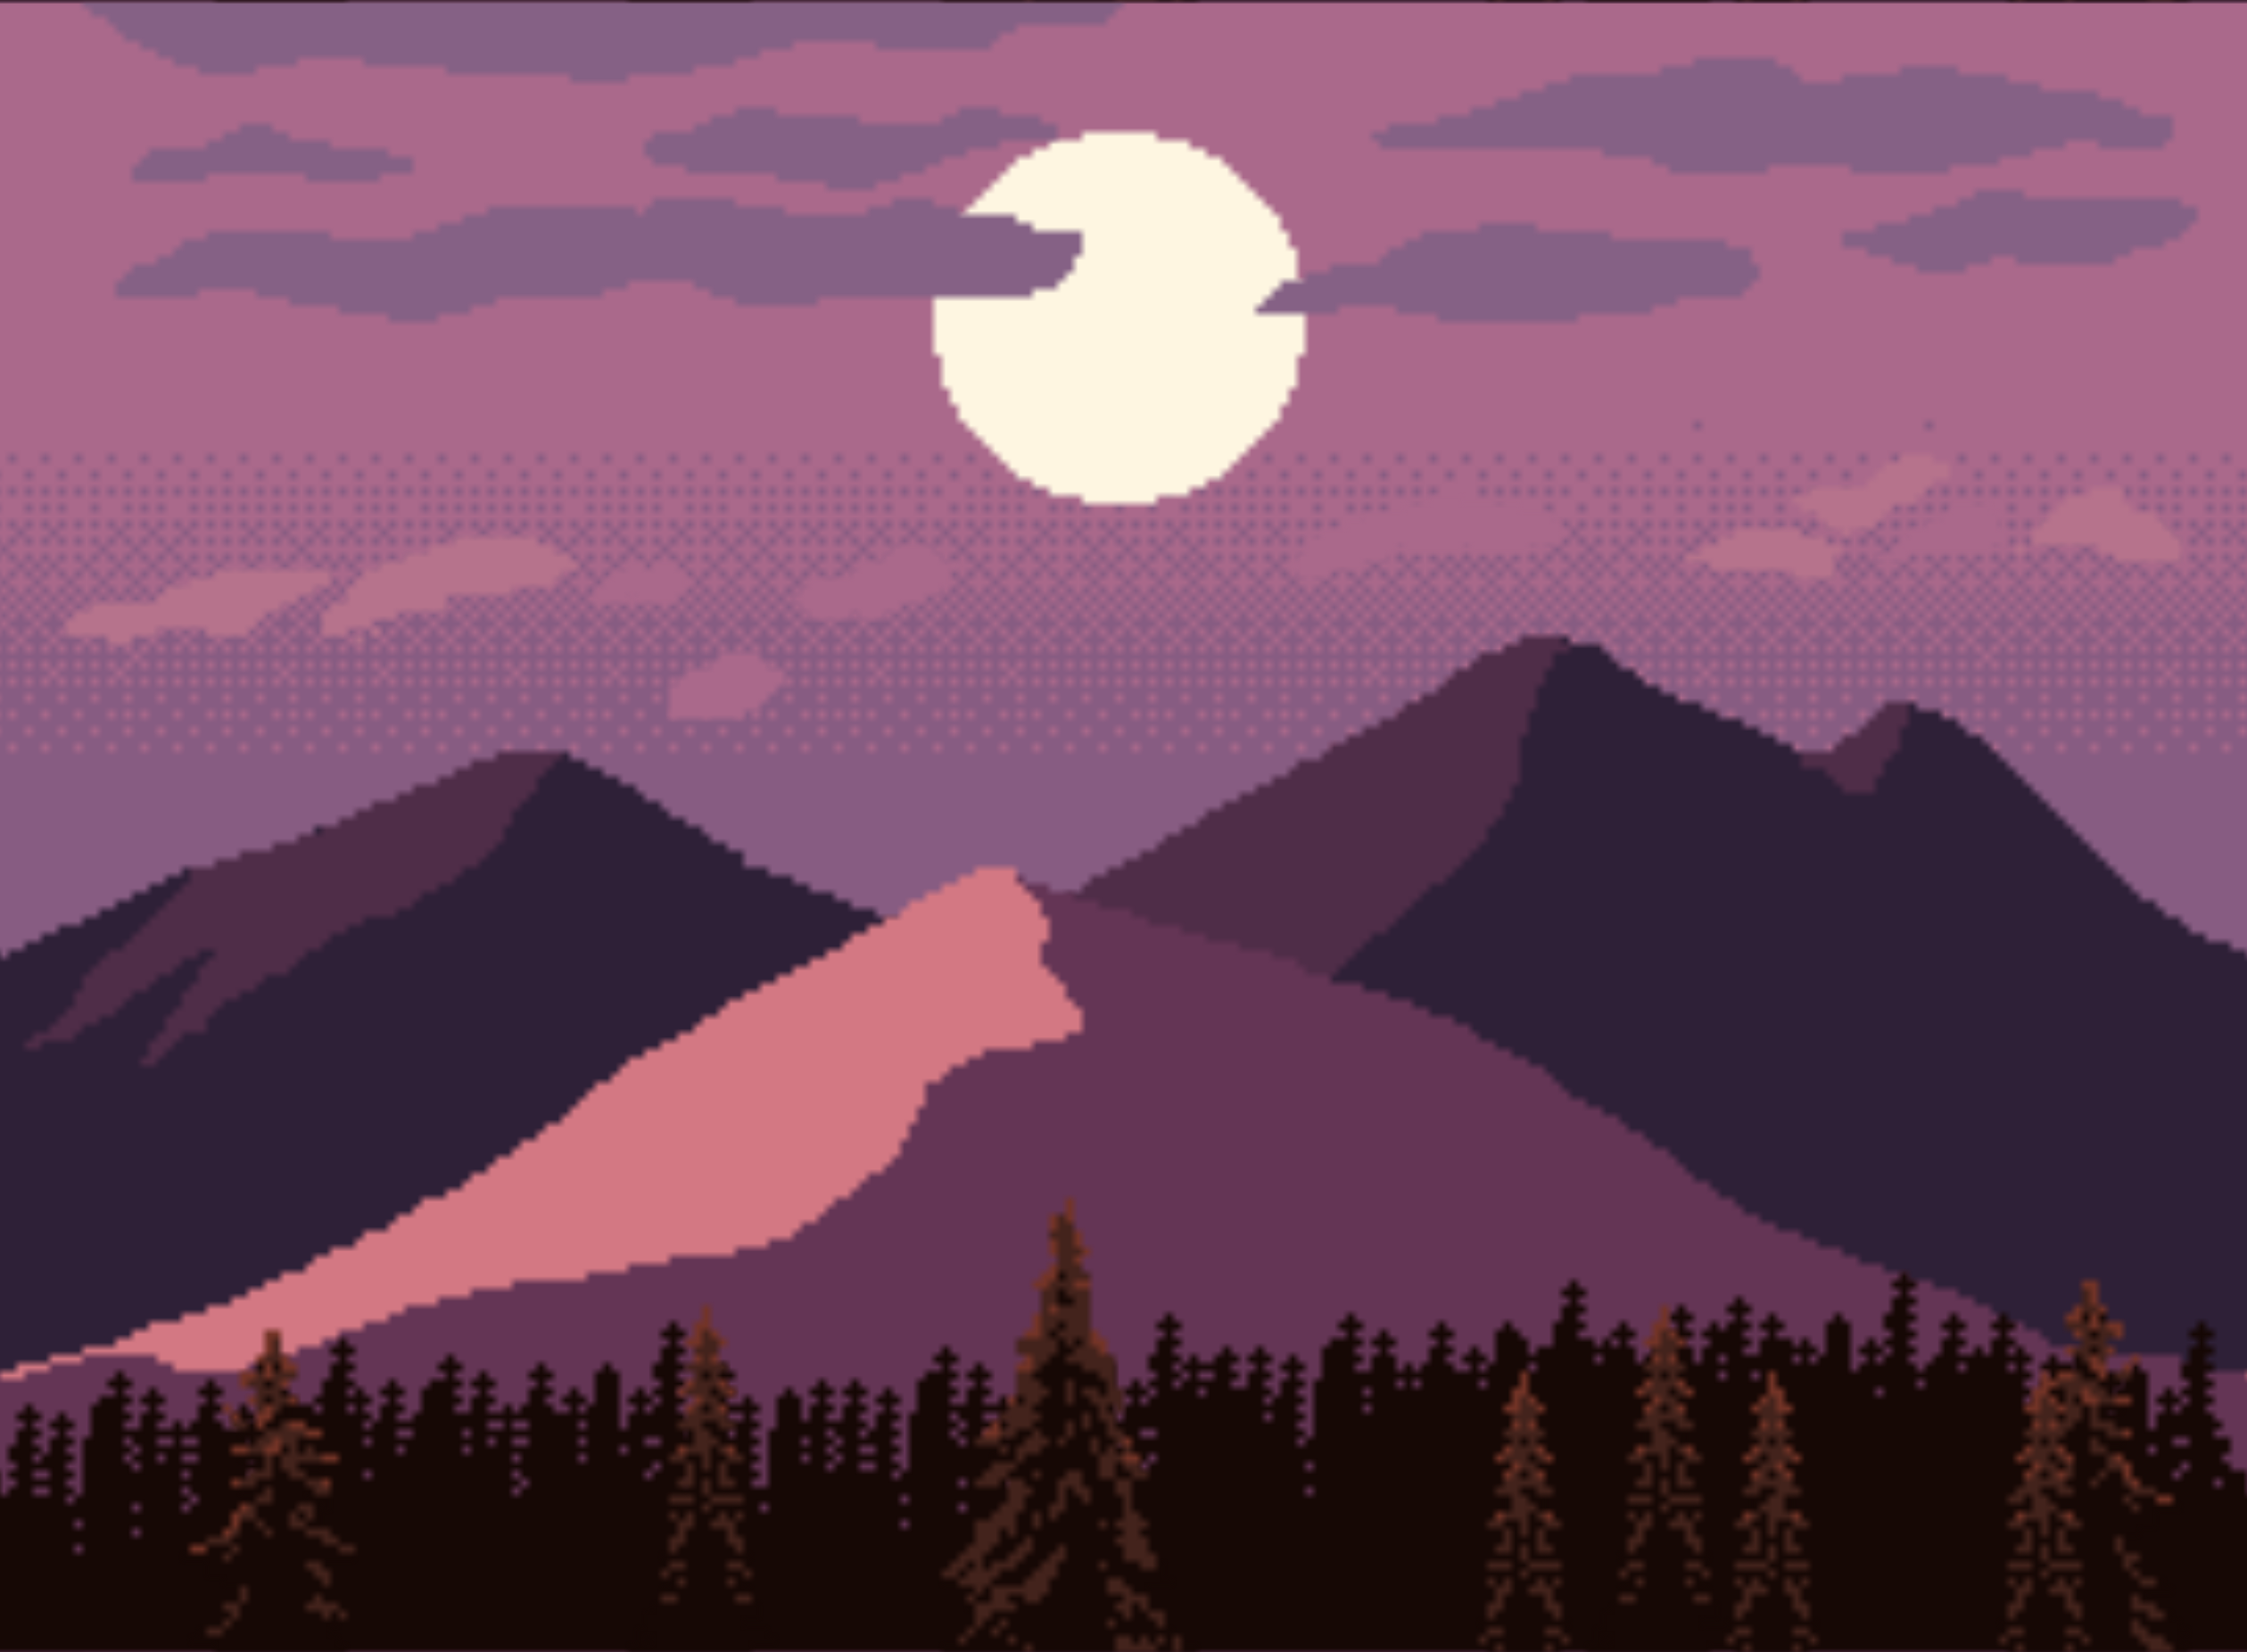
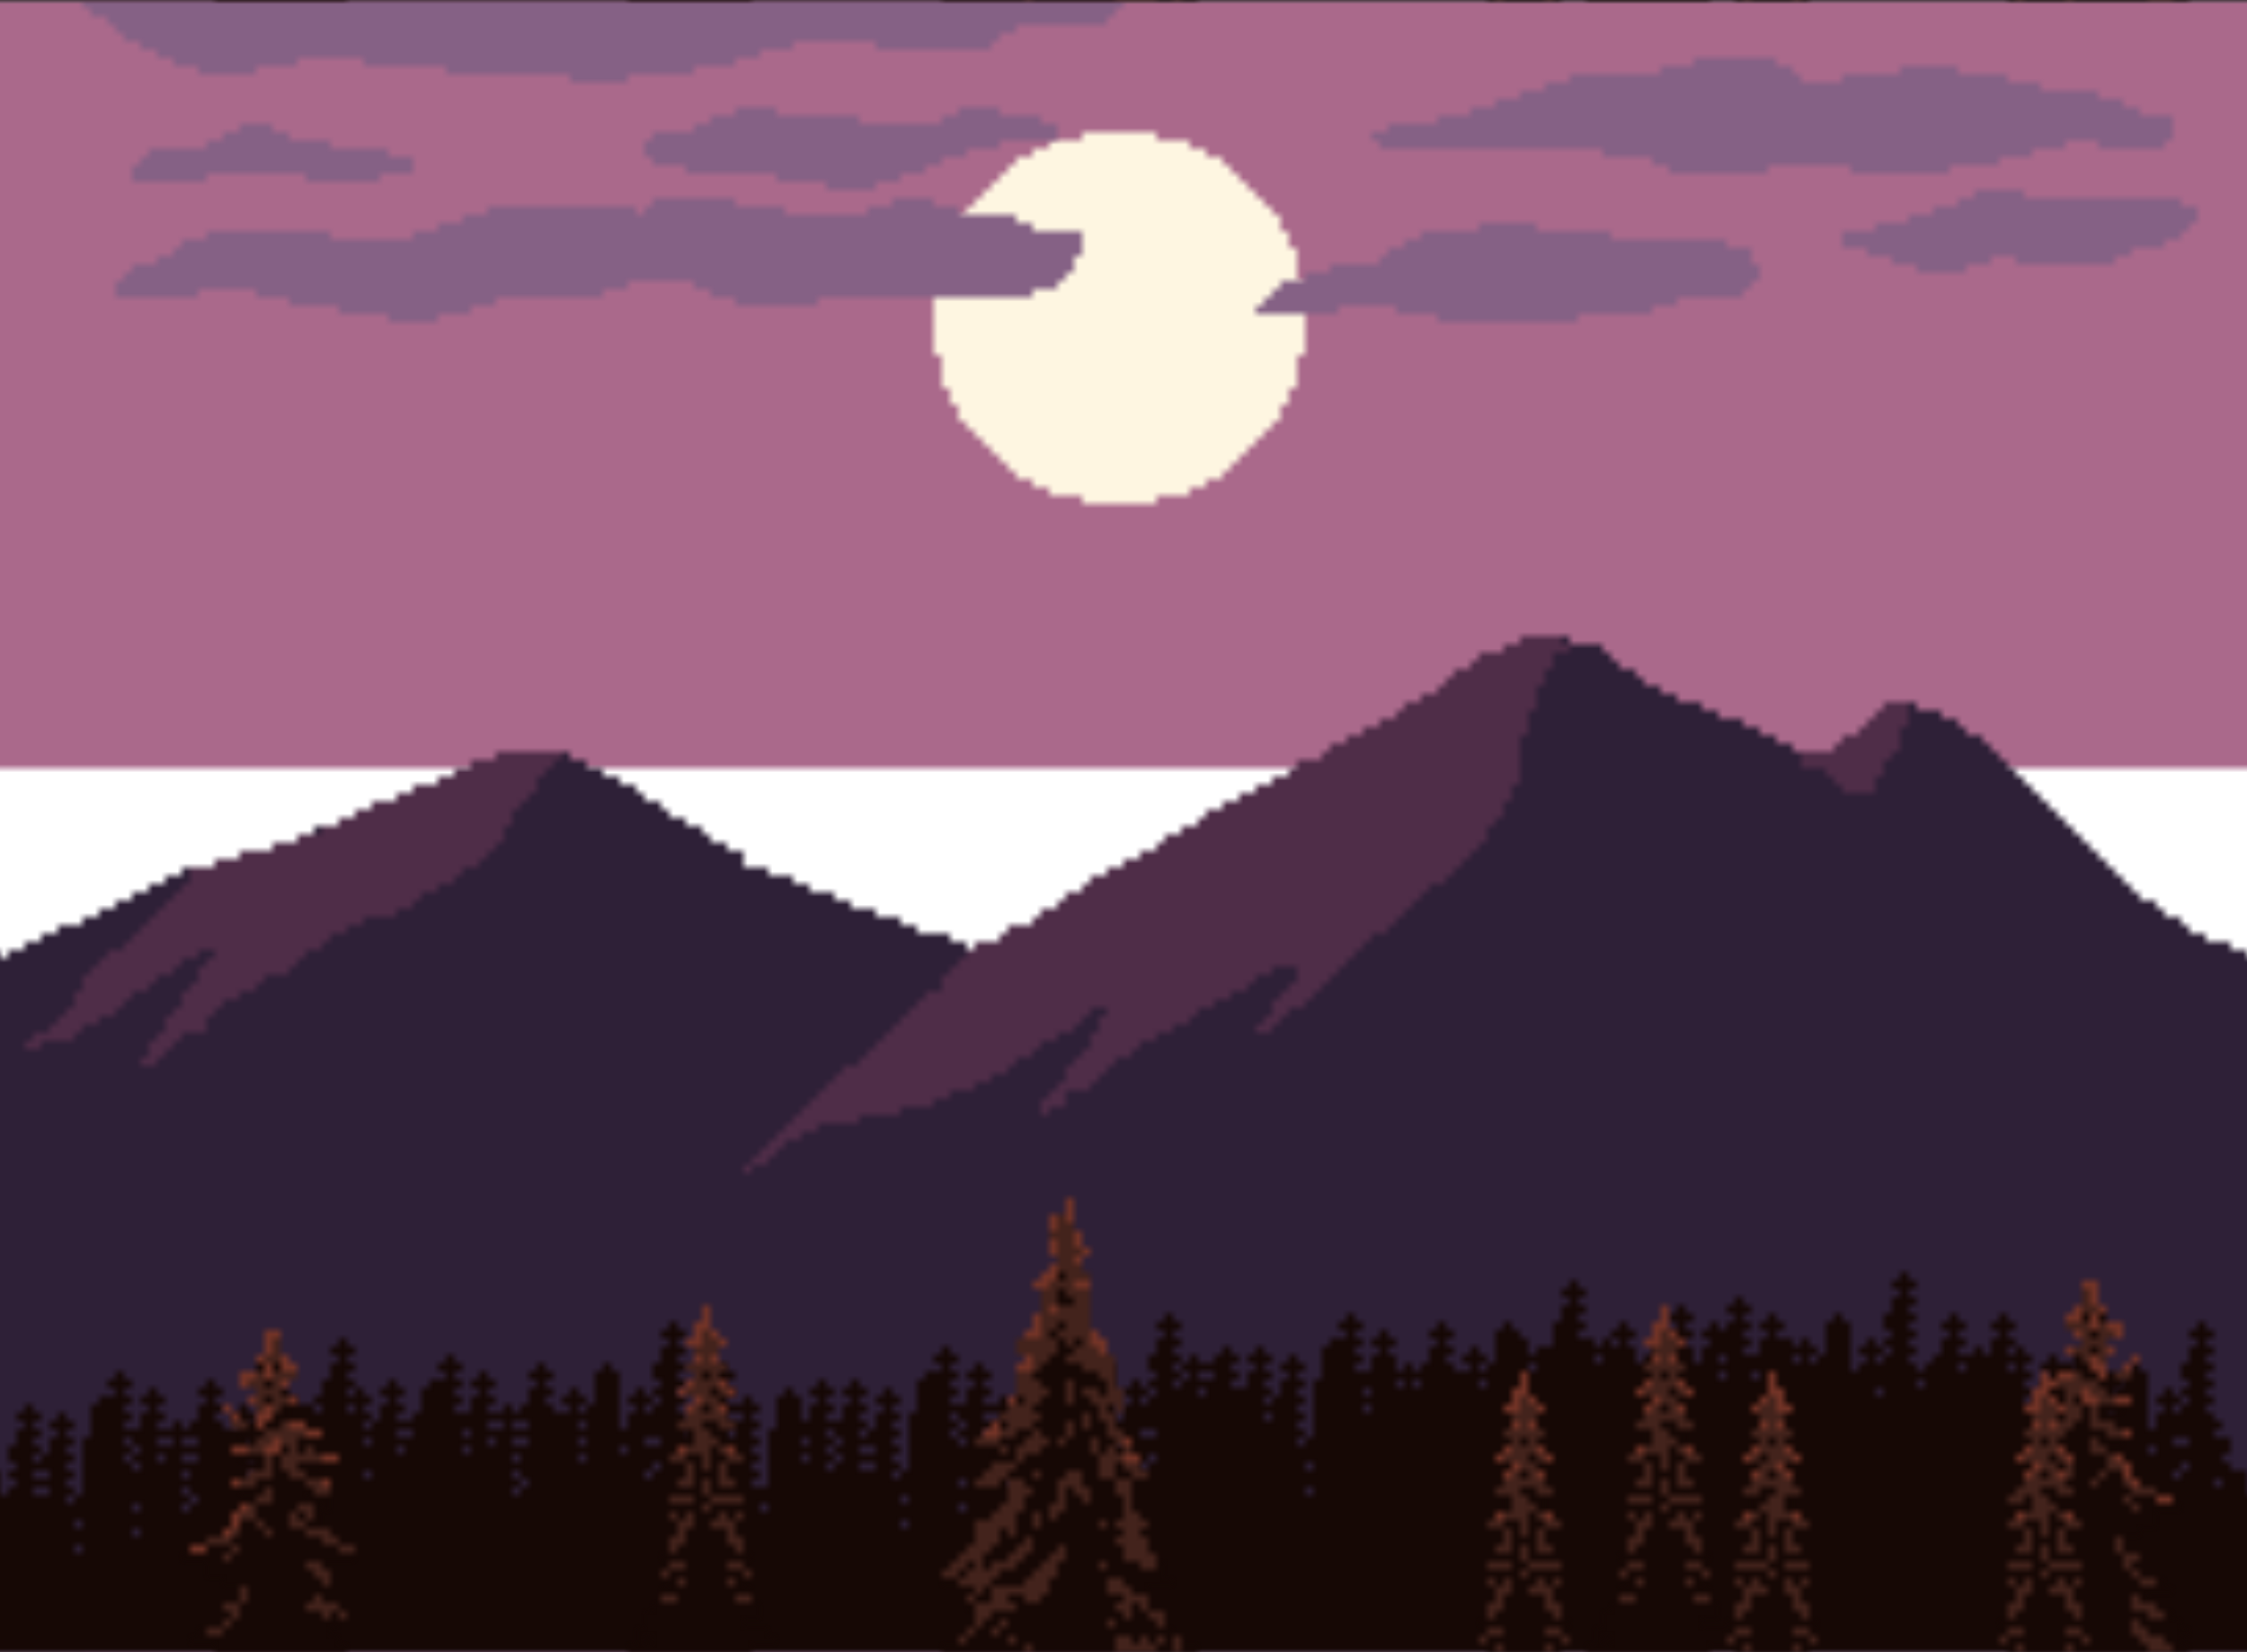
<svg xmlns="http://www.w3.org/2000/svg" xmlns:ns1="http://www.inkscape.org/namespaces/inkscape" xmlns:ns2="http://sodipodi.sourceforge.net/DTD/sodipodi-0.dtd" width="272" height="200" viewBox="0 0 272 200" version="1.1" id="svg8" ns1:version="0.92.2 (5c3e80d, 2017-08-06)" ns2:docname="am2.svg">
  <defs id="defs2">
    <pattern patternUnits="userSpaceOnUse" width="272" height="200" patternTransform="translate(0,70)" id="pattern85">
      <g id="g83" transform="translate(0,-70)">
        <path id="rect3700" style="color:#000000;clip-rule:nonzero;display:inline;overflow:visible;visibility:visible;opacity:1;isolation:auto;mix-blend-mode:normal;color-interpolation:sRGB;color-interpolation-filters:linearRGB;solid-color:#000000;solid-opacity:1;vector-effect:none;fill:#aa698b;fill-opacity:1;fill-rule:nonzero;stroke:none;stroke-width:1;stroke-linecap:butt;stroke-linejoin:miter;stroke-miterlimit:4;stroke-dasharray:none;stroke-dashoffset:0;stroke-opacity:1;marker:none;paint-order:markers stroke fill;color-rendering:auto;image-rendering:auto;shape-rendering:auto;text-rendering:auto;enable-background:accumulate" d="m 0,70 h 272 v 93 h -272 z m 0,0 v 200 h 272 v -200 z m 0,0 h 272 v 200 h -272 z" ns1:connector-curvature="0" />
-         <path ns1:connector-curvature="0" id="path4521" style="fill:#875c82;stroke-width:0.1" d="m 2.842170943040401e-14,270 v -124 h 1 v -1 h -1 v -1 h 1 v -1 h -1 v -1 h 1 v -1 h -1 v -1 h 1 v -1 h 1 v -1 h -1 v -1 h -1 v -1 h 1 v -1 h 1 v -1 h -1 v -1 h 1 v 1 h 1 v -1 h 1 v 1 h -1 v 1 h 1 v 1 h -1 v -1 h -1 v 1 h -1 v 1 h 1 v 1 h 1 v -1 h 1 v 1 h 1 v -1 h 1 v 1 h 1 v -1 h 1 v 1 h -1 v 1 h 1 v 1 h 1 v -1 h 1 v -1 h -1 v -1 h 1 v 1 h 1 v -1 h 1 v -1 h -1 v -1 h 1 v 1 h 1 v -1 h 1 v -1 h -1 v -1 h 1 v 1 h 1 v -1 h 1 v 1 h -1 v 1 h 1 v 1 h 1 v -1 h 1 v -1 h -1 v -1 h 1 v 1 h 1 v -1 h 1 v 1 h -1 v 1 h 1 v 1 h 1 v -1 h 1 v -1 h -1 v -1 h 1 v 1 h 1 v -1 h 1 v 1 h -1 v 1 h 1 v 1 h -1 v -1 h -1 v 1 h -1 v 1 h 1 v 1 h 1 v -1 h 1 v 1 h -1 v 1 h 1 v 1 h 1 v -1 h 1 v -1 h -1 v -1 h 1 v 1 h 1 v -1 h 1 v 1 h -1 v 1 h 1 v 1 h 1 v -1 h 1 v -1 h -1 v -1 h 1 v 1 h 1 v -1 h 1 v 1 h -1 v 1 h 1 v 1 h 1 v -1 h 1 v -1 h -1 v -1 h 1 v 1 h 1 v -1 h 1 v -1 h -1 v -1 h -1 v 1 h -1 v -1 h 1 v -1 h -1 v -1 h 1 v 1 h 1 v -1 h 1 v 1 h -1 v 1 h 1 v 1 h 1 v -1 h 1 v -1 h -1 v -1 h 1 v 1 h 1 v -1 h 1 v 1 h -1 v 1 h 1 v 1 h -1 v -1 h -1 v 1 h -1 v 1 h 1 v 1 h 1 v -1 h 1 v 1 h 1 v -1 h 1 v 1 h 1 v -1 h 1 v 1 h -1 v 1 h 1 v 1 h 1 v -1 h 1 v -1 h -1 v -1 h 1 v 1 h 1 v -1 h 1 v 1 h 1 v -1 h 1 v 1 h -1 v 1 h 1 v 1 h 1 v -1 h 1 v -1 h -1 v -1 h 1 v 1 h 1 v -1 h 1 v 1 h 1 v -1 h 1 v 1 h -1 v 1 h 1 v 1 h 1 v -1 h 1 v -1 h -1 v -1 h 1 v 1 h 1 v -1 h 1 v 1 h -1 v 1 h 1 v 1 h 1 v -1 h 1 v -1 h -1 v -1 h 1 v 1 h 1 v -1 h 1 v 1 h -1 v 1 h 1 v 1 h 1 v -1 h 1 v -1 h -1 v -1 h 1 v 1 h 1 v -1 h 1 v -1 h -1 v -1 h -1 v 1 h -1 v -1 h 1 v -1 h -1 v -1 h 1 v 1 h 1 v -1 h 1 v 1 h -1 v 1 h 1 v 1 h 1 v -1 h 1 v -1 h -1 v -1 h 1 v 1 h 1 v -1 h 1 v 1 h -1 v 1 h 1 v 1 h -1 v -1 h -1 v 1 h -1 v 1 h 1 v 1 h 1 v -1 h 1 v 1 h -1 v 1 h 1 v 1 h 1 v -1 h 1 v -1 h -1 v -1 h 1 v 1 h 1 v -1 h 1 v -1 h -1 v -1 h -1 v 1 h -1 v -1 h 1 v -1 h -1 v -1 h 1 v 1 h 1 v -1 h 1 v 1 h -1 v 1 h 1 v 1 h 1 v -1 h 1 v 1 h -1 v 1 h 1 v 1 h 1 v -1 h 1 v -1 h -1 v -1 h 1 v 1 h 1 v -1 h 1 v -1 h -1 v -1 h 1 v 1 h 1 v -1 h 1 v 1 h -1 v 1 h 1 v 1 h -1 v -1 h -1 v 1 h -1 v 1 h 1 v 1 h 1 v -1 h 1 v 1 h -1 v 1 h 1 v 1 h 1 v -1 h 1 v -1 h -1 v -1 h 1 v 1 h 1 v -1 h 1 v -1 h -1 v -1 h -1 v 1 h -1 v -1 h 1 v -1 h -1 v -1 h 1 v 1 h 1 v -1 h 1 v 1 h -1 v 1 h 1 v 1 h 1 v -1 h 1 v -1 h -1 v -1 h 1 v 1 h 1 v -1 h 1 v 1 h -1 v 1 h 1 v 1 h 1 v -1 h 1 v -1 h -1 v -1 h 1 v 1 h 1 v -1 h 1 v 1 h -1 v 1 h 1 v 1 h -1 v -1 h -1 v 1 h -1 v 1 h 1 v 1 h 1 v -1 h 1 v 1 h -1 v 1 h 1 v 1 h 1 v -1 h 1 v -1 h -1 v -1 h 1 v 1 h 1 v -1 h 1 v 1 h -1 v 1 h 1 v 1 h 1 v -1 h 1 v -1 h -1 v -1 h 1 v 1 h 1 v -1 h 1 v -1 h -1 v -1 h -1 v 1 h -1 v -1 h 1 v -1 h -1 v -1 h 1 v 1 h 1 v -1 h 1 v 1 h -1 v 1 h 1 v 1 h 1 v -1 h 1 v -1 h -1 v -1 h 1 v 1 h 1 v -1 h 1 v 1 h -1 v 1 h 1 v 1 h 1 v -1 h 1 v -1 h -1 v -1 h 1 v 1 h 1 v -1 h 1 v 1 h -1 v 1 h 1 v 1 h 1 v -1 h 1 v -1 h -1 v -1 h 1 v 1 h 1 v -1 h 1 v 1 h -1 v 1 h 1 v 1 h 1 v -1 h 1 v -1 h -1 v -1 h 1 v 1 h 1 v -1 h 1 v 1 h -1 v 1 h 1 v 1 h -1 v -1 h -1 v 1 h -1 v 1 h 1 v 1 h 1 v -1 h 1 v 1 h -1 v 1 h 1 v 1 h 1 v -1 h 1 v -1 h -1 v -1 h 1 v 1 h 1 v -1 h 1 v -1 h -1 v -1 h 1 v 1 h 1 v -1 h 1 v -1 h -1 v -1 h 1 v 1 h 1 v -1 h 1 v 1 h -1 v 1 h 1 v 1 h -1 v -1 h -1 v 1 h -1 v 1 h 1 v 1 h 1 v -1 h 1 v 1 h -1 v 1 h 1 v 1 h 1 v -1 h 1 v -1 h -1 v -1 h 1 v 1 h 1 v -1 h 1 v -1 h -1 v -1 h -1 v 1 h -1 v -1 h 1 v -1 h -1 v -1 h 1 v 1 h 1 v -1 h 1 v 1 h -1 v 1 h 1 v 1 h 1 v -1 h 1 v -1 h -1 v -1 h 1 v 1 h 1 v -1 h 1 v 1 h -1 v 1 h 1 v 1 h 1 v -1 h 1 v 1 h -1 v 1 h 1 v 1 h 1 v -1 h 1 v -1 h -1 v -1 h 1 v 1 h 1 v -1 h 1 v -1 h -1 v -1 h 1 v 1 h 1 v -1 h 1 v 1 h -1 v 1 h 1 v 1 h 1 v -1 h 1 v 1 h -1 v 1 h 1 v 1 h 1 v -1 h 1 v 1 h -1 v 1 h 1 v 1 h 1 v -1 h 1 v -1 h -1 v -1 h 1 v 1 h 1 v -1 h 1 v 1 h -1 v 1 h 1 v 1 h 1 v -1 h 1 v -1 h -1 v -1 h 1 v 1 h 1 v -1 h 1 v 1 h -1 v 1 h 1 v 1 h 1 v -1 h 1 v -1 h -1 v -1 h 1 v 1 h 1 v -1 h 1 v 1 h -1 v 1 h 1 v 1 h 1 v -1 h 1 v -1 h -1 v -1 h 1 v 1 h 1 v -1 h 1 v 1 h -1 v 1 h 1 v 1 h 1 v -1 h 1 v -1 h -1 v -1 h 1 v 1 h 1 v -1 h 1 v 1 h -1 v 1 h 1 v 1 h 1 v -1 h 1 v -1 h -1 v -1 h 1 v 1 h 1 v -1 h 1 v 1 h -1 v 1 h 1 v 1 h 1 v -1 h 1 v -1 h -1 v -1 h 1 v 1 h 1 v -1 h 1 v 1 h 1 v -1 h 1 v 1 h 1 v -1 h 1 v 1 h 1 v -1 h 1 v 1 h 1 v -1 h 1 v 1 h -1 v 1 h 1 v 1 h 1 v -1 h 1 v -1 h -1 v -1 h 1 v 1 h 1 v -1 h 1 v -1 h -1 v -1 h 1 v 1 h 1 v -1 h 1 v -1 h -1 v -1 h 1 v 1 h 1 v -1 h 1 v 1 h -1 v 1 h 1 v 1 h 1 v -1 h 1 v 1 h -1 v 1 h 1 v 1 h 1 v -1 h 1 v -1 h -1 v -1 h 1 v 1 h 1 v -1 h 1 v -1 h -1 v -1 h 1 v 1 h 1 v -1 h 1 v 1 h -1 v 1 h 1 v 1 h -1 v -1 h -1 v 1 h -1 v 1 h 1 v 1 h 1 v -1 h 1 v 1 h 1 v -1 h 1 v 1 h 1 v -1 h 1 v -1 h -1 v -1 h 1 v 1 h 1 v -1 h 1 v -1 h -1 v -1 h 1 v 1 h 1 v -1 h 1 v 1 h -1 v 1 h 1 v 1 h 1 v -1 h 1 v 1 h -1 v 1 h 1 v 1 h 1 v -1 h 1 v -1 h -1 v -1 h 1 v 1 h 1 v -1 h 1 v -1 h -1 v -1 h 1 v 1 h 1 v -1 h 1 v 1 h -1 v 1 h 1 v 1 h 1 v -1 h 1 v -1 h -1 v -1 h 1 v 1 h 1 v -1 h 1 v 1 h -1 v 1 h 1 v 1 h 1 v -1 h 1 v 1 h -1 v 1 h 1 v 1 h 1 v -1 h 1 v 1 h 1 v -1 h 1 v 1 h 1 v -1 h 1 v -1 h -1 v -1 h -1 v 1 h -1 v -1 h 1 v -1 h -1 v -1 h 1 v 1 h 1 v -1 h 1 v 1 h -1 v 1 h 1 v 1 h 1 v -1 h 1 v 1 h -1 v 1 h 1 v 1 h 1 v -1 h 1 v 1 h -1 v 1 h 1 v 1 h 1 v -1 h 1 v -1 h -1 v -1 h 1 v 1 h 1 v -1 h 1 v 1 h -1 v 1 h 1 v 1 h 1 v -1 h 1 v -1 h -1 v -1 h 1 v 1 h 1 v -1 h 1 v 1 h -1 v 1 h 1 v 1 h 1 v -1 h 1 v -1 h -1 v -1 h 1 v 1 h 1 v -1 h 1 v 1 h -1 v 1 h 1 v 1 h 1 v -1 h 1 v -1 h -1 v -1 h 1 v 1 h 1 v -1 h 1 v -1 h -1 v -1 h 1 v 1 h 1 v -1 h 1 v 1 h -1 v 1 h 1 v 1 h 1 v -1 h 1 v -1 h -1 v -1 h 1 v 1 h 1 v -1 h 1 v -1 h -1 v -1 h 1 v 1 h 1 v -1 h 1 v 1 h -1 v 1 h 1 v 1 h -1 v -1 h -1 v 1 h -1 v 1 h 1 v 1 h 1 v -1 h 1 v 1 h 1 v -1 h 1 v 1 h 1 v -1 h 1 v 1 h -1 v 1 h 1 v 1 h 1 v -1 h 1 v -1 h -1 v -1 h 1 v 1 h 1 v -1 h 1 v 1 h -1 v 1 h 1 v 1 h 1 v -1 h 1 v -1 h -1 v -1 h 1 v 1 h 1 v -1 h 1 v 1 h -1 v 1 h 1 v 1 h 1 v -1 h 1 v -1 h -1 v -1 h 1 v 1 h 1 v -1 h 1 v 1 h -1 v 1 h 1 v 1 h -1 v -1 h -1 v 1 h -1 v 1 h 1 v 1 h 1 v -1 h 1 v 1 h -1 v 1 h 1 v 1 h -1 v 1 h 1 v 1 h -1 v 1 h 1 v 1 h -1 v 1 h 1 v 1 h -1 v 1 h 1 v 1 h -1 v 1 h 1 v 1 h -1 v 1 h 1 v 1 h -1 v 1 h 1 v 1 h -1 v 1 h 1 v 111 z m 2,-109 v -1 h -1 v 1 z m 4,0 v -1 h -1 v 1 z m 4,0 v -1 h -1 v 1 z m 4,0 v -1 h -1 v 1 z m 4,0 v -1 h -1 v 1 z m 4,0 v -1 h -1 v 1 z m 4,0 v -1 h -1 v 1 z m 4,0 v -1 h -1 v 1 z m 4,0 v -1 h -1 v 1 z m 4,0 v -1 h -1 v 1 z m 4,0 v -1 h -1 v 1 z m 4,0 v -1 h -1 v 1 z m 4,0 v -1 h -1 v 1 z m 4,0 v -1 h -1 v 1 z m 4,0 v -1 h -1 v 1 z m 4,0 v -1 h -1 v 1 z m 4,0 v -1 h -1 v 1 z m 4,0 v -1 h -1 v 1 z m 4,0 v -1 h -1 v 1 z m 4,0 v -1 h -1 v 1 z m 4,0 v -1 h -1 v 1 z m 4,0 v -1 h -1 v 1 z m 4,0 v -1 h -1 v 1 z m 4,0 v -1 h -1 v 1 z m 4,0 v -1 h -1 v 1 z m 4,0 v -1 h -1 v 1 z m 4,0 v -1 h -1 v 1 z m 4,0 v -1 h -1 v 1 z m 4,0 v -1 h -1 v 1 z m 4,0 v -1 h -1 v 1 z m 4,0 v -1 h -1 v 1 z m 4,0 v -1 h -1 v 1 z m 4,0 v -1 h -1 v 1 z m 4,0 v -1 h -1 v 1 z m 4,0 v -1 h -1 v 1 z m 4,0 v -1 h -1 v 1 z m 4,0 v -1 h -1 v 1 z m 4,0 v -1 h -1 v 1 z m 4,0 v -1 h -1 v 1 z m 4,0 v -1 h -1 v 1 z m 4,0 v -1 h -1 v 1 z m 4,0 v -1 h -1 v 1 z m 4,0 v -1 h -1 v 1 z m 4,0 v -1 h -1 v 1 z m 4,0 v -1 h -1 v 1 z m 4,0 v -1 h -1 v 1 z m 4,0 v -1 h -1 v 1 z m 4,0 v -1 h -1 v 1 z m 4,0 v -1 h -1 v 1 z m 4,0 v -1 h -1 v 1 z m 4,0 v -1 h -1 v 1 z m 4,0 v -1 h -1 v 1 z m 4,0 v -1 h -1 v 1 z m 4,0 v -1 h -1 v 1 z m 4,0 v -1 h -1 v 1 z m 4,0 v -1 h -1 v 1 z m 4,0 v -1 h -1 v 1 z m 4,0 v -1 h -1 v 1 z m 4,0 v -1 h -1 v 1 z m 4,0 v -1 h -1 v 1 z m 4,0 v -1 h -1 v 1 z m 4,0 v -1 h -1 v 1 z m 4,0 v -1 h -1 v 1 z m 4,0 v -1 h -1 v 1 z m 4,0 v -1 h -1 v 1 z m 4,0 v -1 h -1 v 1 z m 4,0 v -1 h -1 v 1 z m 4,0 v -1 h -1 v 1 z m -266,-2 v -1 h -1 v 1 z m 4,0 v -1 h -1 v 1 z m 4,0 v -1 h -1 v 1 z m 4,0 v -1 h -1 v 1 z m 4,0 v -1 h -1 v 1 z m 4,0 v -1 h -1 v 1 z m 4,0 v -1 h -1 v 1 z m 4,0 v -1 h -1 v 1 z m 4,0 v -1 h -1 v 1 z m 4,0 v -1 h -1 v 1 z m 4,0 v -1 h -1 v 1 z m 4,0 v -1 h -1 v 1 z m 4,0 v -1 h -1 v 1 z m 4,0 v -1 h -1 v 1 z m 4,0 v -1 h -1 v 1 z m 4,0 v -1 h -1 v 1 z m 4,0 v -1 h -1 v 1 z m 4,0 v -1 h -1 v 1 z m 4,0 v -1 h -1 v 1 z m 4,0 v -1 h -1 v 1 z m 4,0 v -1 h -1 v 1 z m 4,0 v -1 h -1 v 1 z m 4,0 v -1 h -1 v 1 z m 4,0 v -1 h -1 v 1 z m 4,0 v -1 h -1 v 1 z m 4,0 v -1 h -1 v 1 z m 4,0 v -1 h -1 v 1 z m 4,0 v -1 h -1 v 1 z m 4,0 v -1 h -1 v 1 z m 4,0 v -1 h -1 v 1 z m 4,0 v -1 h -1 v 1 z m 4,0 v -1 h -1 v 1 z m 4,0 v -1 h -1 v 1 z m 4,0 v -1 h -1 v 1 z m 4,0 v -1 h -1 v 1 z m 4,0 v -1 h -1 v 1 z m 4,0 v -1 h -1 v 1 z m 4,0 v -1 h -1 v 1 z m 4,0 v -1 h -1 v 1 z m 4,0 v -1 h -1 v 1 z m 4,0 v -1 h -1 v 1 z m 4,0 v -1 h -1 v 1 z m 4,0 v -1 h -1 v 1 z m 4,0 v -1 h -1 v 1 z m 4,0 v -1 h -1 v 1 z m 4,0 v -1 h -1 v 1 z m 4,0 v -1 h -1 v 1 z m 4,0 v -1 h -1 v 1 z m 4,0 v -1 h -1 v 1 z m 4,0 v -1 h -1 v 1 z m 4,0 v -1 h -1 v 1 z m 4,0 v -1 h -1 v 1 z m 4,0 v -1 h -1 v 1 z m 4,0 v -1 h -1 v 1 z m 4,0 v -1 h -1 v 1 z m 4,0 v -1 h -1 v 1 z m 4,0 v -1 h -1 v 1 z m 4,0 v -1 h -1 v 1 z m 4,0 v -1 h -1 v 1 z m 4,0 v -1 h -1 v 1 z m 4,0 v -1 h -1 v 1 z m 4,0 v -1 h -1 v 1 z m 4,0 v -1 h -1 v 1 z m 4,0 v -1 h -1 v 1 z m 4,0 v -1 h -1 v 1 z m 4,0 v -1 h -1 v 1 z m 4,0 v -1 h -1 v 1 z m -266,-2 v -1 h -1 v 1 z m 4,0 v -1 h -1 v 1 z m 4,0 v -1 h -1 v 1 z m 4,0 v -1 h -1 v 1 z m 2,0 v -1 h -1 v 1 z m 2,0 v -1 h -1 v 1 z m 4,0 v -1 h -1 v 1 z m 4,0 v -1 h -1 v 1 z m 2,0 v -1 h -1 v 1 z m 2,0 v -1 h -1 v 1 z m 4,0 v -1 h -1 v 1 z m 2,0 v -1 h -1 v 1 z m 2,0 v -1 h -1 v 1 z m 4,0 v -1 h -1 v 1 z m 2,0 v -1 h -1 v 1 z m 2,0 v -1 h -1 v 1 z m 4,0 v -1 h -1 v 1 z m 2,0 v -1 h -1 v 1 z m 2,0 v -1 h -1 v 1 z m 4,0 v -1 h -1 v 1 z m 4,0 v -1 h -1 v 1 z m 4,0 v -1 h -1 v 1 z m 4,0 v -1 h -1 v 1 z m 2,0 v -1 h -1 v 1 z m 2,0 v -1 h -1 v 1 z m 4,0 v -1 h -1 v 1 z m 4,0 v -1 h -1 v 1 z m 4,0 v -1 h -1 v 1 z m 4,0 v -1 h -1 v 1 z m 2,0 v -1 h -1 v 1 z m 2,0 v -1 h -1 v 1 z m 4,0 v -1 h -1 v 1 z m 2,0 v -1 h -1 v 1 z m 2,0 v -1 h -1 v 1 z m 2,0 v -1 h -1 v 1 z m 2,0 v -1 h -1 v 1 z m 4,0 v -1 h -1 v 1 z m 4,0 v -1 h -1 v 1 z m 2,0 v -1 h -1 v 1 z m 2,0 v -1 h -1 v 1 z m 4,0 v -1 h -1 v 1 z m 2,0 v -1 h -1 v 1 z m 2,0 v -1 h -1 v 1 z m 4,0 v -1 h -1 v 1 z m 4,0 v -1 h -1 v 1 z m 4,0 v -1 h -1 v 1 z m 2,0 v -1 h -1 v 1 z m 2,0 v -1 h -1 v 1 z m 4,0 v -1 h -1 v 1 z m 2,0 v -1 h -1 v 1 z m 2,0 v -1 h -1 v 1 z m 4,0 v -1 h -1 v 1 z m 2,0 v -1 h -1 v 1 z m 2,0 v -1 h -1 v 1 z m 4,0 v -1 h -1 v 1 z m 4,0 v -1 h -1 v 1 z m 4,0 v -1 h -1 v 1 z m 4,0 v -1 h -1 v 1 z m 4,0 v -1 h -1 v 1 z m 4,0 v -1 h -1 v 1 z m 2,0 v -1 h -1 v 1 z m 2,0 v -1 h -1 v 1 z m 4,0 v -1 h -1 v 1 z m 2,0 v -1 h -1 v 1 z m 2,0 v -1 h -1 v 1 z m 2,0 v -1 h -1 v 1 z m 2,0 v -1 h -1 v 1 z m 4,0 v -1 h -1 v 1 z m 2,0 v -1 h -1 v 1 z m 2,0 v -1 h -1 v 1 z m 2,0 v -1 h -1 v 1 z m 2,0 v -1 h -1 v 1 z m 4,0 v -1 h -1 v 1 z m 2,0 v -1 h -1 v 1 z m 2,0 v -1 h -1 v 1 z m 2,0 v -1 h -1 v 1 z m 2,0 v -1 h -1 v 1 z m 4,0 v -1 h -1 v 1 z m 4,0 v -1 h -1 v 1 z m 4,0 v -1 h -1 v 1 z m 2,0 v -1 h -1 v 1 z m 2,0 v -1 h -1 v 1 z m 2,0 v -1 h -1 v 1 z m 2,0 v -1 h -1 v 1 z m 4,0 v -1 h -1 v 1 z m 2,0 v -1 h -1 v 1 z m 2,0 v -1 h -1 v 1 z m 2,0 v -1 h -1 v 1 z m 2,0 v -1 h -1 v 1 z m 2,0 v -1 h -1 v 1 z m 2,0 v -1 h -1 v 1 z m 4,0 v -1 h -1 v 1 z m 2,0 v -1 h -1 v 1 z m 2,0 v -1 h -1 v 1 z m 2,0 v -1 h -1 v 1 z m 2,0 v -1 h -1 v 1 z m -266,-2 v -1 h -1 v 1 z m 4,0 v -1 h -1 v 1 z m 4,0 v -1 h -1 v 1 z m 4,0 v -1 h -1 v 1 z m 4,0 v -1 h -1 v 1 z m 4,0 v -1 h -1 v 1 z m 4,0 v -1 h -1 v 1 z m 4,0 v -1 h -1 v 1 z m 4,0 v -1 h -1 v 1 z m 4,0 v -1 h -1 v 1 z m 4,0 v -1 h -1 v 1 z m 4,0 v -1 h -1 v 1 z m 4,0 v -1 h -1 v 1 z m 4,0 v -1 h -1 v 1 z m 4,0 v -1 h -1 v 1 z m 4,0 v -1 h -1 v 1 z m 4,0 v -1 h -1 v 1 z m 4,0 v -1 h -1 v 1 z m 4,0 v -1 h -1 v 1 z m 4,0 v -1 h -1 v 1 z m 4,0 v -1 h -1 v 1 z m 4,0 v -1 h -1 v 1 z m 4,0 v -1 h -1 v 1 z m 4,0 v -1 h -1 v 1 z m 4,0 v -1 h -1 v 1 z m 4,0 v -1 h -1 v 1 z m 4,0 v -1 h -1 v 1 z m 4,0 v -1 h -1 v 1 z m 4,0 v -1 h -1 v 1 z m 4,0 v -1 h -1 v 1 z m 4,0 v -1 h -1 v 1 z m 4,0 v -1 h -1 v 1 z m 4,0 v -1 h -1 v 1 z m 4,0 v -1 h -1 v 1 z m 4,0 v -1 h -1 v 1 z m 4,0 v -1 h -1 v 1 z m 4,0 v -1 h -1 v 1 z m 4,0 v -1 h -1 v 1 z m 4,0 v -1 h -1 v 1 z m 4,0 v -1 h -1 v 1 z m 4,0 v -1 h -1 v 1 z m 4,0 v -1 h -1 v 1 z m 4,0 v -1 h -1 v 1 z m 4,0 v -1 h -1 v 1 z m 4,0 v -1 h -1 v 1 z m 4,0 v -1 h -1 v 1 z m 4,0 v -1 h -1 v 1 z m 4,0 v -1 h -1 v 1 z m 4,0 v -1 h -1 v 1 z m 4,0 v -1 h -1 v 1 z m 4,0 v -1 h -1 v 1 z m 4,0 v -1 h -1 v 1 z m 4,0 v -1 h -1 v 1 z m 4,0 v -1 h -1 v 1 z m 4,0 v -1 h -1 v 1 z m 4,0 v -1 h -1 v 1 z m 4,0 v -1 h -1 v 1 z m 4,0 v -1 h -1 v 1 z m 4,0 v -1 h -1 v 1 z m 4,0 v -1 h -1 v 1 z m 4,0 v -1 h -1 v 1 z m 4,0 v -1 h -1 v 1 z m 4,0 v -1 h -1 v 1 z m 4,0 v -1 h -1 v 1 z m 4,0 v -1 h -1 v 1 z m 4,0 v -1 h -1 v 1 z m 4,0 v -1 h -1 v 1 z m -266,-2 v -1 h -1 v 1 z m 2,0 v -1 h -1 v 1 z m 2,0 v -1 h 1 v 1 h 1 v -1 h -1 v -1 h 1 v -1 h -1 v 1 h -1 v -1 h -1 v 1 h 1 v 1 h -1 v 1 z m 4,0 v -1 h -1 v 1 z m 2,0 v -1 h -1 v 1 z m 2,0 v -1 h 1 v 1 h 1 v -1 h -1 v -1 h 1 v -1 h 1 v 1 h 1 v -1 h -1 v -1 h 1 v -1 h 1 v 1 h 1 v -1 h -1 v -1 h 1 v -1 h 1 v 1 h 1 v 1 h -1 v 1 h 1 v -1 h 1 v 1 h 1 v -1 h -1 v -1 h 1 v -1 h 1 v 1 h 1 v 1 h -1 v 1 h 1 v -1 h 1 v 1 h 1 v -1 h -1 v -1 h 1 v -1 h 1 v 1 h 1 v 1 h -1 v 1 h 1 v -1 h 1 v 1 h 1 v -1 h -1 v -1 h 1 v -1 h 1 v 1 h 1 v 1 h -1 v 1 h 1 v -1 h 1 v 1 h 1 v -1 h -1 v -1 h 1 v -1 h 1 v 1 h 1 v 1 h -1 v 1 h 1 v -1 h 1 v 1 h 1 v -1 h -1 v -1 h 1 v -1 h 1 v 1 h 1 v 1 h -1 v 1 h 1 v -1 h 1 v 1 h 1 v -1 h -1 v -1 h 1 v -1 h 1 v 1 h 1 v 1 h -1 v 1 h 1 v -1 h 1 v 1 h 1 v -1 h -1 v -1 h 1 v -1 h 1 v 1 h 1 v 1 h -1 v 1 h 1 v -1 h 1 v 1 h 1 v -1 h -1 v -1 h 1 v -1 h 1 v 1 h 1 v 1 h -1 v 1 h 1 v -1 h 1 v 1 h 1 v -1 h -1 v -1 h 1 v -1 h 1 v 1 h 1 v 1 h -1 v 1 h 1 v -1 h 1 v 1 h 1 v -1 h -1 v -1 h 1 v -1 h 1 v 1 h 1 v 1 h -1 v 1 h 1 v -1 h 1 v 1 h 1 v -1 h -1 v -1 h 1 v -1 h 1 v 1 h 1 v 1 h -1 v 1 h 1 v -1 h 1 v 1 h 1 v -1 h -1 v -1 h 1 v -1 h 1 v 1 h 1 v 1 h -1 v 1 h 1 v -1 h 1 v 1 h 1 v -1 h -1 v -1 h 1 v -1 h 1 v 1 h 1 v 1 h -1 v 1 h 1 v -1 h 1 v 1 h 1 v -1 h -1 v -1 h 1 v -1 h 1 v 1 h 1 v 1 h -1 v 1 h 1 v -1 h 1 v 1 h 1 v -1 h -1 v -1 h 1 v -1 h 1 v 1 h 1 v 1 h -1 v 1 h 1 v -1 h 1 v 1 h 1 v -1 h -1 v -1 h 1 v -1 h 1 v 1 h 1 v 1 h -1 v 1 h 1 v -1 h 1 v 1 h 1 v -1 h -1 v -1 h 1 v -1 h 1 v 1 h 1 v 1 h -1 v 1 h 1 v -1 h 1 v 1 h 1 v -1 h -1 v -1 h 1 v -1 h 1 v 1 h 1 v 1 h -1 v 1 h 1 v -1 h 1 v 1 h 1 v -1 h -1 v -1 h 1 v -1 h 1 v 1 h 1 v 1 h -1 v 1 h 1 v -1 h 1 v 1 h 1 v -1 h -1 v -1 h 1 v -1 h 1 v 1 h 1 v 1 h -1 v 1 h 1 v -1 h 1 v 1 h 1 v -1 h -1 v -1 h 1 v -1 h 1 v 1 h 1 v 1 h -1 v 1 h 1 v -1 h 1 v 1 h 1 v -1 h -1 v -1 h 1 v -1 h 1 v 1 h 1 v 1 h -1 v 1 h 1 v -1 h 1 v 1 h 1 v -1 h -1 v -1 h 1 v -1 h 1 v 1 h 1 v 1 h -1 v 1 h 1 v -1 h 1 v 1 h 1 v -1 h -1 v -1 h 1 v -1 h 1 v 1 h 1 v 1 h -1 v 1 h 1 v -1 h 1 v 1 h 1 v -1 h -1 v -1 h 1 v -1 h 1 v 1 h 1 v 1 h -1 v 1 h 1 v -1 h 1 v 1 h 1 v -1 h -1 v -1 h 1 v -1 h 1 v 1 h 1 v 1 h -1 v 1 h 1 v -1 h 1 v 1 h 1 v -1 h -1 v -1 h 1 v -1 h 1 v 1 h 1 v 1 h -1 v 1 h 1 v -1 h 1 v 1 h 1 v -1 h -1 v -1 h 1 v -1 h 1 v 1 h 1 v 1 h -1 v 1 h 1 v -1 h 1 v 1 h 1 v -1 h -1 v -1 h 1 v -1 h 1 v 1 h 1 v 1 h -1 v 1 h 1 v -1 h 1 v 1 h 1 v -1 h -1 v -1 h 1 v -1 h 1 v 1 h 1 v 1 h -1 v 1 h 1 v -1 h 1 v 1 h 1 v -1 h -1 v -1 h 1 v -1 h 1 v 1 h 1 v 1 h -1 v 1 h 1 v -1 h 1 v 1 h 1 v -1 h -1 v -1 h 1 v -1 h 1 v 1 h 1 v 1 h -1 v 1 h 1 v -1 h 1 v 1 h 1 v -1 h -1 v -1 h 1 v -1 h 1 v 1 h 1 v 1 h -1 v 1 h 1 v -1 h 1 v 1 h 1 v -1 h -1 v -1 h 1 v -1 h 1 v 1 h 1 v 1 h -1 v 1 h 1 v -1 h 1 v 1 h 1 v -1 h -1 v -1 h 1 v -1 h 1 v 1 h 1 v 1 h -1 v 1 h 1 v -1 h 1 v 1 h 1 v -1 h -1 v -1 h 1 v -1 h 1 v 1 h 1 v 1 h -1 v 1 h 1 v -1 h 1 v 1 h 1 v -1 h -1 v -1 h 1 v -1 h 1 v 1 h 1 v 1 h -1 v 1 h 1 v -1 h 1 v 1 h 1 v -1 h -1 v -1 h 1 v -1 h 1 v 1 h 1 v 1 h -1 v 1 h 1 v -1 h 1 v 1 h 1 v -1 h -1 v -1 h 1 v -1 h 1 v 1 h 1 v 1 h -1 v 1 h 1 v -1 h 1 v 1 h 1 v -1 h -1 v -1 h 1 v -1 h 1 v 1 h 1 v 1 h -1 v 1 h 1 v -1 h 1 v 1 h 1 v -1 h -1 v -1 h 1 v -1 h 1 v 1 h 1 v 1 h -1 v 1 h 1 v -1 h 1 v 1 h 1 v -1 h -1 v -1 h 1 v -1 h 1 v 1 h 1 v 1 h -1 v 1 h 1 v -1 h 1 v 1 h 1 v -1 h -1 v -1 h 1 v -1 h 1 v 1 h 1 v 1 h -1 v 1 h 1 v -1 h 1 v 1 h 1 v -1 h -1 v -1 h 1 v -1 h 1 v 1 h 1 v 1 h -1 v 1 h 1 v -1 h 1 v 1 h 1 v -1 h -1 v -1 h 1 v -1 h 1 v 1 h 1 v 1 h -1 v 1 h 1 v -1 h 1 v 1 h 1 v -1 h -1 v -1 h 1 v -1 h 1 v 1 h 1 v 1 h -1 v 1 h 1 v -1 h 1 v 1 h 1 v -1 h -1 v -1 h 1 v -1 h 1 v 1 h 1 v 1 h -1 v 1 h 1 v -1 h 1 v 1 h 1 v -1 h -1 v -1 h 1 v -1 h 1 v 1 h 1 v 1 h -1 v 1 h 1 v -1 h 1 v 1 h 1 v -1 h -1 v -1 h 1 v -1 h 1 v 1 h 1 v 1 h -1 v 1 h 1 v -1 h 1 v 1 h 1 v -1 h -1 v -1 h 1 v -1 h 1 v 1 h 1 v 1 h -1 v 1 h 1 v -1 h 1 v 1 h 1 v -1 h -1 v -1 h 1 v -1 h 1 v 1 h 1 v 1 h -1 v 1 h 1 v -1 h 1 v 1 h 1 v -1 h -1 v -1 h 1 v -1 h 1 v 1 h 1 v 1 h -1 v 1 h 1 v -1 h 1 v 1 h 1 v -1 h -1 v -1 h 1 v -1 h 1 v 1 h 1 v 1 h -1 v 1 h 1 v -1 h 1 v 1 h 1 v -1 h -1 v -1 h 1 v -1 h 1 v 1 h 1 v 1 h -1 v 1 h 1 v -1 h 1 v 1 h 1 v 1 h -1 v 1 h 1 v -1 h 1 v 1 h 1 v -1 h -1 v -1 h 1 v -1 h 1 v 1 h 1 v -1 h -1 v -1 h 1 v -1 h 1 v 1 h 1 v 1 h -1 v 1 h 1 v -1 h 1 v 1 h 1 v -1 h -1 v -1 h 1 v -1 h 1 v 1 h 1 v 1 h -1 v 1 h 1 v -1 h 1 v 1 h 1 v -1 h -1 v -1 h 1 v -1 h 1 v 1 h 1 v 1 h -1 v 1 h 1 v -1 h 1 v 1 h 1 v -1 h -1 v -1 h 1 v -1 h 1 v 1 h 1 v 1 h -1 v 1 h 1 v -1 h 1 v 1 h 1 v -1 h -1 v -1 h 1 v -1 h 1 v 1 h 1 v 1 h -1 v 1 h 1 v -1 h 1 v 1 h 1 v -1 h -1 v -1 h 1 v -1 h 1 v 1 h 1 v 1 h -1 v 1 h 1 v -1 h 1 v 1 h 1 v -1 h -1 v -1 h 1 v -1 h 1 v 1 h 1 v 1 h -1 v 1 h 1 v -1 h 1 v -1 h -1 v -1 h -1 v -1 h 1 v -1 h 1 v -1 h -1 v -1 h -1 v -1 h -1 v -1 h -1 v -1 h -1 v 1 h -1 v 1 h -1 v -1 h -1 v -1 h -1 v 1 h -1 v 1 h -1 v -1 h -1 v -1 h -1 v -1 h -1 v 1 h -1 v -1 h -1 v 1 h -1 v -1 h -1 v -1 h -1 v 1 h -1 v 1 h -1 v -1 h -1 v -1 h -1 v 1 h -1 v 1 h -1 v 1 h -1 v 1 h -1 v -1 h -1 v -1 h -1 v 1 h -1 v 1 h -1 v -1 h -1 v -1 h -1 v 1 h -1 v 1 h -1 v -1 h -1 v -1 h -1 v 1 h -1 v 1 h -1 v -1 h -1 v -1 h -1 v -1 h -1 v -1 h -1 v 1 h -1 v 1 h -1 v -1 h -1 v 1 h -1 v -1 h -1 v 1 h -1 v -1 h -1 v -1 h -1 v -1 h -1 v -1 h -1 v 1 h -1 v 1 h -1 v -1 h -1 v -1 h -1 v 1 h -1 v 1 h -1 v 1 h -1 v 1 h -1 v -1 h -1 v -1 h -1 v -1 h -1 v -1 h -1 v 1 h -1 v 1 h -1 v 1 h -1 v 1 h -1 v -1 h -1 v 1 h -1 v -1 h -1 v 1 h -1 v -1 h -1 v -1 h -1 v 1 h -1 v 1 h -1 v -1 h -1 v -1 h -1 v -1 h -1 v -1 h -1 v 1 h -1 v 1 h -1 v 1 h -1 v 1 h -1 v 1 h -1 v 1 h -1 v -1 h -1 v -1 h -1 v -1 h -1 v 1 h -1 v -1 h -1 v 1 h -1 v -1 h -1 v 1 h -1 v -1 h -1 v 1 h -1 v 1 h -1 v 1 h -1 v -1 h -1 v -1 h -1 v 1 h -1 v 1 h -1 v -1 h -1 v -1 h -1 v 1 h -1 v 1 h -1 v -1 h -1 v -1 h -1 v 1 h -1 v 1 h -1 v -1 h -1 v -1 h -1 v 1 h -1 v 1 h -1 v -1 h -1 v -1 h -1 v 1 h -1 v 1 h -1 v -1 h -1 v -1 h -1 v 1 h -1 v 1 h -1 v -1 h -1 v -1 h -1 v -1 h -1 v -1 h -1 v -1 h -1 v -1 h -1 v 1 h -1 v 1 h -1 v 1 h -1 v 1 h -1 v -1 h -1 v -1 h -1 v -1 h -1 v -1 h -1 v 1 h -1 v 1 h -1 v 1 h -1 v 1 h -1 v 1 h -1 v 1 h -1 v -1 h -1 v -1 h -1 v -1 h -1 v -1 h -1 v 1 h -1 v 1 h -1 v 1 h -1 v 1 h -1 v -1 h -1 v -1 h -1 v -1 h -1 v -1 h -1 v -1 h -1 v -1 h -1 v 1 h -1 v 1 h -1 v -1 h -1 v -1 h -1 v 1 h -1 v 1 h -1 v -1 h -1 v -1 h -1 v 1 h -1 v 1 h -1 v 1 h -1 v 1 h -1 v 1 h -1 v 1 h -1 v -1 h -1 v -1 h -1 v 1 h -1 v 1 h -1 v -1 h -1 v -1 h -1 v -1 h -1 v -1 h -1 v -1 h -1 v -1 h -1 v 1 h -1 v 1 h -1 v 1 h -1 v 1 h -1 v 1 h -1 v 1 h -1 v -1 h -1 v -1 h -1 v -1 h -1 v -1 h -1 v 1 h -1 v 1 h -1 v -1 h -1 v -1 h -1 v 1 h -1 v 1 h -1 v 1 h -1 v 1 h -1 v -1 h -1 v -1 h -1 v -1 h -1 v -1 h -1 v 1 h -1 v 1 h -1 v 1 h -1 v 1 h -1 v -1 h -1 v -1 h -1 v 1 h -1 v 1 h -1 v -1 h -1 v -1 h -1 v 1 h -1 v 1 h -1 v -1 h -1 v -1 h -1 v -1 h -1 v 1 h -1 v 1 h -1 v 1 h -1 v -1 h -1 v -1 h -1 v -1 h -1 v 1 h -1 v 1 h -1 v 1 h -1 v -1 h -1 v -1 h -1 v -1 h -1 v 1 h -1 v -1 h -1 v 1 h -1 v -1 h -1 v -1 h -1 v 1 h -1 v 1 h -1 v 1 h -1 v 1 h -1 v -1 h -1 v -1 h -1 v 1 h -1 v 1 h -1 v -1 h -1 v -1 h -1 v 1 h -1 v 1 h -1 v -1 h -1 v -1 h -1 v -1 h -1 v -1 h -1 v -1 h -1 v -1 h -1 v 1 h -1 v 1 h -1 v -1 h -1 v -1 h -1 v 1 h -1 v 1 h -1 v 1 h -1 v 1 h -1 v 1 h -1 v 1 h -1 v -1 h -1 v -1 h -1 v -1 h -1 v 1 h -1 v -1 h -1 v 1 h -1 v 1 h -1 v 1 h 1 v 1 h -1 v 1 h 1 v 1 h -1 v 1 h 1 v -1 h 1 v 1 h 1 v 1 h -1 v 1 h -1 v -1 h -1 v 1 h 1 v 1 h -1 v 1 h 1 v -1 h 1 v 1 h 1 v -1 h -1 v -1 h 1 v -1 h 1 v 1 h 1 v 1 h -1 v 1 h 1 v -1 h 1 v 1 h 1 v -1 h -1 v -1 h 1 v -1 h 1 v 1 h 1 v 1 h -1 v 1 h 1 v -1 h 1 v 1 h 1 v -1 h -1 v -1 h 1 v -1 h 1 v 1 h 1 v 1 h -1 v 1 h 1 v -1 h 1 v 1 h 1 v 1 h -1 v 1 h -1 v -1 h -1 v 1 h 1 v 1 h -1 v 1 z m 2,-4 v -1 h -1 v -1 h -1 v -1 h -1 v -1 h -1 v 1 h -1 v 1 h -1 v -1 h -1 v -1 h -1 v 1 h -1 v 1 h -1 v -1 h -1 v -1 h -1 v -1 h -1 v -1 h -1 v -1 h 1 v -1 h 1 v -1 h -1 v -1 h 1 v 1 h 1 v -1 h 1 v 1 h -1 v 1 h 1 v 1 h 1 v -1 h 1 v 1 h 1 v -1 h 1 v 1 h 1 v -1 h 1 v -1 h -1 v -1 h 1 v 1 h 1 v -1 h 1 v -1 h -1 v -1 h 1 v 1 h 1 v -1 h 1 v 1 h -1 v 1 h 1 v 1 h 1 v -1 h 1 v -1 h -1 v -1 h 1 v 1 h 1 v -1 h 1 v 1 h -1 v 1 h 1 v 1 h 1 v -1 h 1 v 1 h -1 v 1 h 1 v 1 h 1 v -1 h 1 v 1 h 1 v -1 h 1 v 1 h 1 v -1 h 1 v 1 h 1 v -1 h 1 v -1 h 1 v 1 h 1 v 1 h -1 v 1 h 1 v 1 h 1 v -1 h 1 v -1 h -1 v -1 h 1 v -1 h 1 v -1 h 1 v 1 h 1 v -1 h 1 v 1 h 1 v -1 h 1 v 1 h 1 v 1 h 1 v -1 h 1 v 1 h 1 v 1 h 1 v -1 h 1 v -1 h 1 v 1 h 1 v -1 h 1 v 1 h 1 v 1 h 1 v -1 h 1 v -1 h 1 v -1 h 1 v 1 h 1 v 1 h 1 v 1 h 1 v -1 h 1 v 1 h 1 v -1 h 1 v 1 h 1 v -1 h 1 v 1 h 1 v -1 h 1 v 1 h 1 v -1 h 1 v 1 h 1 v -1 h 1 v -1 h -1 v -1 h 1 v 1 h 1 v -1 h 1 v 1 h -1 v 1 h 1 v 1 h 1 v -1 h 1 v 1 h -1 v 1 h 1 v 1 h 1 v -1 h 1 v -1 h -1 v -1 h 1 v 1 h 1 v -1 h 1 v -1 h -1 v -1 h 1 v 1 h 1 v -1 h 1 v 1 h -1 v 1 h 1 v 1 h 1 v -1 h 1 v -1 h -1 v -1 h 1 v 1 h 1 v -1 h 1 v 1 h -1 v 1 h 1 v 1 h 1 v -1 h 1 v 1 h 1 v -1 h 1 v 1 h 1 v -1 h 1 v -1 h -1 v -1 h 1 v 1 h 1 v -1 h 1 v -1 h -1 v -1 h 1 v 1 h 1 v -1 h 1 v 1 h -1 v 1 h 1 v 1 h 1 v -1 h 1 v 1 h -1 v 1 h 1 v 1 h 1 v -1 h 1 v 1 h 1 v -1 h 1 v 1 h 1 v -1 h 1 v 1 h 1 v -1 h 1 v 1 h 1 v -1 h 1 v -1 h -1 v -1 h 1 v 1 h 1 v -1 h 1 v -1 h -1 v -1 h 1 v 1 h 1 v -1 h 1 v 1 h -1 v 1 h 1 v 1 h 1 v -1 h 1 v -1 h -1 v -1 h 1 v 1 h 1 v -1 h 1 v 1 h -1 v 1 h 1 v 1 h 1 v -1 h 1 v -1 h -1 v -1 h 1 v 1 h 1 v -1 h 1 v 1 h -1 v 1 h 1 v 1 h 1 v -1 h 1 v 1 h -1 v 1 h 1 v 1 h 1 v -1 h 1 v 1 h 1 v -1 h 1 v 1 h 1 v -1 h 1 v -1 h -1 v -1 h 1 v 1 h 1 v -1 h 1 v 1 h -1 v 1 h 1 v 1 h 1 v -1 h 1 v 1 h 1 v -1 h 1 v 1 h 1 v -1 h 1 v -1 h -1 v -1 h 1 v -1 h 1 v -1 h 1 v 1 h 1 v -1 h 1 v 1 h -1 v 1 h 1 v 1 h 1 v -1 h 1 v 1 h -1 v 1 h 1 v 1 h 1 v -1 h 1 v -1 h -1 v -1 h 1 v 1 h 1 v -1 h 1 v -1 h -1 v -1 h 1 v 1 h 1 v -1 h 1 v 1 h 1 v 1 h 1 v 1 h -1 v 1 h 1 v 1 h 1 v -1 h 1 v 1 h 1 v -1 h 1 v 1 h 1 v -1 h 1 v 1 h 1 v -1 h 1 v 1 h 1 v -1 h 1 v 1 h 1 v -1 h 1 v 1 h 1 v -1 h 1 v 1 h 1 v -1 h 1 v 1 h 1 v -1 h 1 v 1 h 1 v -1 h 1 v 1 h 1 v -1 h 1 v 1 h 1 v -1 h 1 v 1 h 1 v -1 h 1 v 1 h 1 v -1 h 1 v 1 h 1 v -1 h 1 v -1 h -1 v -1 h 1 v 1 h 1 v -1 h 1 v 1 h -1 v 1 h 1 v 1 h 1 v -1 h 1 v -1 h -1 v -1 h 1 v 1 h 1 v -1 h 1 v 1 h -1 v 1 h 1 v 1 h 1 v -1 h 1 v 1 h 1 v -1 h 1 v 1 h 1 v -1 h 1 v -1 h -1 v -1 h 1 v 1 h 1 v -1 h 1 v -1 h -1 v -1 h 1 v 1 h 1 v -1 h 1 v 1 h 1 v 1 h 1 v 1 h -1 v 1 h 1 v 1 h 1 v -1 h 1 v -1 h -1 v -1 h 1 v 1 h 1 v -1 h 1 v 1 h -1 v 1 h 1 v 1 h 1 v -1 h 1 v -1 h -1 v -1 h 1 v 1 h 1 v -1 h 1 v 1 h -1 v 1 h 1 v 1 h 1 v -1 h 1 v -1 h -1 v -1 h 1 v 1 h 1 v -1 h 1 v -1 h -1 v -1 h 1 v 1 h 1 v -1 h 1 v 1 h -1 v 1 h 1 v 1 h 1 v -1 h 1 v 1 h -1 v 1 h 1 v 1 h 1 v -1 h 1 v -1 h -1 v -1 h 1 v 1 h 1 v -1 h 1 v -1 h -1 v -1 h 1 v 1 h 1 v -1 h 1 v 1 h -1 v 1 h 1 v 1 h 1 v -1 h 1 v -1 h -1 v -1 h 1 v 1 h 1 v -1 h 1 v 1 h -1 v 1 h 1 v 1 h 1 v -1 h 1 v 1 h -1 v 1 h 1 v 1 h 1 v -1 h 1 v -1 h -1 v -1 h 1 v 1 h 1 v -1 h 1 v 1 h -1 v 1 h 1 v 1 h 1 v -1 h 1 v -1 h -1 v -1 h 1 v 1 h 1 v -1 h 1 v 1 h -1 v 1 h 1 v 1 h 1 v -1 h 1 v 1 h 1 v -1 h 1 v 1 h 1 v -1 h 1 v 1 h 1 v -1 h 1 v 1 h 1 v -1 h 1 v 1 h 1 v -1 h 1 v 1 h 1 v -1 h 1 v 1 h 1 v -1 h 1 v 1 h 1 v -1 h 1 v -1 h -1 v -1 h 1 v 1 h 1 v -1 h 1 v 1 h -1 v 1 h 1 v 1 h 1 v -1 h 1 v -1 h -1 v -1 h 1 v 1 h 1 v -1 h 1 v 1 h -1 v 1 h 1 v 1 h 1 v -1 h 1 v -1 h -1 v -1 h 1 v 1 h 1 v -1 h 1 v 1 h -1 v 1 h 1 v 1 h 1 v -1 h 1 v 1 h 1 v -1 h 1 v 1 h 1 v -1 h 1 v 1 h 1 v -1 h 1 v 1 h 1 v -1 h 1 v 1 h 1 v 1 h 1 v 1 h -1 v 1 h -1 v 1 h -1 v 1 h -1 v -1 h -1 v -1 h -1 v 1 h -1 v 1 h -1 v -1 h -1 v -1 h -1 v 1 h -1 v 1 h -1 v -1 h -1 v -1 h -1 v 1 h -1 v 1 h -1 v -1 h -1 v -1 h -1 v 1 h -1 v 1 h -1 v -1 h -1 v -1 h -1 v 1 h -1 v 1 h -1 v -1 h -1 v -1 h -1 v 1 h -1 v 1 h -1 v 1 h -1 v 1 h -1 v -1 h -1 v -1 h -1 v -1 h -1 v -1 h -1 v 1 h -1 v 1 h -1 v -1 h -1 v -1 h -1 v 1 h -1 v 1 h -1 v -1 h -1 v -1 h -1 v 1 h -1 v 1 h -1 v -1 h -1 v -1 h -1 v 1 h -1 v 1 h -1 v -1 h -1 v -1 h -1 v 1 h -1 v 1 h -1 v -1 h -1 v -1 h -1 v 1 h -1 v 1 h -1 v -1 h -1 v -1 h -1 v 1 h -1 v 1 h -1 v -1 h -1 v -1 h -1 v 1 h -1 v 1 h -1 v -1 h -1 v -1 h -1 v 1 h -1 v 1 h -1 v -1 h -1 v -1 h -1 v 1 h -1 v 1 h -1 v -1 h -1 v -1 h -1 v 1 h -1 v 1 h -1 v -1 h -1 v -1 h -1 v 1 h -1 v 1 h -1 v -1 h -1 v -1 h -1 v 1 h -1 v 1 h -1 v -1 h -1 v -1 h -1 v 1 h -1 v 1 h -1 v -1 h -1 v -1 h -1 v 1 h -1 v 1 h -1 v -1 h -1 v -1 h -1 v 1 h -1 v 1 h -1 v -1 h -1 v -1 h -1 v 1 h -1 v 1 h -1 v -1 h -1 v -1 h -1 v 1 h -1 v 1 h -1 v -1 h -1 v -1 h -1 v 1 h -1 v 1 h -1 v -1 h -1 v -1 h -1 v 1 h -1 v 1 h -1 v -1 h -1 v -1 h -1 v 1 h -1 v 1 h -1 v -1 h -1 v -1 h -1 v 1 h -1 v 1 h -1 v -1 h -1 v -1 h -1 v 1 h -1 v 1 h -1 v -1 h -1 v -1 h -1 v 1 h -1 v 1 h -1 v -1 h -1 v -1 h -1 v 1 h -1 v 1 h -1 v -1 h -1 v -1 h -1 v 1 h -1 v 1 h -1 v -1 h -1 v -1 h -1 v 1 h -1 v 1 h -1 v -1 h -1 v -1 h -1 v 1 h -1 v 1 h -1 v -1 h -1 v -1 h -1 v 1 h -1 v 1 h -1 v -1 h -1 v -1 h -1 v 1 h -1 v 1 h -1 v -1 h -1 v -1 h -1 v 1 h -1 v 1 h -1 v -1 h -1 v -1 h -1 v 1 h -1 v 1 h -1 v -1 h -1 v -1 h -1 v 1 h -1 v 1 h -1 v -1 h -1 v -1 h -1 v 1 h -1 v 1 h -1 v -1 h -1 v -1 h -1 v 1 h -1 v 1 h -1 v -1 h -1 v -1 h -1 v 1 h -1 v 1 h -1 v -1 h -1 v -1 h -1 v 1 h -1 v 1 h -1 v -1 h -1 v -1 h -1 v 1 h -1 v 1 h -1 v -1 h -1 v -1 h -1 v 1 h -1 v 1 h -1 v -1 h -1 v -1 h -1 v 1 h -1 v 1 h -1 v -1 h -1 v -1 h -1 v 1 h -1 v 1 h -1 v -1 h -1 v -1 h -1 v 1 h -1 v 1 h -1 v -1 h -1 v -1 h -1 v 1 h -1 v 1 h -1 v -1 h -1 v -1 h -1 v 1 h -1 v 1 h -1 v -1 h -1 v -1 h -1 v 1 h -1 v 1 h -1 v -1 h -1 v -1 h -1 v 1 h -1 v 1 h -1 v -1 h -1 v -1 h -1 v 1 h -1 v 1 h -1 v -1 h -1 v -1 h -1 v 1 h -1 v 1 h -1 v -1 h -1 v -1 h -1 v 1 h -1 v 1 h -1 v -1 h -1 v -1 h -1 v 1 h -1 v 1 h -1 v -1 h -1 v -1 h -1 v 1 h -1 v 1 h -1 v -1 h -1 v -1 h -1 v 1 h -1 v 1 h -1 v -1 h -1 v -1 h -1 v 1 h -1 v 1 h -1 v -1 h -1 v -1 h -1 v 1 h -1 v 1 h -1 v -1 h -1 v -1 h -1 v 1 h -1 v 1 h -1 v 1 h -1 v 1 z m 0,-2 v -1 h 1 v 1 h 1 v -1 h -1 v -1 h 1 v -1 h 1 v 1 h 1 v -1 h 1 v 1 h 1 v 1 h 1 v -1 h 1 v -1 h 1 v 1 h 1 v 1 h 1 v -1 h 1 v -1 h 1 v 1 h 1 v 1 h 1 v -1 h 1 v -1 h -1 v -1 h -1 v -1 h 1 v -1 h -1 v 1 h -1 v 1 h -1 v -1 h -1 v 1 h -1 v -1 h -1 v 1 h -1 v -1 h -1 v 1 h -1 v -1 h -1 v -1 h -1 v -1 h -1 v -1 h -1 v 1 h -1 v 1 h -1 v -1 h -1 v -1 h -1 v 1 h -1 v 1 h -1 v 1 h -1 v 1 h -1 v -1 h -1 v 1 h -1 v -1 h -1 v 1 h -1 v -1 h -1 v -1 h -1 v 1 h -1 v 1 h 1 v 1 h 1 v 1 h 1 v -1 h 1 v 1 h 1 v -1 h 1 v 1 h 1 v -1 h 1 v 1 h 1 v -1 h 1 v 1 h 1 v -1 h 1 v 1 h 1 v 1 h -1 v 1 z m 0,-2 v -1 h -1 v -1 h -1 v 1 h -1 v -1 h -1 v 1 h -1 v -1 h 1 v -1 h 1 v -1 h 1 v 1 h 1 v -1 h 1 v 1 h 1 v -1 h 1 v 1 h 1 v -1 h 1 v 1 h 1 v 1 h -1 v 1 h -1 v -1 h -1 v 1 h -1 v 1 z m 1,-1 v -1 h 1 v -1 h -1 v 1 h -1 v -1 h -1 v 1 h 1 v 1 z m -3,-1 v -1 h -1 v 1 z m 6,0 v -1 h -1 v 1 z m 2,2 v -1 h 1 v -1 h 1 v 1 h -1 v 1 z m 4,0 v -1 h -1 v -1 h 1 v 1 h 1 v 1 z m 4,0 v -1 h -1 v -1 h 1 v 1 h 1 v 1 z m -25,-1 v -1 h -1 v -1 h 1 v 1 h 1 v 1 z m 2,0 v -1 h 1 v 1 z m 2,0 v -1 h 1 v 1 z m 231,3 v -1 h 1 v 1 h 1 v -1 h -1 v -1 h 1 v -1 h 1 v 1 h 1 v -1 h 1 v 1 h 1 v -1 h 1 v 1 h 1 v -1 h 1 v 1 h 1 v -1 h 1 v 1 h 1 v -1 h 1 v 1 h 1 v -1 h 1 v 1 h 1 v -1 h 1 v 1 h 1 v -1 h 1 v 1 h 1 v -1 h 1 v 1 h 1 v -1 h 1 v 1 h 1 v -1 h 1 v 1 h 1 v -1 h 1 v 1 h 1 v -1 h 1 v -1 h -1 v -1 h -1 v 1 h -1 v -1 h -1 v 1 h -1 v -1 h -1 v 1 h -1 v -1 h -1 v 1 h -1 v -1 h -1 v 1 h -1 v -1 h -1 v -1 h -1 v 1 h -1 v 1 h -1 v -1 h -1 v -1 h -1 v 1 h -1 v 1 h -1 v -1 h -1 v -1 h -1 v 1 h -1 v 1 h -1 v -1 h -1 v 1 h -1 v -1 h -1 v 1 h -1 v -1 h -1 v 1 h -1 v -1 h -1 v 1 h -1 v -1 h -1 v 1 h -1 v -1 h -1 v 1 h -1 v -1 h -1 v 1 h -1 v -1 h -1 v 1 h -1 v -1 h -1 v -1 h -1 v 1 h -1 v 1 h -1 v -1 h -1 v -1 h -1 v 1 h -1 v 1 h -1 v -1 h -1 v -1 h -1 v -1 h -1 v -1 h -1 v 1 h -1 v 1 h -1 v -1 h -1 v -1 h -1 v 1 h -1 v 1 h -1 v 1 h -1 v 1 h -1 v -1 h -1 v -1 h -1 v -1 h -1 v -1 h -1 v 1 h -1 v 1 h -1 v 1 h -1 v 1 h -1 v -1 h -1 v -1 h -1 v 1 h -1 v 1 h -1 v -1 h -1 v -1 h -1 v 1 h -1 v 1 h -1 v -1 h -1 v -1 h -1 v -1 h 1 v -1 h -1 v -1 h -1 v 1 h -1 v 1 h -1 v 1 h -1 v 1 h -1 v 1 h -1 v -1 h -1 v 1 h -1 v -1 h -1 v 1 h -1 v -1 h -1 v -1 h -1 v 1 h -1 v 1 h -1 v -1 h -1 v -1 h -1 v 1 h -1 v 1 h -1 v -1 h -1 v 1 h -1 v -1 h -1 v 1 h -1 v -1 h -1 v 1 h -1 v -1 h -1 v 1 h -1 v -1 h -1 v 1 h -1 v -1 h -1 v 1 h -1 v -1 h -1 v 1 h -1 v -1 h -1 v 1 h -1 v -1 h -1 v 1 h -1 v -1 h -1 v 1 h -1 v -1 h -1 v 1 h -1 v -1 h -1 v 1 h -1 v -1 h -1 v 1 h -1 v -1 h -1 v 1 h -1 v -1 h -1 v -1 h -1 v -1 h 1 v -1 h -1 v -1 h -1 v 1 h -1 v 1 h -1 v 1 h -1 v 1 h -1 v 1 h -1 v -1 h -1 v -1 h -1 v -1 h -1 v -1 h -1 v -1 h -1 v 1 h -1 v 1 h 1 v 1 h -1 v 1 h -1 v 1 h -1 v -1 h -1 v 1 h -1 v -1 h -1 v 1 h -1 v -1 h -1 v -1 h -1 v 1 h -1 v 1 h -1 v -1 h -1 v 1 h -1 v -1 h -1 v 1 h -1 v -1 h -1 v -1 h -1 v -1 h -1 v -1 h -1 v 1 h -1 v 1 h -1 v -1 h -1 v -1 h -1 v 1 h -1 v 1 h -1 v -1 h -1 v -1 h -1 v 1 h -1 v 1 h -1 v 1 h -1 v 1 h -1 v -1 h -1 v 1 h -1 v -1 h -1 v 1 h -1 v -1 h -1 v 1 h -1 v -1 h -1 v 1 h -1 v -1 h -1 v -1 h -1 v -1 h -1 v -1 h -1 v 1 h -1 v 1 h -1 v 1 h -1 v 1 h -1 v -1 h -1 v 1 h -1 v -1 h -1 v 1 h -1 v -1 h -1 v -1 h -1 v 1 h -1 v 1 h -1 v -1 h -1 v -1 h -1 v 1 h -1 v 1 h -1 v 1 h -1 v 1 h 1 v -1 h 1 v 1 h 1 v -1 h 1 v 1 h 1 v -1 h 1 v 1 h 1 v -1 h 1 v 1 h 1 v -1 h 1 v 1 h 1 v -1 h 1 v 1 h 1 v -1 h 1 v 1 h 1 v -1 h 1 v 1 h 1 v -1 h 1 v 1 h 1 v -1 h 1 v 1 h 1 v -1 h 1 v 1 h 1 v -1 h 1 v 1 h 1 v -1 h 1 v 1 h 1 v -1 h 1 v 1 h 1 v -1 h 1 v 1 h 1 v -1 h 1 v 1 h 1 v -1 h 1 v 1 h 1 v -1 h 1 v 1 h 1 v -1 h 1 v 1 h 1 v -1 h 1 v 1 h 1 v -1 h 1 v 1 h 1 v -1 h 1 v 1 h 1 v -1 h 1 v 1 h 1 v -1 h 1 v 1 h 1 v -1 h 1 v 1 h 1 v -1 h 1 v 1 h 1 v -1 h 1 v 1 h 1 v -1 h 1 v 1 h 1 v -1 h 1 v 1 h 1 v -1 h 1 v 1 h 1 v -1 h 1 v 1 h 1 v -1 h 1 v 1 h 1 v -1 h 1 v 1 h 1 v -1 h 1 v 1 h 1 v -1 h 1 v 1 h 1 v -1 h 1 v 1 h 1 v -1 h 1 v 1 h 1 v -1 h 1 v 1 h 1 v -1 h 1 v 1 h 1 v -1 h 1 v 1 h 1 v -1 h 1 v 1 h 1 v -1 h 1 v 1 h 1 v -1 h 1 v 1 h 1 v -1 h 1 v 1 h 1 v -1 h 1 v 1 h 1 v -1 h 1 v 1 h 1 v -1 h 1 v 1 h 1 v -1 h 1 v 1 h 1 v -1 h 1 v 1 h 1 v -1 h 1 v 1 h 1 v -1 h 1 v 1 h 1 v -1 h 1 v 1 h 1 v -1 h 1 v 1 h 1 v -1 h 1 v 1 h 1 v -1 h 1 v 1 h 1 v -1 h 1 v 1 h 1 v -1 h 1 v 1 h 1 v -1 h 1 v 1 h 1 v -1 h 1 v 1 h 1 v -1 h 1 v 1 h 1 v -1 h 1 v 1 h 1 v -1 h 1 v 1 h 1 v -1 h 1 v 1 h 1 v -1 h 1 v 1 h 1 v -1 h 1 v 1 h 1 v -1 h 1 v 1 h 1 v -1 h 1 v 1 h 1 v -1 h 1 v 1 h 1 v -1 h 1 v 1 h 1 v -1 h 1 v 1 h 1 v -1 h 1 v 1 h 1 v -1 h 1 v 1 h 1 v -1 h 1 v 1 h 1 v -1 h 1 v 1 h 1 v -1 h 1 v 1 h 1 v -1 h 1 v 1 h 1 v -1 h 1 v 1 h 1 v -1 h 1 v 1 h 1 v -1 h 1 v 1 h 1 v -1 h 1 v 1 h 1 v -1 h 1 v 1 h 1 v -1 h 1 v 1 h 1 v -1 h 1 v 1 h 1 v 1 h -1 v 1 z m 0,-2 v -1 h -1 v -1 h 1 v 1 h 1 v -1 h 1 v 1 h -1 v 1 z m -165,-1 v -1 h 1 v 1 z m 2,0 v -1 h 1 v 1 z m 2,0 v -1 h 1 v 1 z m 2,0 v -1 h 1 v 1 z m 2,0 v -1 h 1 v 1 z m 2,0 v -1 h 1 v 1 z m 2,0 v -1 h 1 v -1 h 1 v -1 h 1 v 1 h 1 v -1 h 1 v 1 h 1 v 1 h 1 v 1 h -1 v -1 h -1 v 1 h -1 v -1 h -1 v 1 h -1 v -1 h -1 v 1 z m 3,-1 v -1 h -1 v 1 z m 2,0 v -1 h -1 v 1 z m 3,1 v -1 h 1 v 1 z m 2,0 v -1 h 1 v 1 z m 2,0 v -1 h 1 v 1 z m 2,0 v -1 h 1 v 1 z m 2,0 v -1 h 1 v -1 h 1 v -1 h 1 v 1 h 1 v -1 h 1 v 1 h 1 v -1 h 1 v 1 h 1 v -1 h 1 v 1 h 1 v -1 h 1 v 1 h 1 v -1 h 1 v 1 h 1 v 1 h 1 v 1 h -1 v -1 h -1 v 1 h -1 v -1 h -1 v 1 h -1 v -1 h -1 v 1 h -1 v -1 h -1 v 1 h -1 v -1 h -1 v 1 h -1 v -1 h -1 v 1 h -1 v -1 h -1 v 1 z m 3,-1 v -1 h -1 v 1 z m 2,0 v -1 h -1 v 1 z m 2,0 v -1 h -1 v 1 z m 2,0 v -1 h -1 v 1 z m 2,0 v -1 h -1 v 1 z m 2,0 v -1 h -1 v 1 z m 3,1 v -1 h 1 v 1 z m 2,0 v -1 h 1 v 1 z m 2,0 v -1 h 1 v -1 h 1 v 1 h 1 v 1 h -1 v -1 h -1 v 1 z m 4,0 v -1 h 1 v 1 z m 2,0 v -1 h 1 v 1 z m 2,0 v -1 h 1 v -1 h 1 v -1 h 1 v 1 h 1 v -1 h 1 v 1 h 1 v 1 h 1 v 1 h -1 v -1 h -1 v 1 h -1 v -1 h -1 v 1 h -1 v -1 h -1 v 1 z m 3,-1 v -1 h -1 v 1 z m 2,0 v -1 h -1 v 1 z m 3,1 v -1 h 1 v -1 h 1 v -1 h 1 v 1 h 1 v -1 h 1 v 1 h 1 v 1 h 1 v 1 h -1 v -1 h -1 v 1 h -1 v -1 h -1 v 1 h -1 v -1 h -1 v 1 z m 3,-1 v -1 h -1 v 1 z m 2,0 v -1 h -1 v 1 z m 3,1 v -1 h 1 v 1 z m 2,0 v -1 h 1 v 1 z m 2,0 v -1 h 1 v 1 z m 2,0 v -1 h 1 v 1 z m 2,0 v -1 h 1 v 1 z m 2,0 v -1 h 1 v 1 z m 2,0 v -1 h 1 v 1 z m 2,0 v -1 h 1 v 1 z m 2,0 v -1 h 1 v 1 z m 2,0 v -1 h 1 v 1 z m 2,0 v -1 h 1 v 1 z m 2,0 v -1 h 1 v 1 z m 2,0 v -1 h 1 v 1 z m 2,0 v -1 h 1 v 1 z m 2,0 v -1 h 1 v -1 h 1 v 1 h 1 v 1 h -1 v -1 h -1 v 1 z m 4,0 v -1 h 1 v -1 h 1 v 1 h 1 v 1 h -1 v -1 h -1 v 1 z m 4,0 v -1 h 1 v 1 z m 2,0 v -1 h 1 v 1 z m 2,0 v -1 h 1 v -1 h 1 v -1 h 1 v 1 h 1 v -1 h 1 v 1 h 1 v 1 h 1 v 1 h -1 v -1 h -1 v 1 h -1 v -1 h -1 v 1 h -1 v -1 h -1 v 1 z m 3,-1 v -1 h -1 v 1 z m 2,0 v -1 h -1 v 1 z m 3,1 v -1 h 1 v -1 h 1 v 1 h 1 v 1 h -1 v -1 h -1 v 1 z m 4,0 v -1 h 1 v -1 h 1 v 1 h 1 v 1 h -1 v -1 h -1 v 1 z m 4,0 v -1 h 1 v -1 h 1 v -1 h 1 v 1 h 1 v -1 h 1 v 1 h 1 v 1 h 1 v 1 h -1 v -1 h -1 v 1 h -1 v -1 h -1 v 1 h -1 v -1 h -1 v 1 z m 3,-1 v -1 h -1 v 1 z m 2,0 v -1 h -1 v 1 z m 3,1 v -1 h 1 v -1 h 1 v -1 h 1 v 1 h 1 v -1 h 1 v 1 h 1 v -1 h 1 v 1 h 1 v -1 h 1 v 1 h 1 v 1 h 1 v 1 h -1 v -1 h -1 v 1 h -1 v -1 h -1 v 1 h -1 v -1 h -1 v 1 h -1 v -1 h -1 v 1 h -1 v -1 h -1 v 1 z m 3,-1 v -1 h -1 v 1 z m 2,0 v -1 h -1 v 1 z m 2,0 v -1 h -1 v 1 z m 2,0 v -1 h -1 v 1 z m 3,1 v -1 h 1 v -1 h 1 v 1 h 1 v 1 h -1 v -1 h -1 v 1 z m 4,0 v -1 h 1 v -1 h 1 v 1 h 1 v 1 h -1 v -1 h -1 v 1 z m 4,0 v -1 h 1 v 1 z m 2,0 v -1 h 1 v 1 z m 2,0 v -1 h 1 v 1 z m 2,0 v -1 h 1 v 1 z m 6,0 v -1 h 1 v 1 z m 2,0 v -1 h 1 v 1 z m 2,0 v -1 h 1 v -1 h 1 v 1 h 1 v 1 h -1 v -1 h -1 v 1 z m 4,0 v -1 h 1 v -1 h 1 v 1 h 1 v 1 h -1 v -1 h -1 v 1 z m 4,0 v -1 h 1 v -1 h 1 v 1 h 1 v 1 h -1 v -1 h -1 v 1 z m 4,0 v -1 h 1 v 1 z m 2,0 v -1 h 1 v 1 z m 2,0 v -1 h 1 v 1 z m 2,0 v -1 h 1 v 1 z m 2,0 v -1 h 1 v 1 z m -134,-4 v -1 h 1 v 1 z m 10,0 v -1 h 1 v 1 z m 48,0 v -1 h 1 v 1 z m -148,6 v -1 h 1 v -1 h 1 v 1 h 1 v -1 h 1 v 1 h 1 v -1 h 1 v 1 h 1 v -1 h 1 v 1 h 1 v -1 h 1 v 1 h 1 v -1 h 1 v 1 h 1 v -1 h 1 v 1 h 1 v -1 h 1 v 1 h 1 v -1 h 1 v 1 h 1 v -1 h 1 v 1 h 1 v -1 h 1 v 1 h 1 v -1 h 1 v 1 h 1 v -1 h 1 v 1 h 1 v -1 h 1 v 1 h 1 v -1 h -1 v -1 h -1 v -1 h -1 v -1 h -1 v 1 h -1 v 1 h -1 v -1 h -1 v 1 h -1 v -1 h -1 v 1 h -1 v -1 h -1 v 1 h -1 v -1 h -1 v 1 h -1 v -1 h -1 v 1 h -1 v -1 h -1 v -1 h -1 v -1 h -1 v 1 h -1 v 1 h -1 v 1 h -1 v -1 h -1 v -1 h -1 v 1 h -1 v -1 h -1 v 1 h -1 v 1 h -1 v -1 h -1 v -1 h -1 v 1 h -1 v -1 h -1 v -1 h -1 v 1 h -1 v -1 h -1 v 1 h -1 v -1 h -1 v 1 h -1 v 1 h 1 v 1 h -1 v 1 h -1 v 1 h 1 v -1 h 1 v 1 h 1 v -1 h 1 v 1 h 1 v -1 h 1 v 1 h 1 v -1 h 1 v 1 h 1 v 1 z m -1,-1 v -1 h -1 v -1 h -1 v 1 h -1 v -1 h -1 v 1 h -1 v -1 h -1 v 1 h -1 v -1 h 1 v -1 h -1 v -1 h 1 v 1 h 1 v -1 h 1 v 1 h 1 v -1 h 1 v 1 h 1 v 1 h 1 v -1 h 1 v 1 h 1 v 1 h -1 v 1 z m 1,-1 v -1 h -1 v 1 z m -5,-1 v -1 h -1 v 1 z m 2,0 v -1 h -1 v 1 z m 5,1 v -1 h 1 v -1 h 1 v 1 h 1 v -1 h 1 v 1 h 1 v 1 h -1 v -1 h -1 v 1 h -1 v -1 h -1 v 1 z m 6,0 v -1 h 1 v -1 h 1 v -1 h 1 v 1 h 1 v 1 h 1 v 1 h -1 v -1 h -1 v 1 h -1 v -1 h -1 v 1 z m 3,-1 v -1 h -1 v 1 z m 3,1 v -1 h 1 v 1 z m 2,0 v -1 h 1 v 1 z m 2,0 v -1 h 1 v 1 z m 2,0 v -1 h 1 v 1 z m 2,0 v -1 h 1 v 1 z m 2,0 v -1 h 1 v -1 h 1 v 1 h 1 v 1 h -1 v -1 h -1 v 1 z m -49,9 v -1 h -1 v 1 z m 2,0 v -1 h -1 v 1 z m 2,0 v -1 h -1 v 1 z m 2,0 v -1 h -1 v 1 z m 2,0 v -1 h -1 v 1 z m 2,0 v -1 h -1 v 1 z m 2,0 v -1 h -1 v 1 z m 2,0 v -1 h -1 v 1 z m 2,0 v -1 h 1 v 1 h 1 v -1 h -1 v -1 h 1 v -1 h -1 v 1 h -1 v -1 h -1 v 1 h 1 v 1 h -1 v 1 z m 4,0 v -1 h -1 v 1 z m 2,0 v -1 h -1 v 1 z m 2,0 v -1 h -1 v 1 z m 2,0 v -1 h -1 v 1 z m 2,0 v -1 h 1 v 1 h 1 v -1 h -1 v -1 h 1 v -1 h -1 v 1 h -1 v -1 h -1 v 1 h 1 v 1 h -1 v 1 z m 4,0 v -1 h -1 v 1 z m 2,0 v -1 h -1 v 1 z m 2,0 v -1 h -1 v 1 z m 2,0 v -1 h -1 v 1 z m 2,0 v -1 h -1 v 1 z m 2,0 v -1 h -1 v 1 z m 2,0 v -1 h 1 v 1 h 1 v -1 h -1 v -1 h 1 v -1 h -1 v 1 h -1 v -1 h -1 v 1 h 1 v 1 h -1 v 1 z m 4,0 v -1 h -1 v 1 z m 2,0 v -1 h -1 v 1 z m 2,0 v -1 h -1 v 1 z m 2,0 v -1 h -1 v 1 z m 2,0 v -1 h 1 v 1 h 1 v -1 h -1 v -1 h 1 v -1 h -1 v 1 h -1 v -1 h -1 v 1 h 1 v 1 h -1 v 1 z m 4,0 v -1 h -1 v 1 z m 2,0 v -1 h -1 v 1 z m 2,0 v -1 h -1 v 1 z m 2,0 v -1 h -1 v 1 z m 2,0 v -1 h -1 v 1 z m 2,0 v -1 h -1 v 1 z m 2,0 v -1 h -1 v 1 z m 2,0 v -1 h -1 v 1 z m 2,0 v -1 h -1 v 1 z m 2,0 v -1 h -1 v 1 z m 2,0 v -1 h -1 v 1 z m 2,0 v -1 h -1 v 1 z m 2,0 v -1 h -1 v 1 z m 2,0 v -1 h -1 v 1 z m 2,0 v -1 h 1 v 1 h 1 v -1 h -1 v -1 h 1 v -1 h -1 v 1 h -1 v -1 h -1 v 1 h 1 v 1 h -1 v 1 z m 4,0 v -1 h -1 v 1 z m 2,0 v -1 h -1 v 1 z m 2,0 v -1 h -1 v 1 z m 2,0 v -1 h -1 v 1 z m 2,0 v -1 h -1 v 1 z m 2,0 v -1 h -1 v 1 z m 2,0 v -1 h 1 v 1 h 1 v -1 h -1 v -1 h 1 v -1 h -1 v 1 h -1 v -1 h -1 v 1 h 1 v 1 h -1 v 1 z m 4,0 v -1 h -1 v 1 z m 2,0 v -1 h -1 v 1 z m 2,0 v -1 h -1 v 1 z m 2,0 v -1 h -1 v 1 z m 2,0 v -1 h -1 v 1 z m 2,0 v -1 h -1 v 1 z m 2,0 v -1 h -1 v 1 z m 2,0 v -1 h -1 v 1 z m 2,0 v -1 h -1 v 1 z m 2,0 v -1 h -1 v 1 z m 2,0 v -1 h -1 v 1 z m 2,0 v -1 h -1 v 1 z m 2,0 v -1 h -1 v 1 z m 2,0 v -1 h -1 v 1 z m 2,0 v -1 h -1 v 1 z m 2,0 v -1 h -1 v 1 z m 2,0 v -1 h -1 v 1 z m 2,0 v -1 h -1 v 1 z m 2,0 v -1 h -1 v 1 z m 2,0 v -1 h -1 v 1 z m 2,0 v -1 h 1 v 1 h 1 v -1 h -1 v -1 h 1 v -1 h -1 v 1 h -1 v -1 h -1 v 1 h 1 v 1 h -1 v 1 z m 4,0 v -1 h -1 v 1 z m 2,0 v -1 h -1 v 1 z m 2,0 v -1 h -1 v 1 z m 2,0 v -1 h -1 v 1 z m 2,0 v -1 h -1 v 1 z m 2,0 v -1 h -1 v 1 z m 2,0 v -1 h -1 v 1 z m 2,0 v -1 h -1 v 1 z m 2,0 v -1 h -1 v 1 z m 2,0 v -1 h -1 v 1 z m 2,0 v -1 h -1 v 1 z m 2,0 v -1 h -1 v 1 z m 2,0 v -1 h -1 v 1 z m 2,0 v -1 h -1 v 1 z m 2,0 v -1 h 1 v 1 h 1 v -1 h -1 v -1 h 1 v -1 h -1 v 1 h -1 v -1 h -1 v 1 h 1 v 1 h -1 v 1 z m 4,0 v -1 h -1 v 1 z m 2,0 v -1 h -1 v 1 z m 2,0 v -1 h 1 v 1 h 1 v -1 h -1 v -1 h 1 v -1 h -1 v 1 h -1 v -1 h -1 v 1 h 1 v 1 h -1 v 1 z m 4,0 v -1 h -1 v 1 z m 2,0 v -1 h -1 v 1 z m 2,0 v -1 h -1 v 1 z m 2,0 v -1 h -1 v 1 z m 2,0 v -1 h -1 v 1 z m 2,0 v -1 h -1 v 1 z m 2,0 v -1 h -1 v 1 z m 2,0 v -1 h -1 v 1 z m 2,0 v -1 h -1 v 1 z m 2,0 v -1 h -1 v 1 z m 2,0 v -1 h -1 v 1 z m 2,0 v -1 h -1 v 1 z m 2,0 v -1 h -1 v 1 z m 2,0 v -1 h -1 v 1 z m 2,0 v -1 h -1 v 1 z m 2,0 v -1 h -1 v 1 z m 2,0 v -1 h -1 v 1 z m 2,0 v -1 h -1 v 1 z m 2,0 v -1 h -1 v 1 z m 2,0 v -1 h -1 v 1 z m 2,0 v -1 h -1 v 1 z m 2,0 v -1 h -1 v 1 z m 2,0 v -1 h -1 v 1 z m 2,0 v -1 h -1 v 1 z m 2,0 v -1 h -1 v 1 z m 2,0 v -1 h -1 v 1 z m 2,0 v -1 h 1 v 1 h 1 v -1 h -1 v -1 h 1 v -1 h -1 v 1 h -1 v -1 h -1 v 1 h 1 v 1 h -1 v 1 z m 4,0 v -1 h -1 v 1 z m 2,0 v -1 h -1 v 1 z m 2,0 v -1 h -1 v 1 z m -268,-2 v -1 h -1 v 1 z m 2,0 v -1 h -1 v 1 z m 6,0 v -1 h -1 v 1 z m 2,0 v -1 h -1 v 1 z m 8,0 v -1 h -1 v 1 z m 2,0 v -1 h -1 v 1 z m 2,0 v -1 h -1 v 1 z m 2,0 v -1 h -1 v 1 z m 2,0 v -1 h -1 v 1 z m 2,0 v -1 h -1 v 1 z m 2,0 v -1 h -1 v 1 z m 6,0 v -1 h -1 v 1 z m 2,0 v -1 h -1 v 1 z m 2,0 v -1 h -1 v 1 z m 2,0 v -1 h -1 v 1 z m 6,0 v -1 h -1 v 1 z m 2,0 v -1 h -1 v 1 z m 2,0 v -1 h -1 v 1 z m 2,0 v -1 h -1 v 1 z m 2,0 v -1 h -1 v 1 z m 2,0 v -1 h -1 v 1 z m 6,0 v -1 h -1 v 1 z m 2,0 v -1 h -1 v 1 z m 2,0 v -1 h -1 v 1 z m 2,0 v -1 h -1 v 1 z m 6,0 v -1 h -1 v 1 z m 2,0 v -1 h -1 v 1 z m 2,0 v -1 h -1 v 1 z m 2,0 v -1 h -1 v 1 z m 2,0 v -1 h -1 v 1 z m 2,0 v -1 h -1 v 1 z m 2,0 v -1 h -1 v 1 z m 2,0 v -1 h -1 v 1 z m 2,0 v -1 h -1 v 1 z m 2,0 v -1 h -1 v 1 z m 2,0 v -1 h -1 v 1 z m 2,0 v -1 h -1 v 1 z m 2,0 v -1 h -1 v 1 z m 2,0 v -1 h -1 v 1 z m 6,0 v -1 h -1 v 1 z m 2,0 v -1 h -1 v 1 z m 2,0 v -1 h -1 v 1 z m 2,0 v -1 h -1 v 1 z m 2,0 v -1 h -1 v 1 z m 2,0 v -1 h -1 v 1 z m 6,0 v -1 h -1 v 1 z m 2,0 v -1 h -1 v 1 z m 2,0 v -1 h -1 v 1 z m 2,0 v -1 h -1 v 1 z m 2,0 v -1 h -1 v 1 z m 2,0 v -1 h -1 v 1 z m 2,0 v -1 h -1 v 1 z m 2,0 v -1 h -1 v 1 z m 2,0 v -1 h -1 v 1 z m 2,0 v -1 h -1 v 1 z m 2,0 v -1 h -1 v 1 z m 2,0 v -1 h -1 v 1 z m 2,0 v -1 h -1 v 1 z m 2,0 v -1 h -1 v 1 z m 2,0 v -1 h -1 v 1 z m 2,0 v -1 h -1 v 1 z m 2,0 v -1 h -1 v 1 z m 2,0 v -1 h -1 v 1 z m 2,0 v -1 h -1 v 1 z m 2,0 v -1 h -1 v 1 z m 6,0 v -1 h -1 v 1 z m 2,0 v -1 h -1 v 1 z m 2,0 v -1 h -1 v 1 z m 2,0 v -1 h -1 v 1 z m 2,0 v -1 h -1 v 1 z m 2,0 v -1 h -1 v 1 z m 2,0 v -1 h -1 v 1 z m 2,0 v -1 h -1 v 1 z m 2,0 v -1 h -1 v 1 z m 2,0 v -1 h -1 v 1 z m 2,0 v -1 h -1 v 1 z m 2,0 v -1 h -1 v 1 z m 2,0 v -1 h -1 v 1 z m 2,0 v -1 h -1 v 1 z m 6,0 v -1 h -1 v 1 z m 2,0 v -1 h -1 v 1 z m 6,0 v -1 h -1 v 1 z m 2,0 v -1 h -1 v 1 z m 2,0 v -1 h -1 v 1 z m 2,0 v -1 h -1 v 1 z m 2,0 v -1 h -1 v 1 z m 2,0 v -1 h -1 v 1 z m 2,0 v -1 h -1 v 1 z m 2,0 v -1 h -1 v 1 z m 2,0 v -1 h -1 v 1 z m 2,0 v -1 h -1 v 1 z m 2,0 v -1 h -1 v 1 z m 2,0 v -1 h -1 v 1 z m 2,0 v -1 h -1 v 1 z m 2,0 v -1 h -1 v 1 z m 2,0 v -1 h -1 v 1 z m 6,0 v -1 h -1 v 1 z m 2,0 v -1 h -1 v 1 z m 2,0 v -1 h -1 v 1 z m 2,0 v -1 h -1 v 1 z m 2,0 v -1 h -1 v 1 z m 2,0 v -1 h -1 v 1 z m 2,0 v -1 h -1 v 1 z m 2,0 v -1 h -1 v 1 z m 2,0 v -1 h -1 v 1 z m 6,0 v -1 h -1 v 1 z m 2,0 v -1 h -1 v 1 z m 2,0 v -1 h -1 v 1 z m -265,-15 v -1 h 1 v -1 h -1 v -1 h 1 v 1 h 1 v -1 h 1 v 1 h -1 v 1 h 1 v 1 h -1 v -1 h -1 v 1 z m 4,0 v -1 h 1 v 1 z m 16,0 v -1 h 1 v 1 z m 2,0 v -1 h 1 v 1 z m 2,0 v -1 h 1 v -1 h -1 v -1 h 1 v 1 h 1 v -1 h 1 v 1 h -1 v 1 h 1 v 1 h -1 v -1 h -1 v 1 z m 12,0 v -1 h 1 v -1 h -1 v -1 h 1 v 1 h 1 v -1 h 1 v 1 h -1 v 1 h 1 v 1 h -1 v -1 h -1 v 1 z m 4,0 v -1 h 1 v -1 h -1 v -1 h 1 v 1 h 1 v -1 h 1 v 1 h -1 v 1 h 1 v 1 h -1 v -1 h -1 v 1 z m 4,0 v -1 h 1 v 1 z m 2,0 v -1 h 1 v 1 z m 2,0 v -1 h 1 v -1 h -1 v -1 h 1 v 1 h 1 v -1 h 1 v 1 h -1 v 1 h 1 v 1 h -1 v -1 h -1 v 1 z m 4,0 v -1 h 1 v -1 h -1 v -1 h 1 v 1 h 1 v -1 h 1 v 1 h -1 v 1 h 1 v 1 h -1 v -1 h -1 v 1 z m 4,0 v -1 h 1 v -1 h -1 v -1 h 1 v 1 h 1 v -1 h 1 v 1 h -1 v 1 h 1 v 1 h -1 v -1 h -1 v 1 z m 36,0 v -1 h 1 v -1 h -1 v -1 h 1 v 1 h 1 v -1 h 1 v 1 h -1 v 1 h 1 v 1 h -1 v -1 h -1 v 1 z m 24,0 v -1 h 1 v 1 z m 26,0 v -1 h 1 v 1 z m 2,0 v -1 h 1 v -1 h -1 v -1 h 1 v 1 h 1 v -1 h 1 v 1 h -1 v 1 h 1 v 1 h -1 v -1 h -1 v 1 z m 4,0 v -1 h 1 v -1 h -1 v -1 h 1 v 1 h 1 v -1 h 1 v 1 h -1 v 1 h 1 v 1 h -1 v -1 h -1 v 1 z m 4,0 v -1 h 1 v 1 z m 2,0 v -1 h 1 v 1 z m 2,0 v -1 h 1 v 1 z m 2,0 v -1 h 1 v 1 z m 2,0 v -1 h 1 v -1 h -1 v -1 h 1 v 1 h 1 v -1 h 1 v 1 h -1 v 1 h 1 v 1 h -1 v -1 h -1 v 1 z m 4,0 v -1 h 1 v 1 z m 2,0 v -1 h 1 v 1 z m 2,0 v -1 h 1 v 1 z m 2,0 v -1 h 1 v 1 z m 2,0 v -1 h 1 v 1 z m 2,0 v -1 h 1 v 1 z m 2,0 v -1 h 1 v 1 z m 2,0 v -1 h 1 v -1 h -1 v -1 h 1 v 1 h 1 v -1 h 1 v 1 h -1 v 1 h 1 v 1 h -1 v -1 h -1 v 1 z m 18,0 v -1 h 1 v 1 z m 22,0 v -1 h 1 v 1 z m 8,0 v -1 h 1 v 1 z m 2,0 v -1 h 1 v -1 h -1 v -1 h 1 v 1 h 1 v -1 h 1 v 1 h -1 v 1 h 1 v 1 h -1 v -1 h -1 v 1 z m 4,0 v -1 h 1 v 1 z m 2,0 v -1 h 1 v 1 z m 2,0 v -1 h 1 v 1 z m 2,0 v -1 h 1 v 1 z m 2,0 v -1 h 1 v 1 z m 12,0 v -1 h 1 v -1 h -1 v -1 h 1 v 1 h 1 v -1 h 1 v 1 h -1 v 1 h 1 v 1 h -1 v -1 h -1 v 1 z m 4,0 v -1 h 1 v -1 h -1 v -1 h 1 v 1 h 1 v -1 h 1 v 1 h -1 v 1 h 1 v 1 h -1 v -1 h -1 v 1 z m 4,0 v -1 h 1 v -1 h -1 v -1 h 1 v 1 h 1 v -1 h 1 v 1 h -1 v 1 h 1 v 1 h -1 v -1 h -1 v 1 z m 4,0 v -1 h 1 v -1 h -1 v -1 h 1 v 1 h 1 v -1 h 1 v 1 h -1 v 1 h 1 v 1 h -1 v -1 h -1 v 1 z m -260,-2 v -1 h 1 v 1 z m 2,0 v -1 h 1 v 1 z m 14,0 v -1 h 1 v 1 z m 2,0 v -1 h 1 v 1 z m 22,0 v -1 h 1 v 1 z m 2,0 v -1 h 1 v 1 z m 26,0 v -1 h 1 v 1 z m 2,0 v -1 h 1 v 1 z m 42,0 v -1 h 1 v 1 z m 2,0 v -1 h 1 v 1 z m 14,0 v -1 h 1 v 1 z m 2,0 v -1 h 1 v 1 z m 6,0 v -1 h 1 v 1 z m 2,0 v -1 h 1 v 1 z m 10,0 v -1 h 1 v 1 z m 2,0 v -1 h 1 v 1 z m 2,0 v -1 h 1 v 1 z m 10,0 v -1 h 1 v 1 z m 2,0 v -1 h 1 v 1 z m 4,0 v -1 h 1 v 1 z m 2,0 v -1 h 1 v 1 z m 2,0 v -1 h 1 v 1 z m 6,0 v -1 h 1 v 1 z m 6,0 v -1 h 1 v 1 z m 2,0 v -1 h 1 v 1 z m 6,0 v -1 h 1 v 1 z m 2,0 v -1 h 1 v 1 z m 6,0 v -1 h 1 v 1 z m 2,0 v -1 h 1 v 1 z m 10,0 v -1 h 1 v 1 z m 2,0 v -1 h 1 v 1 z m 6,0 v -1 h 1 v 1 z m 2,0 v -1 h 1 v 1 z m 6,0 v -1 h 1 v 1 z m 4,0 v -1 h 1 v 1 z m 2,0 v -1 h 1 v 1 z m 2,0 v -1 h 1 v 1 z m 2,0 v -1 h 1 v 1 z m 2,0 v -1 h 1 v 1 z m 2,0 v -1 h 1 v 1 z m -248,-2 v -1 h 1 v 1 z m 2,0 v -1 h 1 v 1 z m 2,0 v -1 h 1 v 1 z m 4,0 v -1 h 1 v 1 z m 4,0 v -1 h 1 v 1 z m 2,0 v -1 h 1 v 1 z m 2,0 v -1 h 1 v 1 z m 4,0 v -1 h 1 v 1 z m 2,0 v -1 h 1 v 1 z m 2,0 v -1 h 1 v 1 z m 2,0 v -1 h 1 v 1 z m 2,0 v -1 h 1 v 1 z m 2,0 v -1 h 1 v 1 z m 2,0 v -1 h 1 v 1 z m 2,0 v -1 h 1 v 1 z m 2,0 v -1 h 1 v 1 z m 4,0 v -1 h 1 v 1 z m 2,0 v -1 h 1 v 1 z m 2,0 v -1 h 1 v 1 z m 4,0 v -1 h 1 v 1 z m 2,0 v -1 h 1 v 1 z m 2,0 v -1 h 1 v 1 z m 2,0 v -1 h 1 v 1 z m 2,0 v -1 h 1 v 1 z m 2,0 v -1 h 1 v 1 z m 2,0 v -1 h 1 v 1 z m 2,0 v -1 h 1 v 1 z m 2,0 v -1 h 1 v 1 z m 4,0 v -1 h 1 v 1 z m 2,0 v -1 h 1 v 1 z m 2,0 v -1 h 1 v 1 z m 2,0 v -1 h 1 v 1 z m 2,0 v -1 h 1 v 1 z m 4,0 v -1 h 1 v 1 z m 2,0 v -1 h 1 v 1 z m 2,0 v -1 h 1 v 1 z m 4,0 v -1 h 1 v 1 z m 2,0 v -1 h 1 v 1 z m 2,0 v -1 h 1 v 1 z m 2,0 v -1 h 1 v 1 z m 2,0 v -1 h 1 v 1 z m 2,0 v -1 h 1 v 1 z m 2,0 v -1 h 1 v 1 z m 2,0 v -1 h 1 v 1 z m 2,0 v -1 h 1 v 1 z m 4,0 v -1 h 1 v 1 z m 4,0 v -1 h 1 v 1 z m 2,0 v -1 h 1 v 1 z m 2,0 v -1 h 1 v 1 z m 2,0 v -1 h 1 v 1 z m 2,0 v -1 h 1 v 1 z m 4,0 v -1 h 1 v 1 z m 2,0 v -1 h 1 v 1 z m 2,0 v -1 h 1 v 1 z m 4,0 v -1 h 1 v 1 z m 4,0 v -1 h 1 v 1 z m 4,0 v -1 h 1 v 1 z m 2,0 v -1 h 1 v 1 z m 2,0 v -1 h 1 v 1 z m 2,0 v -1 h 1 v 1 z m 2,0 v -1 h 1 v 1 z m 2,0 v -1 h 1 v 1 z m 2,0 v -1 h 1 v 1 z m 4,0 v -1 h 1 v 1 z m 4,0 v -1 h 1 v 1 z m 2,0 v -1 h 1 v 1 z m 2,0 v -1 h 1 v 1 z m 4,0 v -1 h 1 v 1 z m 4,0 v -1 h 1 v 1 z m 6,0 v -1 h 1 v 1 z m 6,0 v -1 h 1 v 1 z m 4,0 v -1 h 1 v 1 z m 4,0 v -1 h 1 v 1 z m 4,0 v -1 h 1 v 1 z m 4,0 v -1 h 1 v 1 z m 4,0 v -1 h 1 v 1 z m 2,0 v -1 h 1 v 1 z m 2,0 v -1 h 1 v 1 z m 4,0 v -1 h 1 v 1 z m 4,0 v -1 h 1 v 1 z m 2,0 v -1 h 1 v 1 z m 2,0 v -1 h 1 v 1 z m 2,0 v -1 h 1 v 1 z m 2,0 v -1 h 1 v 1 z m 2,0 v -1 h 1 v 1 z m 2,0 v -1 h 1 v 1 z m 2,0 v -1 h 1 v 1 z m 2,0 v -1 h 1 v 1 z m 4,0 v -1 h 1 v 1 z m 4,0 v -1 h 1 v 1 z m 4,0 v -1 h 1 v 1 z m 4,0 v -1 h 1 v 1 z m 2,0 v -1 h 1 v 1 z m 6,0 v -1 h 1 v 1 z m 2,0 v -1 h 1 v 1 z m 2,0 v -1 h 1 v 1 z m 4,0 v -1 h 1 v 1 z m 2,0 v -1 h 1 v 1 z m 2,0 v -1 h 1 v 1 z m -270,-2 v -1 h 1 v 1 z m 2,0 v -1 h 1 v 1 z m 2,0 v -1 h 1 v 1 z m 2,0 v -1 h 1 v 1 z m 2,0 v -1 h 1 v 1 z m 2,0 v -1 h 1 v 1 z m 2,0 v -1 h 1 v 1 z m 2,0 v -1 h 1 v 1 z m 2,0 v -1 h 1 v 1 z m 2,0 v -1 h 1 v 1 z m 2,0 v -1 h 1 v 1 z m 2,0 v -1 h 1 v 1 z m 2,0 v -1 h 1 v 1 z m 2,0 v -1 h 1 v 1 z m 2,0 v -1 h 1 v 1 z m 2,0 v -1 h 1 v 1 z m 2,0 v -1 h 1 v 1 z m 2,0 v -1 h 1 v 1 z m 2,0 v -1 h 1 v 1 z m 2,0 v -1 h 1 v 1 z m 2,0 v -1 h 1 v 1 z m 2,0 v -1 h 1 v 1 z m 2,0 v -1 h 1 v 1 z m 2,0 v -1 h 1 v 1 z m 2,0 v -1 h 1 v 1 z m 2,0 v -1 h 1 v 1 z m 2,0 v -1 h 1 v 1 z m 2,0 v -1 h 1 v 1 z m 2,0 v -1 h 1 v 1 z m 2,0 v -1 h 1 v 1 z m 2,0 v -1 h 1 v 1 z m 2,0 v -1 h 1 v 1 z m 2,0 v -1 h 1 v 1 z m 2,0 v -1 h 1 v 1 z m 2,0 v -1 h 1 v 1 z m 2,0 v -1 h 1 v 1 z m 2,0 v -1 h 1 v 1 z m 2,0 v -1 h 1 v 1 z m 2,0 v -1 h 1 v 1 z m 2,0 v -1 h 1 v 1 z m 2,0 v -1 h 1 v 1 z m 2,0 v -1 h 1 v 1 z m 2,0 v -1 h 1 v 1 z m 2,0 v -1 h 1 v 1 z m 2,0 v -1 h 1 v 1 z m 2,0 v -1 h 1 v 1 z m 2,0 v -1 h 1 v 1 z m 2,0 v -1 h 1 v 1 z m 2,0 v -1 h 1 v 1 z m 2,0 v -1 h 1 v 1 z m 2,0 v -1 h 1 v 1 z m 2,0 v -1 h 1 v 1 z m 2,0 v -1 h 1 v 1 z m 2,0 v -1 h 1 v 1 z m 2,0 v -1 h 1 v 1 z m 2,0 v -1 h 1 v 1 z m 2,0 v -1 h 1 v 1 z m 4,0 v -1 h 1 v 1 z m 2,0 v -1 h 1 v 1 z m 2,0 v -1 h 1 v 1 z m 2,0 v -1 h 1 v 1 z m 2,0 v -1 h 1 v 1 z m 2,0 v -1 h 1 v 1 z m 2,0 v -1 h 1 v 1 z m 2,0 v -1 h 1 v 1 z m 2,0 v -1 h 1 v 1 z m 2,0 v -1 h 1 v 1 z m 2,0 v -1 h 1 v 1 z m 2,0 v -1 h 1 v 1 z m 2,0 v -1 h 1 v 1 z m 2,0 v -1 h 1 v 1 z m 2,0 v -1 h 1 v 1 z m 2,0 v -1 h 1 v 1 z m 2,0 v -1 h 1 v 1 z m 2,0 v -1 h 1 v 1 z m 2,0 v -1 h 1 v 1 z m 2,0 v -1 h 1 v 1 z m 2,0 v -1 h 1 v 1 z m 2,0 v -1 h 1 v 1 z m 2,0 v -1 h 1 v 1 z m 2,0 v -1 h 1 v 1 z m 2,0 v -1 h 1 v 1 z m 2,0 v -1 h 1 v 1 z m 2,0 v -1 h 1 v 1 z m 2,0 v -1 h 1 v 1 z m 2,0 v -1 h 1 v 1 z m 6,0 v -1 h 1 v 1 z m 2,0 v -1 h 1 v 1 z m 2,0 v -1 h 1 v 1 z m 2,0 v -1 h 1 v 1 z m 2,0 v -1 h 1 v 1 z m 2,0 v -1 h 1 v 1 z m 4,0 v -1 h 1 v 1 z m 2,0 v -1 h 1 v 1 z m 2,0 v -1 h 1 v 1 z m 2,0 v -1 h 1 v 1 z m 2,0 v -1 h 1 v 1 z m 2,0 v -1 h 1 v 1 z m 2,0 v -1 h 1 v 1 z m 2,0 v -1 h 1 v 1 z m 2,0 v -1 h 1 v 1 z m 2,0 v -1 h 1 v 1 z m 2,0 v -1 h 1 v 1 z m 2,0 v -1 h 1 v 1 z m 2,0 v -1 h 1 v 1 z m 2,0 v -1 h 1 v 1 z m 4,0 v -1 h 1 v 1 z m 4,0 v -1 h 1 v 1 z m 4,0 v -1 h 1 v 1 z m 2,0 v -1 h 1 v 1 z m 2,0 v -1 h 1 v 1 z m 2,0 v -1 h 1 v 1 z m 2,0 v -1 h 1 v 1 z m 2,0 v -1 h 1 v 1 z m 2,0 v -1 h 1 v 1 z m 2,0 v -1 h 1 v 1 z m 2,0 v -1 h 1 v 1 z m 2,0 v -1 h 1 v 1 z m 2,0 v -1 h 1 v 1 z m 6,0 v -1 h 1 v 1 z m 2,0 v -1 h 1 v 1 z m 2,0 v -1 h 1 v 1 z m 2,0 v -1 h 1 v 1 z m 2,0 v -1 h 1 v 1 z m 2,0 v -1 h 1 v 1 z m 2,0 v -1 h 1 v 1 z m 2,0 v -1 h 1 v 1 z m -268,-2 v -1 h 1 v 1 z m 4,0 v -1 h 1 v 1 z m 4,0 v -1 h 1 v 1 z m 4,0 v -1 h 1 v 1 z m 4,0 v -1 h 1 v 1 z m 4,0 v -1 h 1 v 1 z m 4,0 v -1 h 1 v 1 z m 4,0 v -1 h 1 v 1 z m 4,0 v -1 h 1 v 1 z m 4,0 v -1 h 1 v 1 z m 4,0 v -1 h 1 v 1 z m 4,0 v -1 h 1 v 1 z m 4,0 v -1 h 1 v 1 z m 4,0 v -1 h 1 v 1 z m 4,0 v -1 h 1 v 1 z m 4,0 v -1 h 1 v 1 z m 4,0 v -1 h 1 v 1 z m 4,0 v -1 h 1 v 1 z m 4,0 v -1 h 1 v 1 z m 4,0 v -1 h 1 v 1 z m 4,0 v -1 h 1 v 1 z m 4,0 v -1 h 1 v 1 z m 4,0 v -1 h 1 v 1 z m 4,0 v -1 h 1 v 1 z m 4,0 v -1 h 1 v 1 z m 4,0 v -1 h 1 v 1 z m 4,0 v -1 h 1 v 1 z m 4,0 v -1 h 1 v 1 z m 4,0 v -1 h 1 v 1 z m 4,0 v -1 h 1 v 1 z m 4,0 v -1 h 1 v 1 z m 4,0 v -1 h 1 v 1 z m 4,0 v -1 h 1 v 1 z m 4,0 v -1 h 1 v 1 z m 4,0 v -1 h 1 v 1 z m 4,0 v -1 h 1 v 1 z m 4,0 v -1 h 1 v 1 z m 4,0 v -1 h 1 v 1 z m 4,0 v -1 h 1 v 1 z m 4,0 v -1 h 1 v 1 z m 4,0 v -1 h 1 v 1 z m 4,0 v -1 h 1 v 1 z m 4,0 v -1 h 1 v 1 z m 4,0 v -1 h 1 v 1 z m 4,0 v -1 h 1 v 1 z m 4,0 v -1 h 1 v 1 z m 4,0 v -1 h 1 v 1 z m 4,0 v -1 h 1 v 1 z m 4,0 v -1 h 1 v 1 z m 4,0 v -1 h 1 v 1 z m 4,0 v -1 h 1 v 1 z m 4,0 v -1 h 1 v 1 z m 4,0 v -1 h 1 v 1 z m 4,0 v -1 h 1 v 1 z m 4,0 v -1 h 1 v 1 z m 4,0 v -1 h 1 v 1 z m 16,0 v -1 h 1 v 1 z m 4,0 v -1 h 1 v 1 z m 4,0 v -1 h 1 v 1 z m 4,0 v -1 h 1 v 1 z m 4,0 v -1 h 1 v 1 z m 4,0 v -1 h 1 v 1 z m 4,0 v -1 h 1 v 1 z m 4,0 v -1 h 1 v 1 z m 4,0 v -1 h 1 v 1 z m -270,-2 v -1 h 1 v 1 z m 4,0 v -1 h 1 v 1 z m 4,0 v -1 h 1 v 1 z m 4,0 v -1 h 1 v 1 z m 4,0 v -1 h 1 v 1 z m 4,0 v -1 h 1 v 1 z m 4,0 v -1 h 1 v 1 z m 4,0 v -1 h 1 v 1 z m 4,0 v -1 h 1 v 1 z m 4,0 v -1 h 1 v 1 z m 4,0 v -1 h 1 v 1 z m 4,0 v -1 h 1 v 1 z m 4,0 v -1 h 1 v 1 z m 4,0 v -1 h 1 v 1 z m 4,0 v -1 h 1 v 1 z m 4,0 v -1 h 1 v 1 z m 4,0 v -1 h 1 v 1 z m 4,0 v -1 h 1 v 1 z m 4,0 v -1 h 1 v 1 z m 4,0 v -1 h 1 v 1 z m 4,0 v -1 h 1 v 1 z m 4,0 v -1 h 1 v 1 z m 4,0 v -1 h 1 v 1 z m 4,0 v -1 h 1 v 1 z m 4,0 v -1 h 1 v 1 z m 4,0 v -1 h 1 v 1 z m 4,0 v -1 h 1 v 1 z m 4,0 v -1 h 1 v 1 z m 4,0 v -1 h 1 v 1 z m 4,0 v -1 h 1 v 1 z m 8,0 v -1 h 1 v 1 z m 4,0 v -1 h 1 v 1 z m 4,0 v -1 h 1 v 1 z m 4,0 v -1 h 1 v 1 z m 4,0 v -1 h 1 v 1 z m 4,0 v -1 h 1 v 1 z m 8,0 v -1 h 1 v 1 z m 4,0 v -1 h 1 v 1 z m 4,0 v -1 h 1 v 1 z m 4,0 v -1 h 1 v 1 z m 4,0 v -1 h 1 v 1 z m 4,0 v -1 h 1 v 1 z m 4,0 v -1 h 1 v 1 z m 4,0 v -1 h 1 v 1 z m 4,0 v -1 h 1 v 1 z m 4,0 v -1 h 1 v 1 z m 4,0 v -1 h 1 v 1 z m 4,0 v -1 h 1 v 1 z m 4,0 v -1 h 1 v 1 z m 4,0 v -1 h 1 v 1 z m 4,0 v -1 h 1 v 1 z m 4,0 v -1 h 1 v 1 z m 4,0 v -1 h 1 v 1 z m 4,0 v -1 h 1 v 1 z m 4,0 v -1 h 1 v 1 z m 4,0 v -1 h 1 v 1 z m 8,0 v -1 h 1 v 1 z m 4,0 v -1 h 1 v 1 z m 4,0 v -1 h 1 v 1 z m 4,0 v -1 h 1 v 1 z m 4,0 v -1 h 1 v 1 z m 4,0 v -1 h 1 v 1 z m 4,0 v -1 h 1 v 1 z m 4,0 v -1 h 1 v 1 z m 4,0 v -1 h 1 v 1 z m -64,-4 v -1 h 1 v 1 z m 28,0 v -1 h 1 v 1 z m -233,-52 v 200 h 272 v -200 z m 0,0 h 272 v 200 h -272 z" />
      </g>
    </pattern>
    <pattern patternUnits="userSpaceOnUse" width="272" height="200" patternTransform="translate(0,70)" id="pattern93">
      <path d="m 131,61 v -1 h -4 v -1 h -2 v -1 h -2 v -1 h -1 v -1 h -1 v -1 h -1 v -1 h -1 v -1 h -1 v -1 h -1 v -1 h -1 v -2 h -1 v -2 h -1 v -4 h -1 v -9 h 1 v -4 h 1 v -2 h 1 v -2 h 1 v -1 h 1 v -1 h 1 v -1 h 1 v -1 h 1 v -1 h 1 v -1 h 1 v -1 h 2 v -1 h 2 v -1 h 4 v -1 h 9 v 1 h 4 v 1 h 2 v 1 h 2 v 1 h 1 v 1 h 1 v 1 h 1 v 1 h 1 v 1 h 1 v 1 h 1 v 1 h 1 v 2 h 1 v 2 h 1 v 4 h 1 v 9 h -1 v 4 h -1 v 2 h -1 v 2 h -1 v 1 h -1 v 1 h -1 v 1 h -1 v 1 h -1 v 1 h -1 v 1 h -1 v 1 h -2 v 1 h -2 v 1 h -4 v 1 z m -131,-61 v 200 h 272 v -200 z m 0,0 h 272 v 200 h -272 z" style="fill:#fef6e1;stroke-width:1" id="path31" ns1:connector-curvature="0" />
    </pattern>
    <pattern patternUnits="userSpaceOnUse" width="272" height="200" patternTransform="translate(-2.842170943040401e-14,70)" id="pattern99">
      <path d="m 81,87 v -4 h 1 v -1 h 1 v -1 h 3 v -1 h 1 v -1 h 5 v 1 h 1 v 1 h 2 v 2 h -1 v 1 h -1 v 1 h -1 v 1 h -2 v 1 z m 17,-12 v -1 h -1 v -1 h -1 v -1 h 1 v -1 h 1 v -1 h 5 v -1 h 1 v -1 h 3 v -1 h 1 v -1 h 5 v 1 h 1 v 1 h 2 v 1 h -1 v 2 h -1 v 1 h -2 v 1 h -3 v 1 h -2 v 1 h -3 v -1 h -1 v 1 z m -26,-2 v -2 h 1 v -1 h 1 v -1 h 1 1 v -1 h 2 v 1 h 1 v -1 h 3 v 1 h 1 v 1 h 1 v 1 h -1 v 1 h -1 v 1 h -5 v -1 h -1 v 1 z m 85,-3 v -1 h -1 v -1 h 1 v -1 h 1 v -2 h 2 v -1 h 3 v -1 h 2 v -1 h 5 v -1 h 3 v -1 h 4 v 1 h 7 v 1 h 4 v 1 h 1 v 1 h 1 v 1 h -1 v 1 h -4 v 1 h -7 v -1 h -1 v 1 h -7 v -1 h -1 v 1 h -1 v 1 h -3 v 1 h -4 v 1 z m 70,-2 v -1 h 2 v -1 h 1 v -1 h 1 v -1 h 2 v -1 h 2 v -1 h 1 v -1 h 5 v 1 h 1 v 2 h 1 v 2 h -2 v 1 h -10 v 1 z m -227,-68 v 200 h 272 v -200 z m 0,0 h 272 v 200 h -272 z" style="fill:#aa698b;stroke:none;stroke-width:1" id="path60" ns1:connector-curvature="0" />
    </pattern>
    <pattern patternUnits="userSpaceOnUse" width="272" height="200" patternTransform="translate(0,70)" id="pattern105">
      <path d="m 13,78 v -1 h -5 v -2 h 1 v -1 h 2 v -1 h 8 v -1 h 1 v -1 h 3 v -1 h 3 v -1 h 14 v 2 h -2 v 1 h -2 v 1 h -2 v 1 h -2 v 1 h -1 v 1 h -1 v 1 h -5 v -1 h -6 v 1 h -3 v 1 z m 30,0 v -1 h 1 v 1 z m -4,-1 v -3 h 1 v -1 h 2 v -2 h 1 v -1 h 1 v -1 h 2 v -1 h 3 v -1 h 3 v -1 h 3 v -1 h 10 v 1 h 2 v 1 h 2 v 1 h 1 v 1 h -2 v 1 h -1 v 1 h -5 v 1 h -8 v 2 h -6 v 1 h -3 v 1 h 1 v 1 h -1 v -1 h -3 v 1 z m 178,-7 v -1 h -10 v -1 h -3 v -1 h 2 v -1 h 2 v -1 h 2 v -1 h 8 v 1 h 3 v 1 h 2 v 1 h -1 v 3 z m 39,-2 v -1 h -2 v -1 h -8 v -2 h 1 v -1 h 1 v -1 h 1 v -1 h 1 v -1 h 3 v -1 h 4 v 2 h 1 v 1 h 3 v 1 h 1 v 1 h 1 v 1 h 1 v 3 z m -12,-1 v -1 h 1 v 1 z m -21,-2 v -1 h -2 v -1 h -1 v -1 h -2 v -1 h -1 v -1 h 2 v -1 h 7 v -1 h 1 v -1 h 1 v -1 h 2 v -1 h 4 v 1 h 2 v 2 h -2 v 1 h -1 v 1 h -1 v 1 h -3 v 1 h -1 v 1 h -1 v 1 h -3 v 1 z m -223,-65 v 200 h 272 v -200 z m 0,0 h 272 v 200 h -272 z" style="fill:#b6738c;stroke-width:1" id="path85" ns1:connector-curvature="0" />
    </pattern>
    <pattern patternUnits="userSpaceOnUse" width="272" height="200" patternTransform="translate(0,70)" id="pattern111">
      <path d="m 47,39 v -1 h -6 v -1 h -6 v -1 h -4 v -1 h -7 v 1 h -10 v -2 h 1 v -1 h 1 v -1 h 3 v -1 h 2 v -1 h 1 v -1 h 3 v -1 h 15 v 1 h 10 v -1 h 3 v -1 h 3 v -1 h 3 v -1 h 18 v 1 h 1 v -1 h 1 v -1 h 10 v 1 h 6 v 1 h 10 v -1 h 3 v -1 h 5 v 1 h 3 v 1 h 7 v 1 h 2 v 1 h 6 v 3 h -1 v 2 h -1 v 1 h -1 v 1 h -3 v 1 h -26 v 1 h -10 v -1 h -3 v -1 h -2 v -1 h -8 v 1 h -3 v 1 h -13 v 1 h -3 v 1 h -4 v 1 z m 127,0 v -1 h -5 v -1 h -7 v 1 h -10 v -1 h 1 v -1 h 1 v -1 h 1 v -1 h 3 v -1 h 3 v -1 h 6 v -1 h 1 v -1 h 2 v -1 h 2 v -1 h 7 v -1 h 7 v 1 h 9 v 1 h 14 v 1 h 3 v 2 h 1 v 2 h -1 v 1 h -1 v 1 h -8 v 1 h -3 v 1 h -9 v 1 z m 58,-6 v -1 h -3 v -1 h -3 v -1 h -3 v -2 h 4 v -1 h 4 v -1 h 3 v -1 h 3 v -1 h 2 v -1 h 6 v 1 h 19 v 1 h 2 v 2 h -1 v 1 h -1 v 1 h -2 v 1 h -4 v 1 h -2 v 1 h -12 v -1 h -3 v 1 h -3 v 1 z m -132,-10 v -1 h -6 v -1 h -11 v -1 h -4 v -1 h -1 v -2 h 1 v -1 h 5 v -1 h 2 v -1 h 3 v -1 h 5 v 1 h 10 v 1 h 10 v -1 h 2 v -1 h 5 v 1 h 5 v 1 h 2 v 2 h -7 v 1 h -4 v 1 h -3 v 1 h -2 v 1 h -3 v 1 h -3 v 1 z m -84,-1 v -2 h 1 v -1 h 1 v -1 h 7 v -1 h 2 v -1 h 2 v -1 h 4 v 1 h 2 v 1 h 5 v 1 h 7 v 1 h 3 v 2 h -4 v 1 h -9 v -1 h -12 v 1 z m 186,-1 v -1 h -2 v -1 h -6 v -1 h -27 v -1 h -1 v -1 h 2 v -1 h 6 v -1 h 4 v -1 h 3 v -1 h 3 v -1 h 3 v -1 h 3 v -1 h 11 v -1 h 4 v -1 h 10 v 1 h 2 v 1 h 1 v 1 h 5 v -1 h 7 v -1 h 7 v 1 h 6 v 1 h 4 v 1 h 7 v 1 h 3 v 1 h 2 v 1 h 4 v 3 h -1 v 1 h -8 v -1 h -4 v 1 h -4 v 1 h -4 v 1 h -6 v 1 h -12 v -1 h -10 v 1 z m -133,-11 v -1 h -15 v -1 h -10 v -1 h -8 v 1 h -5 v 1 h -7 v -1 h -3 v -1 h -2 v -1 h -2 v -1 h -2 v -1 h -1 v -1 h -1 v -1 h -2 v -1 h -1 v -1 h 126 v 1 h -1 v 1 h -1 v 1 h -11 v 1 h -2 v 1 h -1 v 1 h -14 v -1 h -10 v 1 h -4 v 1 h -3 v 1 h -5 v 1 h -8 v 1 z m -69,-10 v 200 h 272 v -200 z m 0,0 h 272 v 200 h -272 z" style="fill:#856185;stroke-width:1" id="path110" ns1:connector-curvature="0" />
    </pattern>
    <pattern patternUnits="userSpaceOnUse" width="272" height="200" patternTransform="translate(0,70)" id="pattern123">
      <g id="g71" transform="translate(0,-70)">
        <path ns1:connector-curvature="0" id="path34" style="fill:#2e2037;stroke-width:1" d="m 272,270 h -272 v -84 h 1 v -1 h 2 v -1 h 2 v -1 h 2 v -1 h 3 v -1 h 2 v -1 h 2 v -1 h 2 v -1 h 2 v -1 h 2 v -1 h 2 v -1 h 1 l 1,1 14,-0.025 7.6e-13,-5.975 h 1 l 2,2 h 15 v -6 h 6 v -4 h 5 l 1,-1 h 1 v 1 h 2 v 1 h 2 v 1 h 2 v 1 h 2 v 1 h 1 v 1 h 2 v 1 h 1 v 1 h 2 v 1 h 2 v 1 h 1 v 1 h 2 v 1 h 2 v 2 h 3 v 1 h 3 v 1 h 2 v 1 h 3 v 1 h 2 v 1 h 3 v 1 h 3 v 1 h 2 v 1 h 4 v 1 h 2 v 1 1 l 32,2e-13 v -9 h 15 v -12 l 15,-1e-13 -1e-13,-10 h 6 l 1e-13,-7 h 3 l 1,-1 h 1 v 1 h 4 v 1 h 1 v 1 h 1 v 1 h 2 v 1 h 1 v 1 h 2 v 1 h 2 v 1 h 3 v 1 h 2 v 1 h 3 v 1 h 2 v 1 h 2 v 1 h 2 v 1 h 1 l 1,1 h 6 v -2 h 2 v -2 h 2 l -1e-13,-2 h 1 l 1,-1 h 1 v 1 h 3 v 1 h 2 v 1 h 1 v 1 h 2 v 1 h 1 v 1 h 1 v 1 h 1 v 1 h 1 v 1 h 1 v 1 h 1 v 1 h 1 v 1 h 1 v 1 h 1 v 1 h 1 v 1 h 1 v 1 h 1 v 1 h 1 v 1 h 1 v 1 h 1 v 1 h 1 v 1 h 1 v 1 h 1 v 1 h 1 v 1 h 2 v 1 h 1 v 1 h 2 v 1 h 1 v 1 h 2 v 1 h 3 v 1 h 2 z m -272,-200 v 200 h 272 v -200 z m 0,0 h 272 v 200 h -272 z" />
        <path id="path139" style="fill:#4f2d48;stroke-width:1" d="m 90,212 v -1 h 1 v -1 h 1 v -1 h 1 v -1 h 1 v -1 h 1 v -1 h 1 v -1 h 1 v -1 h 1 v -1 h 1 v -1 h 1 v -1 h 1 v -1 h 1 v -1 h 2 v -1 h 1 v -1 h 1 v -1 h 1 v -1 h 1 v -1 h 1 v -1 h 1 v -1 h 1 v -1 h 1 v -1 h 2 v -2 h 1 v -1 h 1 v -1 h 1 v -1 h 1 v -1 h 3 v -1 h 1 v -1 h 3 v -1 h 1 v -1 h 2 v -1 h 1 v -1 h 2 v -1 h 1 v -1 h 2 v -1 h 2 v -1 h 2 v -1 h 2 v -1 h 1 v -1 h 2 v -1 h 2 v -1 h 1 v -1 h 2 v -1 h 2 v -1 h 2 v -1 h 2 v -1 h 2 v -1 h 1 v -1 h 3 v -1 h 1 v -1 h 2 v -1 h 2 v -1 h 2 v -1 h 2 v -1 h 1 v -1 h 2 v -1 h 2 v -1 h 1 v -1 h 1 v -1 h 2 v -1 h 1 v -1 h 3 v -1 h 2 v -1 h 5 v 1 h 1 v 1 h -2 v 2 h -1 v 2 h -1 v 3 h -1 v 3 h -1 v 6 h -1 v 2 h -1 v 2 h -1 v 1 h -1 v 2 h -1 v 1 h -1 v 1 h -1 v 1 h -1 v 1 h -1 v 1 h -2 v 1 h -1 v 1 h -1 v 1 h -1 v 1 h -1 v 1 h -1 v 1 h -2 v 1 h -1 v 1 h -1 v 1 h -1 v 1 h -1 v 1 h -1 v 1 h -1 v 1 h -1 v 1 h -1 v 1 h -2 v 1 h -1 v 1 h -1 v 1 h -2 v -1 h 1 v -1 h 1 v -2 h 1 v -1 h 1 v -1 h 1 v -2 h -3 v 1 h -2 v 1 h -1 v 1 h -2 v 1 h -2 v 1 h -2 v 1 h -1 v 1 h -2 v 1 h -2 v 1 h -2 v 1 h -1 v 1 h -2 v 1 h -1 v 1 h -1 v 1 h -1 v 1 h -3 v 2 h -2 v 1 h -1 v -2 h 1 v -1 h 1 v -1 h 1 v -2 h 1 v -1 h 1 v -1 h 1 v -2 h 1 v -2 h 1 v -1 h -2 v 1 h -1 v 1 h -1 v 1 h -2 v 1 h -2 v 1 h -1 v 1 h -2 v 1 h -1 v 1 h -2 v 1 h -2 v 1 h -3 v 1 h -2 v 1 h -4 v 1 h -5 v 1 h -5 v 1 h -2 v 1 h -2 v 1 h -1 v 1 h -1 v 1 h -2 v 1 z m -73,-13 v -1 h 1 v -2 h 1 v -1 h 1 v -2 h 1 v -1 h 1 v -2 h 1 v -1 h 1 v -2 h 1 v -1 h 1 v -1 h -2 v 1 h -2 v 1 h -1 v 1 h -2 v 1 h -1 v 1 h -2 v 1 h -1 v 1 h -1 v 1 h -2 v 1 h -2 v 1 h -1 v 1 h -4 v 1 h -2 v -1 h 1 v -1 h 2 v -1 h 1 v -1 h 1 v -1 h 1 v -2 h 1 v -2 h 1 v -1 h 1 v -1 h 1 v -1 h 2 v -1 h 1 v -1 h 1 v -1 h 1 v -1 h 1 v -1 h 1 v -1 h 1 v -1 h 1 v -1 h 1 v -2 h 3 v -1 h 3 v -1 h 4 v -1 h 3 v -1 h 3 v -1 h 2 v -1 h 2 v -1 h 2 v -1 h 3 v -1 h 2 v -1 h 3 v -1 h 2 v -1 h 2 v -1 h 3 v -1 h 8 v 1 h -1 v 1 h -1 v 1 h -1 v 2 h -1 v 1 h -1 v 1 h -1 v 2 h -1 v 2 h -1 v 1 h -1 v 1 h -1 v 1 h -2 v 1 h -1 v 1 h -2 v 1 h -2 v 1 h -1 v 1 h -2 v 1 h -4 v 1 h -2 v 1 h -2 v 1 h -1 v 1 h -2 v 1 h -1 v 1 h -1 v 1 h -3 v 1 h -1 v 1 h -2 v 1 h -2 v 1 h -1 v 1 h -1 v 2 h -3 v 1 h -1 v 1 h -1 v 1 h -1 v 1 z m 206,-33 v -1 h -1 v -1 h -1 v -1 h -3 v -2 h 4 v -1 h 1 v -1 h 2 v -1 h 1 v -1 h 1 v -1 h 1 v -1 h 3 v 3 h -1 v 3 h -1 v 1 h -1 v 2 h -1 v 2 z m -223,-96 v 200 h 272 v -200 z m 0,0 h 272 v 200 h -272 z" ns1:connector-curvature="0" />
      </g>
    </pattern>
    <pattern patternUnits="userSpaceOnUse" width="272" height="200" patternTransform="translate(0,70)" id="pattern131">
      <g id="g59" transform="translate(0,-70)">
        <path ns1:connector-curvature="0" id="path176" style="fill:#643555;stroke-width:1" d="m 121,178 2,-2 h 1 v 1 h 3 v 1 h 3 v 1 h 3 v 1 h 4 v 1 h 2 v 1 h 4 v 1 h 3 v 1 h 4 v 1 h 4 v 1 h 3 v 1 h 1 v 1 h 3 v 1 h 4 v 1 h 3 v 1 h 3 v 1 h 2 v 1 h 3 v 1 h 2 v 1 h 1 v 1 h 2 v 1 h 2 v 1 h 2 v 1 h 2 v 1 h 1 v 1 h 1 v 1 h 1 v 1 h 2 v 1 h 2 v 1 h 2 v 1 h 1 v 1 h 2 v 1 h 1 v 1 h 2 v 1 h 1 v 1 h 1 v 1 h 1 v 1 h 2 v 1 h 1 v 1 h 2 v 1 h 1 v 1 h 2 v 1 h 2 v 1 h 3 v 1 h 2 v 1 h 3 v 1 h 2 v 1 h 3 v 1 h 3 v 1 h 3 v 1 h 3 v 1 h 2 v 1 h 2 v 1 h 1 v 1 h 3 v 1 h 2 v 1 h 1 v 1 h 4 v 1 h 12 v 1 h 3 v 1 h 5 v 34 h -272 v -33 l 0.5,-0.5 h 2 v -1 h 3 l 1,-1 h 3 l 1,-1 h 8.5 l 2e-14,-1.5 h 14 l -3e-14,-3 h 3 l 9.9e-14,-3 h 21 l 9e-14,-4 h 10 v -4 h 8 v -4 h 9 l -9e-14,-4 h 8 l -9e-14,-4 h 8 v -4 h 8 v -4 h 8 l 10e-14,-4 h 5 z m -121,-108 v 200 h 272 v -200 z m 0,0 h 272 v 200 h -272 z" />
        <path id="path178" style="fill:#d37883;stroke-width:1" d="m 8.526512829121202e-14,237 v -1 h 2 v -1 h 4 v -1 h 4 v -1 h 4 v -1 h 2 v -1 h 2 v -1 h 4 v -1 h 3 v -1 h 3 v -1 h 2 v -1 h 2 v -1 h 2 v -1 h 3 v -1 h 1 v -1 h 2 v -1 h 3 v -1 h 1 v -1 h 3 v -1 h 1 v -1 h 2 v -1 h 1 v -1 h 3 v -1 h 2 v -1 h 1 v -1 h 2 v -1 h 1 v -1 h 2 v -1 h 1 v -1 h 2 v -1 h 1 v -1 h 2 v -1 h 1 v -1 h 1 v -1 h 1 v -1 h 1 v -1 h 2 v -1 h 1 v -1 h 1 v -1 h 2 v -1 h 2 v -1 h 2 v -1 h 2 v -1 h 1 v -1 h 2 v -1 h 1 v -1 h 2 v -1 h 2 v -1 h 2 v -1 h 2 v -1 h 2 v -1 h 2 v -1 h 2 v -1 h 1 v -1 h 2 v -1 h 2 v -1 h 2 v -1 h 1 v -1 h 2 v -1 h 2 v -1 h 2 v -1 h 2 v -1 h 5 v 2 h 1 v 1 h 1 v 1 h 1 v 2 h 1 v 3 h -1 v 3 h 1 v 1 h 1 v 1 h 1 v 2 h 1 v 1 h 1 v 3 h -2 v 1 h -4 v 1 h -6 v 1 h -2 v 1 h -2 v 1 h -1 v 1 h -2 v 3 h -1 v 2 h -1 v 2 h -1 v 2 h -1 v 1 h -1 v 1 h -2 v 1 h -1 v 1 h -1 v 1 h -2 v 1 h -1 v 1 h -1 v 1 h -2 v 1 h -1 v 1 h -3 v 1 h -4 v 1 h -8 v 1 h -5 v 1 h -5 v 1 h -9 v 1 h -5 v 1 h -4 v 1 h -4 v 1 h -2 v 1 h -3 v 1 h -3 v 1 h -2 v 1 h -3 v 1 h -3 v 1 h -3 v 1 h -9 v -1 h -2 v -1 h -9 v 1 h -4 v 1 h -3 v 1 z m -8.526512829121202e-14,-167 h 272 v 200 h -272 z m 0,0 v 200 h 272 v -200 z" ns1:connector-curvature="0" />
      </g>
    </pattern>
    <pattern patternUnits="userSpaceOnUse" width="272" height="200" patternTransform="translate(0,70)" id="pattern139">
      <path d="m 272,200 h -272 v -19 h 1 v -1 h 1 v -1 h -1 v -1 h 1 v -1 h -1 v -2 h 1 v -2 h 1 v -1 h -1 v -1 h 1 v -1 h 1 v 1 h 1 v 1 h -1 v 1 h 1 v 1 h -1 v 1 h 1 v 1 h 1 v -2 h 1 v -1 h -1 v -1 h 1 v -1 h 1 v 1 h 1 v 1 h -1 v 1 h 1 v 1 h -1 v 1 h 1 v 1 h -1 v 1 h 1 v 1 h -1 v 1 h 1 v 1 h 1 v -7 h 1 v -4 h 1 v -1 h 2 v -1 h -1 v -1 h 1 v -1 h 1 v 1 h 1 v 1 h -1 v 1 h 1 v 1 h -1 v 1 h 1 v 1 h -1 v 1 h 2 v -2 h 1 v -1 h -1 v -1 h 1 v -1 h 1 v 1 h 1 v 1 h -1 v 1 h 1 v 1 h -1 v 1 h 2 v -1 h 1 v 1 h 1 v -1 h 1 v -1 -1 h 1 v -1 h -1 v -1 h 1 v -1 h 1 v 1 h 1 v 1 h -1 v 1 h 1 v 1 h -1 v 1 h 1 v 1 h 2 v -1 h -1 v -1 h 1 v -1 h 1 v 1 h 1 v 1 h 1 v -4 h 1 v -1 h 1 v 1 h 1 v 1 h 1 v 1 h 2 v -1 h 1 v -2 h 1 v -2 h 1 v -1 h -1 v -1 h 1 v -1 h 1 v 1 h 1 v 1 h -1 v 1 h 1 v 1 h -1 v 1 h 1 v 1 h 1 v 1 h 1 v 1 h -1 v 1 h 1 v 1 h 1 v -2 h 1 v -1 h -1 v -1 h 1 v -1 h 1 v 1 h 1 v 1 h -1 v 1 h 1 v 1 h -1 v 1 h 2 v -1 h 1 v -3 h 1 v -1 h 2 v -1 h -1 v -1 h 1 v -1 h 1 v 1 h 1 v 1 h -1 v 1 h 1 v 1 h -1 v 1 h 1 v 1 h -1 v 1 h 2 v -2 h 1 v -1 h -1 v -1 h 1 v -1 h 1 v 1 h 1 v 1 h -1 v 1 h 1 v 1 h -1 v 1 h 2 v -1 h 1 v 1 h 1 v -1 h 1 v -2 h 1 v -1 h -1 v -1 h 1 v -1 h 1 v 1 h 1 v 1 h -1 v 1 h 1 v 1 h -1 v 1 h 1 v 1 h 2 v -1 h -1 v -1 h 1 v -1 h 1 v 1 h 1 v 1 h 1 v -4 h 1 v -1 h 1 v 1 h 1 v 7 h 1 v -2 h 1 v -1 h -1 v -1 h 1 v -1 h 1 v 1 h 1 v -1 h 1 v -1 h -1 v -2 h 1 v -1 -1 h 1 v -1 h -1 v -1 h 1 v -1 h 1 v 1 h 1 v 1 h -1 v 1 h 1 v 1 h -1 v 1 h 1 v 1 h -1 v 1 h 1 v 1 h -1 v 1 h 1 v 1 h -1 v 1 h 1 v 1 h 1 v 1 h -1 v 1 h 2 v -4 h 1 v -2 h 1 v -1 h -1 v -1 h 1 v -1 h 1 v 1 h 1 v 1 h -1 v 1 h 1 v 1 h -1 v 1 h 2 v -1 h 1 v 1 h 1 v 1 h -1 v 1 h 1 v 1 h -1 v 1 h 1 v 1 h -1 v 1 h 1 v 1 h -1 v 1 h 1 v 1 h -1 v 1 h 2 v -7 h 1 v -4 h 1 v -1 h 1 v 1 h 1 v 3 h 1 v -2 h 1 v -1 h -1 v -1 h 1 v -1 h 1 v 1 h 1 v 1 h -1 v 1 h 1 v 1 h -1 v 1 h 2 v -2 h 1 v -1 h -1 v -1 h 1 v -1 h 1 v 1 h 1 v 1 h -1 v 1 h 1 v 1 h -1 v 1 h 1 v 1 h 1 v -2 h 1 v -1 h -1 v -1 h 1 v -1 h 1 v 1 h 1 v 1 h -1 v 1 h 1 v 1 h -1 v 1 h 1 v 1 h -1 v 1 h 1 v 1 h -1 v 1 h 1 v 1 h 1 v -7 h 1 v -4 h 1 v -1 h 2 v -1 h -1 v -1 h 1 v -1 h 1 v 1 h 1 v 1 h -1 v 1 h 1 v 1 h -1 v 1 h 1 v 1 h -1 v 1 h 1 1 v -2 h 1 v -1 h -1 v -1 h 1 v -1 h 1 v 1 h 1 v 1 h -1 v 1 h 1 v 1 h -1 v 1 h 2 v -1 h 1 v 1 h 1 v -1 h 1 v -2 h 1 v -1 h -1 v -1 h 1 v -1 h 1 v 1 h 1 v 1 h -1 v 1 h 1 v 1 h -1 v 1 h 1 v 1 h 2 v -1 h -1 v -1 h 1 v -1 h 1 v 1 h 1 v 1 h 1 v -4 h 1 v -1 h 1 v 1 h 1 v 7 h 1 v -2 h 1 v -1 h -1 v -1 h 1 v -1 h 1 v 1 h 1 v -1 h 1 v -1 h -1 v -2 h 1 v -2 h 1 v -1 h -1 v -1 h 1 v -1 h 1 v 1 h 1 v 1 h -1 v 1 h 1 v 1 h -1 v 1 h 1 v 1 h 1 v -1 h 1 v 1 h 2 v -1 h 1 v -1 h 1 v 1 h 1 v 1 h -1 v 1 h 1 v 1 h -1 v 1 h 2 v -2 h 1 v -1 h -1 v -1 h 1 v -1 h 1 v 1 h 1 v 1 h -1 v 1 h 1 v 1 h -1 v 1 h 1 v 1 h 1 v -2 h 1 v -1 h -1 v -1 h 1 v -1 h 1 v 1 h 1 v 1 h -1 v 1 h 1 v 1 h -1 v 1 h 1 v 1 h -1 v 1 h 1 v 1 h -1 v 1 h 1 v 1 h 1 v -7 h 1 v -4 h 1 v -1 h 2 v -1 h -1 v -1 h 1 v -1 h 1 v 1 h 1 v 1 h -1 v 1 h 1 v 1 h -1 v 1 h 1 v 1 h -1 v 1 h 2 v -2 h 1 v -1 h -1 v -1 h 1 v -1 h 1 v 1 h 1 v 1 h -1 v 1 h 1 v 2 h 1 v -1 h 1 v 1 h 1 v -1 h 1 v -2 h 1 v -1 h -1 v -1 h 1 v -1 h 1 v 1 h 1 v 1 h -1 v 1 h 1 v 1 h -1 v 1 h 1 v 1 h 2 v -1 h -1 v -1 h 1 v -1 h 1 v 1 h 1 v 1 h 1 v -4 h 1 v -1 h 1 v 1 h 1 v 1 h 1 v 2 h 1 v -1 h 2 v -3 h 1 v -2 h 1 v -1 h -1 v -1 h 1 v -1 h 1 v 1 h 1 v 1 h -1 v 1 h 1 v 1 h -1 v 1 h 1 v 1 h -1 v 1 h 2 v 1 h 1 v -1 h 1 v -1 h 1 v -1 h 1 v 1 h 1 v 1 h -1 v 1 h 1 v 2 h 1 v -1 h 1 v -2 h 1 v -1 h 2 v -1 h -1 v -1 h 1 v -1 h 1 v 1 h 1 v 1 h -1 v 1 h 1 v 1 h -1 v 1 h 1 v 2 h 1 v -2 h 1 v -1 h -1 v -1 h 1 v -1 h 1 v 1 h 1 v -1 h 1 v -1 h -1 v -1 h 1 v -1 h 1 v 1 h 1 v 1 h -1 v 1 h 1 v 1 h -1 v 1 h 1 v 1 h -1 v 1 h 2 v -2 h 1 v -1 h -1 v -1 h 1 v -1 h 1 v 1 h 1 v 1 h -1 v 1 h 2 v 1 h 1 v -1 h 1 v 1 h 1 v 1 h 1 v -4 h 1 v -1 h 1 v 1 h 1 v 6 h 1 v -1 h 1 v -1 h -1 v -1 h 1 v -1 h 1 v 1 h 1 v -1 h 1 v -1 h -1 v -2 h 1 v -2 h 1 v -1 h -1 v -1 h 1 v -1 h 1 v 1 h 1 v 1 h -1 v 1 h 1 v 1 h -1 v 1 h 1 v 1 h -1 v 1 h 1 v 1 h -1 v 1 h 1 v 1 h -1 v 1 h 1 v 1 h 1 v -1 h 1 v -1 h 1 v -2 h 1 v -1 h -1 v -1 h 1 v -1 h 1 v 1 h 1 v 1 h -1 v 1 h 1 v 1 h -1 v 1 h 2 v -1 h 1 v 1 h 1 v -2 h 1 v -1 h -1 v -1 h 1 v -1 h 1 v 1 h 1 v 1 h -1 v 1 h 1 v 1 h 1 v 1 h 1 v 1 h -1 v 1 h 1 v 1 h -1 v 1 h 1 v 1 h 1 v -2 h 1 v -1 h -1 v -1 h 1 v -1 h 1 v 1 h 2 v 1 h 1 v 1 h -1 v 1 h 1 v 1 h 2 v -1 h 1 v 1 h 1 v -1 h 1 v -2 h 1 v -1 h 1 v 1 h 1 v 7 h 1 v -2 h 1 v -1 h -1 v -1 h 1 v -1 h 1 v 1 h 1 v -1 h 1 v -1 h -1 v -2 h 1 v -2 h 1 v -1 h -1 v -1 h 1 v -1 h 1 v 1 h 1 v 1 h -1 v 1 h 1 v 1 h -1 v 1 h 1 v 1 h -1 v 1 h 1 v 1 h -1 v 1 h 1 v 1 h -1 v 1 h 1 v 1 h 1 v 1 h -1 v 1 h 2 v 2 h -1 v 1 h 1 v 1 h 2 z m -262,-12 v -1 h -1 v 1 z m 7,-2 v -1 h -1 v 1 z m -7,-1 v -1 h -1 v 1 z m 100,0 v -1 h -1 v 1 z m -93,-2 v -1 h -1 v 1 z m 6,0 v -1 h 1 v -1 h -1 v -1 h -1 v 1 h 1 v 1 h -1 v 1 z m 70,0 v -1 h -1 v 1 z m 24,0 v -1 h -1 v 1 z m -108,-1 v -1 h -1 v 1 z m 101,0 v -1 h -1 v 1 z m -104,-1 v -1 h -2 v 1 z m 57,0 v -1 h 1 v -1 h -1 v -1 h -1 v 1 h 1 v 1 h -1 v 1 z m 96,0 v -1 h -1 v 1 z m -75,-1 v -1 h -1 v 1 z m 33,0 v -1 h -1 v 1 z m 6,0 v -1 h 1 v -1 h -1 v -1 h -1 v 1 h 1 v 1 h -1 v 1 z m 146,0 v -1 h -1 v 1 z m -263,-1 v -1 h -2 v 1 z m 17,0 v -1 h -1 v 1 z m 8,0 v -1 h -1 v 1 z m 14,0 v -1 h -1 v 1 z m 34,0 v -1 h 1 v -1 h -1 v 1 h -1 v 1 z m 30,0 v -1 h -1 v 1 z m 155,0 v -1 h 1 v -1 h -1 v 1 h -1 v 1 z m -247,-1 v -1 h -1 v -1 h 1 v -1 h -1 v -1 h -1 v 1 h 1 v 1 h -1 v 1 h 1 v 1 z m 84,0 v -1 h 1 v -1 h -1 v -1 h 1 v -1 h -1 v -1 h -1 v 1 h 1 v 1 h -1 v 1 h 1 v 1 h -1 v 1 z m 5,0 v -1 h -2 v 1 z m 33,0 v -1 h 1 v -1 h -1 v 1 h -1 v 1 z m 20,0 v -1 h -1 v 1 z m -154,-1 v -1 h -1 v 1 z m 15,0 v -1 h -1 v 1 z m 4,0 v -1 h -2 v 1 z m 7,0 v -1 h -1 v 1 z m 32,0 v -1 h -1 v 1 z m 8,0 v -1 h -1 v 1 z m 14,0 v -1 h -1 v 1 z m 13,0 v -1 h -1 v 1 z m -49,-1 v -1 h -1 v 1 z m 8,0 v -1 h -1 v 1 z m 19,0 v -1 h -1 v 1 z m 30,0 v -1 h -2 v 1 z m 17,0 v -1 h -1 v 1 z m 8,0 v -1 h -1 v 1 z m 130,0 v -1 h -1 v 1 z m -240,-1 v -1 h -2 v 1 z m 3,0 v -1 h -2 v 1 z m 7,0 v -1 h -1 v 1 z m 14,0 v -1 h -1 v 1 z m 15,0 v -1 h -1 v 1 z m 4,0 v -1 h -2 v 1 z m 7,0 v -1 h -1 v 1 z m 9,0 v -1 h -2 v 1 z m 18,0 v -1 h -1 v 1 z m 19,0 v -1 h -1 v -1 h 1 v -1 h -1 v -1 h -1 v 1 h 1 v 1 h -1 v 1 h 1 v 1 z m 19,0 v -1 h -1 v 1 z m 22,0 v -1 h -1 v 1 z m 107,0 v -1 h -2 v 1 z m -215,-1 v -1 h -2 v 1 z m 7,0 v -1 h -1 v 1 z m 32,0 v -1 h -1 v 1 z m 16,0 v -1 h -1 v 1 z m 15,0 v -1 h -1 v 1 z m 4,0 v -1 h -2 v 1 z m 7,0 v -1 h -1 v 1 z m 9,0 v -1 h -2 v 1 z m -109,-1 v -1 h -1 v 1 z m 14,0 v -1 h -1 v 1 z m 16,0 v -1 h -2 v 1 z m 3,0 v -1 h -2 v 1 z m 7,0 v -1 h -1 v 1 z m 19,-1 v -1 h -2 v 1 z m 31,0 v -1 h -2 v 1 z m 3,0 v -1 h -2 v 1 z m 7,0 v -1 h -1 v 1 z m 23,0 v -1 h -1 v 1 z m -115,-1 v -1 h -1 v 1 z m 4,0 v -1 h -1 v 1 z m 28,0 v -1 h -1 v 1 z m 8,0 v -1 h 1 v -1 h -1 v 1 h -1 v 1 z m 87,0 v -1 h -1 v 1 z m 88,0 v -1 h -2 v 1 z m 2,0 v -1 h -1 v 1 z m 8,0 v -1 h 1 v -1 h -1 v 1 h -1 v 1 z m -133,-1 v -1 h -1 v 1 z m 8,0 v -1 h 1 v -1 h -1 v 1 h -1 v 1 z m 15,0 v -1 h -1 v 1 z m 92,0 v -1 h -1 v 1 z m -203,-1 v -1 h -1 v 1 z m 103,0 v -1 h -1 v 1 z m 20,0 v -1 h -1 v 1 z m 62,0 v -1 h -1 v 1 z m -85,-1 v -1 h 1 v -1 h -1 v -1 h -1 v 1 h 1 v 1 h -1 v 1 z m 27,0 v -1 h -1 v 1 z m 2,0 v -1 h -1 v 1 z m 8,0 v -1 h -1 v 1 z m 53,0 v -1 h -1 v 1 z m -87,-1 h 1 v -1 h -2 v 1 z m 63,0 v -1 h -1 v 1 z m 4,0 v -1 h -1 v 1 z m -33,-1 v -1 h -1 v 1 z m 6,0 v -1 h -1 v 1 z m 52,0 v -1 h -1 v 1 z m 6,0 v -1 h -1 v 1 z m -50,-1 v -1 h -1 v 1 z m 15,0 v -1 h -1 v 1 z m 9,0 v -1 h -1 v 1 z m 2,0 v -1 h -1 v 1 z m 8,0 v -1 h 1 v -1 h -1 v 1 h -1 v 1 z m 16,-1 v -1 h -1 v 1 z m -48,-1 v -1 h -1 v 1 z m -196,-163 v 200 h 272 v -200 z m 0,0 h 272 v 200 h -272 z" style="fill:#160805;fill-opacity:1;stroke-width:1" id="path193" ns1:connector-curvature="0" />
    </pattern>
    <pattern patternUnits="userSpaceOnUse" width="272" height="200" patternTransform="translate(-1.13686837721616e-13,70)" id="pattern145">
      <g id="g3803" transform="translate(1.13686837721616e-13,-70)">
        <path ns2:nodetypes="ccccccccccccccccccccccccccccccccccccccccccccccccccccccccccccccccccccccccccccccccccccccccccccccccccccccccccccccccccccccccccccccccccccccccccccccccccccccccccccccccccccccccccccccccccccccccccccccccccccccccccccccccccccccccccccccccccccccccccccccccccccccccccccccccccccccccccccccccccccccccccccccccccccccccccccccccccccccccccccccccccccccccccccccccccccccccccccccccccccccccccccccccccccccccccccccccccccccccccccccccccccccccccccccccccccccccccccccccccccccccccccccccccccccccccccccccccccccccccccccccccccccccccccccccccccccccccccccccccccccccccccccccccccccccccccccccccccccccccccccccccccccccccccccccccccccccccccccccccccccccccccccccccccccccccccccccccccccccccccccccccccccccccccccccccccccccccccccccccccccccccccccccccccccccccccccccccccccccccccccccccccccccccccccccccccccccccccccccccccccccccccccccccccccccccccccccccccccccccccccccccccccccccccccccccccccccccccccccccccccccccccccccccccccccccccccccccccccccccccccccccccccccccccccccccccccccccccccccccccccccccccccccccc" ns1:connector-curvature="0" id="path3730" style="fill:#160805;fill-opacity:1;stroke-width:1" d="m 26,269 h -3 v -1 h 1 v -1 h 3 v -1 h 1 v -1 h -1 v -1 h 2 v -2 h -2 v -1 h -2 v -2 h -3 v -1 h 1 v -1 h 2 v -1 h 2 v -1 h 1 v -2 h 1 v -1 h 2 v -1 h -2 v -1 h -1 v -1 h 2 v -1 h 1 v -1 h -2 v -1 h -1 v -1 h 2 v -1 h -1 v -1 h -1 v -2 h -1 v -1 h 1 v 1 h 1 v 1 h 2 v -2 h -1 v -1 h 1 v -1 h -2 v -2 h 2 v -2 h 1 v -3 h 2 v 3 h 1 v 1 h 1 v 2 h -1 v 1 h -1 v 1 h 2 v 1 h -1 v 2 h 2 v 1 h 2 v 1 h -2 v 1 h 1 v 1 h 3 v 1 h -2 v 1 h -2 v 1 h 3 v 2 2 h -1 v 2 h 1 v 1 h 1 v 1 h 2 v 2 h -4 v 1 h 1 v 2 h -1 v 2 h 2 v 1 h 1 v 1 h -1 v 1 h -1 v 1 h 1 v 1 h 1 v 1 h -16 z m 13,-17 h -1 v -1 h -1 v 1 h 1 v 1 h 1 z m 37,17 h 1 v -2 h 1 v -2 h 1 v -1 h 1 v -2 h 1 v -1 h -1 v -1 h 1 v -1 h -1 v -1 h 1 v -2 h 1 v -2 h -1 v -1 h 1 v -1 h -1 v -1 h 2 v -1 h -1 v -1 h 1 v -2 h -2 v -1 h 1 v -1 h 1 v -2 h -1 v -1 h 1 v -2 h 1 v -1 h -2 v -1 h 1 v -1 h 1 v -1 h -1 v -1 h 1 v -2 h -1 v -1 h 1 v -2 h 1 v -2 h 1 v 3 h 1 v 1 h 1 v 1 h -1 v 2 h 1 v 1 h -1 v 1 h 1 v 1 h 1 v 1 h -2 v 1 h 1 v 2 h 1 v 1 h -1 v 2 h 1 v 1 h 1 v 1 h -2 v 2 h 1 v 1 h -1 v 1 h 2 v 1 h -1 v 1 h 1 v 1 h -1 v 2 h 1 v 2 h 1 v 1 h -1 v 1 h 1 v 1 h -1 v 1 h 1 v 2 h 1 v 2 h -2 v 1 h 3 v 1 h 1 v 1 h -3 v 1 h -15 z m 3,-1 h -1 v 1 h 1 z m 35,1 h 1 1 v -1 h 1 v -1 h 1 v -2 h -1 v -2 h 1 v -1 h -4 v -2 h 1 v -1 h 1 v -1 h 1 v -1 h 1 v -3 h 2 v -1 h 1 v -1 h 1 v -3 h -1 v 1 h -3 v -1 h 1 v -1 h 1 v -2 h 1 v -1 h -3 v -1 h 1 v -1 h 1 v -1 h 1 v -1 h 1 v -2 h 1 v -4 h 1 v -1 h -1 v -2 h 1 v -1 h 1 v -2 h 1 v -3 h -1 v -1 h 1 v -1 h 1 v -1 h 1 v -1 h -1 v -5 h 2 v -2 h 1 v 4 h 1 v 2 h 1 v 1 h -1 v 2 h 1 v 7 h 1 v 1 h 1 v 2 h 1 v 4 h 1 v 3 h -1 v 2 h 1 v 1 h 1 v 2 h 1 v 2 h 1 v 1 h -2 v 4 h 1 v 1 h 1 v 1 h -1 v 1 h 1 v 2 h 1 v 1 h 1 v 2 h 1 v 1 h -3 v 3 h 2 v 2 h 1 v 1 h 1 v 1 h 2 v 1 h -31 z m 6,-6 h -1 v 1 h 1 z m 17,-15 h -1 v -1 h -1 v 2 h 2 z m -1,-3 h -1 v 1 h 1 z m -14,-1 h -1 v 1 h 1 z m 0,-2 h -1 v 1 h 1 z m 13,-2 h -1 v 1 h 1 z m 45,29 h -1 v -1 h 1 v -1 h -1 v -1 h 1 v -2 h 1 v -2 h -1 v -1 h 1 v -1 h -1 v -1 h 2 v -1 h -1 v -1 h 1 v -2 h -2 v -1 h 1 v -1 h 1 v -2 h -1 v -1 h 1 v -2 h 1 v -1 h -2 v -1 h 1 v -1 h 1 v -1 h -1 v -1 h 1 v -2 h -1 v -1 h 1 v -2 h 1 v -2 h 1 v 3 h 1 v 1 h 1 v 1 h -1 v 2 h 1 v 1 h -1 v 1 h 1 v 1 h 1 v 1 h -2 v 1 h 1 v 2 h 1 v 1 h -1 v 2 h 1 v 1 h 1 v 1 h -2 v 2 h 1 v 1 h -1 v 1 h 2 v 1 h -1 v 1 h 1 v 1 h -1 v 2 h 1 v 2 h 1 v 1 h -1 v 1 h 1 v 1 h -1 v 1 h -9 z m 12,0 h 1 v -2 h 1 v -2 h 1 v -1 h 1 v -2 h 1 v -1 h -1 v -1 h 1 v -1 h -1 v -1 h 1 v -2 h 1 v -2 h -1 v -1 h 1 v -1 h -1 v -1 h 2 v -1 h -1 v -1 h 1 v -2 h -2 v -1 h 1 v -1 h 1 v -2 h -1 v -1 h 1 v -2 h 1 v -1 h -2 v -1 h 1 v -1 h 1 v -1 h -1 v -1 h 1 v -2 h -1 v -1 h 1 v -2 h 1 v -2 h 1 v 3 h 1 v 1 h 1 v 1 h -1 v 2 h 1 v 1 h -1 v 1 h 1 v 1 h 1 v 1 h -2 v 1 h 1 v 2 h 1 v 1 h -1 v 2 h 1 v 1 h 1 v 1 h -2 v 2 h 1 v 1 h -1 v 1 h 2 v 1 h -1 v 1 h 1 v 1 h -1 v 2 h 1 v 2 h 1 v 1 h -1 v 1 h 1 v 1 h -1 v 1 h 1 v 2 h 1 v 2 h -2 v 1 h 3 v -1 h 1 v -2 h 1 v -2 h -1 v -1 h 1 v -1 h -1 v -1 h 2 v -1 h -1 v -1 h 1 v -2 h -2 v -1 h 1 v -1 h 1 v -2 h -1 v -1 h 1 v -2 h 1 v -1 h -2 v -1 h 1 v -1 h 1 v -1 h -1 v -1 h 1 v -2 h -1 v -1 h 1 v -1 h 1 v -3 h 1 v 2 h 1 v 2 h 1 v 1 h -1 v 2 h 1 v 1 h -1 v 1 h 1 v 1 h 1 v 1 h -2 v 1 h 1 v 2 h 1 v 1 h -1 v 2 h 1 v 1 h 1 v 1 h -2 v 2 h 1 v 1 h -1 v 1 h 2 v 1 h -1 v 1 h 1 v 1 h -1 v 2 h 1 v 2 h 1 v 1 h -1 v 1 h 1 v 1 h -1 v 1 h -9 v -1 h -3 v 1 h -15 z m 3,-1 h -1 v 1 h 1 z m 15,-1 h -1 v 1 h 1 z m 33,2 h -1 v -1 h 1 v -1 h -1 v -1 h 1 v -2 h 1 v -2 h -1 v -1 h 1 v -1 h -1 v -1 h 2 v -1 h -1 v -1 h 1 v -2 h -2 v -1 h 1 v -1 h -1 v -2 h 1 v -1 h 1 v -2 h 1 v -1 h -2 v -1 h 1 v -1 h 1 v -1 h -1 v -1 h 1 v -2 h -1 v -1 h 1 v -2 h 1 v -2 h 1 v 1 h 1 v -1 h 2 v -2 h -1 v -1 h 2 v -1 h -1 v -1 h -1 v -2 h 1 v -1 h 1 v -3 h 2 v 3 h 1 v 2 h 2 v 2 h -2 v 1 h 1 v 1 h -1 v 2 h 2 v -1 h 1 v -1 h 1 v 1 h -1 v 2 h -1 v 1 h -1 v 1 h 2 v 1 h -1 v 1 h -2 v 1 h 1 v 1 h 2 v 1 h -1 v 1 h -2 v 1 h 2 v 1 h 1 v 2 h 1 v 1 h 2 v 1 h 2 v 1 h 1 v 1 h -3 v 2 h -2 v 1 h -2 v 2 h 2 v 1 h -1 v 1 h 1 v 1 h 3 v 1 h 1 v 1 h -3 v 1 h 1 v 1 h 2 v 1 h 1 v 1 h 1 v 1 h -1 v 1 h 1 v 1 h -22 z m 6,-31 h -1 v 1 h 1 z m -249,-168 v 200 h 272 v -200 z m 0,0 h 272 v 200 h -272 z" />
        <path d="m 124,269 h 1 v 1 h -1 z m 11,-1 h 2 v 1 h 1 v -1 h 1 v 1 h 1 v -1 h 1 v 1 h -1 v 1 h -5 z m 7,0 h 1 v 2 h -1 z m 102,1 h 1 v 1 h -1 z m 6,0 h 1 v 1 h -1 z m 10,0 h -1 v -1 h -1 v -2 h 1 v 1 h 1 v 1 h 2 v 1 h 1 v 1 h -3 z m -144,-1 h 1 v -1 h 1 v -3 h -1 v -1 h 1 v -1 h -2 v -1 h -2 v -1 h 1 v -1 h 1 v -1 h 1 v -1 h 1 v -3 h 2 v -1 h 1 v -1 h 1 v -3 h -1 v 1 h -3 v -1 h 1 v -1 h 1 v -1 h 3 v -2 h 1 v -1 h 1 v -1 h -2 v 1 h -2 v 1 h 1 v 1 h -1 v -1 h -3 v -1 h 1 v -1 h 1 v -1 h 1 v -1 h 1 v -2 h 1 v -4 h 1 v -1 h -1 v -2 h 1 v -1 h 1 v -2 h 1 v -3 h -1 v -1 h 1 v -1 h 1 v -1 h 1 v -1 h -1 v -5 h 2 v -2 h 1 v 4 h 1 v 2 h 1 v 1 h -1 v 2 h 1 v 7 h 1 v 1 h 1 v 2 h 1 v 4 h 1 v 3 h -1 v 2 h 1 v 1 h 1 v 2 h 1 v 2 h 1 v 1 h -2 v 4 h 1 v 1 h 1 v 1 h -1 v 1 h 1 v 2 h 1 v 2 h -2 v -1 h -2 v -2 h -1 v -1 h 1 v -1 h -1 v -1 h 1 v -3 h -1 v -2 h -2 v -3 h -1 v -2 h 1 v 2 h 1 v -1 h 1 v -1 h -1 v -2 h -1 v -2 h -1 v -1 h -1 v -1 h 2 v 1 h 1 v -2 h -1 v -1 h -2 v -1 h -2 v -1 h 1 v -1 h -1 v -1 h -1 v 2 h -1 v 1 h -1 v 1 h -1 v 1 h 1 v 1 h 1 v 1 h -1 v 1 h -1 v 1 h 1 v 1 h -1 v 1 h 1 v 1 h 1 v 1 h -1 v 1 h -2 v 1 h -1 v 1 h -1 v 1 h 2 v 1 h 1 v 1 h -1 v 2 h -1 v 3 h -1 v -1 h -1 v 2 h -1 v 1 h -1 v 2 h 1 v -1 h 2 v -1 h 1 v -1 h 1 v -1 h 1 v 2 h -1 v 1 h -1 v 1 h -2 v 1 h -1 v 1 h 4 v -1 h 1 v -1 h 1 v -1 h 1 v -1 h 1 v -1 h 1 v 2 h -1 v 2 h -1 v 2 h -1 v 1 h -2 v -1 h -2 v 1 h 1 v 1 h -3 v 1 h -1 v 1 h -1 v 1 h -1 v 1 h -1 z m 4,-6 h -1 v 1 h -1 v 1 h 2 z m -3,-2 h 1 v -1 h -1 v 1 h -1 v 1 h 1 z m 20,-12 h -1 v -1 h -1 v 2 h 2 z m -1,-3 h -1 v 1 h 1 z m -14,-3 h -1 v 1 h 1 z m 13,-2 h -1 v 1 h 1 z m -11,-1 h -1 v 1 h 1 z m 7,-7 h -1 v 1 h 1 z m -3,-1 h 1 v -1 h -1 v 1 h -1 v 1 h 1 z m 2,-4 h -1 v -1 h -1 v 2 h 2 z m -1,-3 h -1 v 1 h 1 z m -7,44 h 1 v 1 h -1 z m 120,0 h 1 v -1 h 2 v 1 h -2 v 1 h -1 z m 10,0 h -2 v -1 h 2 v 1 h 1 v 1 h -1 z m -227,-1 h 2 v -1 h 1 v -1 h -1 v -1 h 2 v -2 h 1 v 2 h -1 v 2 h -1 v 1 h -1 v 1 h -2 z m 95,0 h 1 v -1 h 1 v 1 h -1 v 1 h -1 z m 14,-1 h 1 v 1 h -1 z m 6,0 h -1 v -1 h -1 v -1 h -1 v 1 1 h -1 v -1 h -1 v -1 h 1 v -1 h -2 v -2 h 2 v 1 h 1 v 1 h 2 v 2 h 2 v 2 h -1 z m -101,-1 h -2 v -1 h 1 v -1 h 1 v 1 h 2 v 1 h 1 v 1 h -1 v -1 h -1 v 1 h -1 z m 204,-1 h 1 v -2 h -1 v -1 h 1 v 1 h 1 v -1 h 1 v 2 h -1 v 2 h -1 v 1 h -1 z m 8,1 h -1 v -2 h -2 v -1 h 1 v -1 h 1 v 1 h 1 v -1 h 1 v 1 h -1 v 2 h 1 v 2 h -1 z m 9,0 h -2 v -2 h 1 v 1 h 2 v 1 h 1 v 1 h -2 z m -180,-2 h 2 v 1 h -2 z m 9,0 h 2 v 1 h -2 z m -50,-2 h -1 v -1 h -1 v -1 h 2 v 1 h 1 v 2 h -1 z m 43,0 h 1 v 1 h -1 z m 6,0 h 1 v 1 h -1 z m -8,-1 h 1 v -1 h 2 v 1 h -2 v 1 h -1 z m 10,0 h -2 v -1 h 2 v 1 h 1 v 1 h -1 z m 157,0 h 1 v -1 h -1 v -2 h 1 v 2 h 4 v 1 h -4 v 1 h -1 z m -114,-1 h 1 v 1 h -1 z m 110,0 h 3 v 1 h -3 z m -216,-1 h 1 v -1 h -3 v 1 h -2 v -1 h 2 v -1 h 2 v -1 h 1 v -2 h 1 v -1 h 2 v -1 h 1 v -1 h 1 v 2 h -2 v 2 h 1 v 1 h 1 v 1 h -1 v -1 h -1 v -1 h -2 v 1 1 h -1 v 1 h 1 v 1 h -1 v 1 h -1 z m 14,-1 h -2 v -1 h -2 v -1 h -2 v -2 h 1 v -1 h 2 v 2 h -1 v 1 h 3 v 1 h 1 v 1 h 2 v 1 h -2 z m -4,-4 h -1 v 1 h 1 z m 44,3 h 1 v -2 h -1 v -1 h 1 v 1 h 1 v -1 h 1 v 2 h -1 v 2 h -1 v 1 h -1 z m 8,1 h -1 v -2 h -2 v -1 h 1 v -1 h 1 v 1 h 1 v -1 h 1 v 1 h -1 v 2 h 1 v 2 h -1 z m 155,0 h 1 v -2 h -2 v -1 h 1 v -1 h 2 v -2 h -1 v 1 h -2 v -1 h 1 v -1 h 1 v -2 h 1 v -1 h -2 v -1 h 1 v -1 h 1 v -1 h -1 v -1 h 1 v -2 h -1 v -1 h 1 v -2 h 1 v -2 h 1 v 1 h 1 v -1 h 3 v 1 h 2 v -1 h -1 v -1 h -1 v -1 h -2 v -1 h 2 v -1 h -1 v -1 h -1 v -2 h 1 v -1 h 1 v -3 h 2 v 3 h 1 v 1 h -1 v 1 h 3 v 2 h -2 v 1 h 1 v 1 h -1 v 3 h -1 v 1 h 1 v 1 h 3 v 1 h -4 v 2 h 2 v 1 h 2 v 1 h -3 v -1 h -2 v -3 h -1 v 2 h -1 v 1 h -1 v 1 h -1 v 1 h 1 v 1 h 1 v 3 h -1 v 1 h 1 v 1 h -2 v -1 h -2 v 1 h 1 v 1 h 1 v 1 h 2 v 1 h 1 v 1 h -2 v 2 h 1 v 1 h -2 v -3 h 1 v -1 h -1 v -1 h -1 v 3 h -1 v -2 h -2 v 1 h 1 v 3 h -2 z m 4,-9 h -1 v 1 h 1 z m 2,-1 h -1 v -1 h -1 v 1 h 1 v 1 h 1 z m -2,-3 h -1 v 1 h 1 z m 2,-3 h -1 v 1 h 1 z m 0,-3 h -2 v 1 h 1 v 1 h 1 z m 2,1 h -1 v 1 h 1 z m 2,-6 h -1 v 1 h 1 z m 0,-2 h -1 v 1 h 1 z m -1,-2 h -1 v 1 h 1 z m -128,24 h 1 v 2 h -1 z m 8,1 h 1 v 1 h -1 z m -6,-2 h 1 v -3 h 1 v -1 h 2 v 2 h 1 v 2 h -1 v -1 h -1 v -1 h -1 v 3 h -1 v 1 h -1 z m -42,0 h 1 v -1 h -1 v -2 h 1 v 2 h 4 v 1 h -4 v 1 h -1 z m -4,-1 h 3 v 1 h -3 z m -43,-1 h -1 v -1 h -2 v -1 h -1 v -2 h -1 v 3 h -2 v 1 h -3 v -1 h 2 v -1 h 2 v -2 h -4 v -1 h 3 v -1 h 1 v -1 h -1 v -3 h -1 v -1 h 1 v -1 h -2 v -2 h 3 v -1 h -1 v -1 h 1 v -3 h 2 v 3 h 1 v 1 h 1 v 2 h -1 v 1 h -1 v 1 h 1 1 v 1 h -1 -1 v 1 h -1 v 1 h -1 v 1 h 2 v -1 h 3 v 1 h 2 v 1 h -3 v 2 h 1 v -1 h 1 v 1 h 3 v 1 h -5 v 1 h 1 v 1 h 3 v 2 h -2 z m -3,-5 h -1 v 1 h 1 z m -2,-6 h -1 v 1 h 1 z m 0,-2 h -1 v 1 h 1 z m 1,-2 h -1 v 1 h 1 z m 48,14 h 1 v -2 h -2 v -1 h 1 v -1 h 2 v -2 h -2 v -1 h 1 v -2 h 1 v -1 h -1 -1 v -1 h 1 v -1 h 1 v -1 h -1 v -1 h 1 v -2 h -1 v -1 h 1 v -2 h 1 v -2 h 1 v 3 h 1 v 1 h 1 v 1 h -1 v 2 h 1 v 1 h -1 v 1 h 1 v 1 h 1 v 1 h -2 v 1 h 1 v 2 h 1 v 1 h -2 v -1 h -2 v 1 h 1 v 1 h 1 v 1 h 2 v 1 h 1 v 1 h -2 v 2 h 1 v 1 h -2 v -3 h 1 v -1 h -1 v -1 h -1 v 3 h -1 v -2 h -2 v 1 h 1 v 3 h -2 z m 4,-9 h -1 v 1 h 1 z m 1,-2 h -1 v 1 h 1 z m -1,-2 h -1 v 1 h 1 z m 39,12 h 1 v 1 h -1 z m 3,-4 h 1 v -2 h 1 v 2 h -1 v 1 h -1 z m -100,-3 h -1 v -1 h 1 v 1 h 1 v 1 h 1 v 1 h -2 z m 103,0 h 1 v 2 h -1 z m -2,-4 h 1 v 3 h -1 z m -129,-167 v 200 h 272 v -200 z m 0,0 h 272 v 200 h -272 z m 261,191 h -2 v -1 h -1 v -1 h 1 v -1 h -2 v -2 h -1 v 2 h 1 v 2 h 1 v 1 h 1 v 1 h 2 z m -2,-9 h -1 v -1 h 3 v 1 h 2 v -1 h -2 v -1 h -2 v -1 h -1 v -2 h -1 v -1 h -2 v -1 h -1 v -1 h -1 v 2 h 2 v 2 h -1 v 1 h -1 v 1 h 1 v -1 h 1 v -1 h 2 v 1 1 h 1 v 1 h -1 v 1 h 1 v 1 h 1 z m -1,-17 h 1 v -1 h -1 v 1 h -1 v 1 h -1 v 1 h 2 z m -44,9 v 1 h 1 v -1 z m -1,2 v 1 h 1 v -1 z m 1,2 v 1 h 1 v -1 z m 4,9 v 1 h -2 v -3 h 1 v -1 h -2 v 2 h -1 v -3 h -1 v 1 h -1 v 1 h 1 v 3 h -2 v -1 h 1 v -2 h -2 v -1 h 1 v -1 h 2 v -1 h 1 v -1 h 1 v -1 h -2 v 1 h -2 v -1 h 1 v -2 h 1 v -1 h -2 v -1 h 1 v -1 h 1 v -1 h -1 v -1 h 1 v -2 h -1 v -1 h 1 v -1 h 1 v -3 h 1 v 2 h 1 v 2 h 1 v 1 h -1 v 2 h 1 v 1 h -1 v 1 h 1 v 1 h 1 v 1 h -1 -1 v 1 h 1 v 2 h 1 v 1 h -2 v 2 h 2 v 1 h 1 v 1 h -2 v 2 z m 1,2 v 1 h -3 v -1 z m -4,1 v 1 h -1 v -1 h -4 v -1 h 4 v -2 h 1 v 2 h -1 v 1 z m -4,5 v 1 h -1 v -2 h 1 v -2 h -1 v -1 h 1 v 1 h 1 v -1 h 1 v 1 h 1 v 1 h -2 v 2 z m 8,-1 v 2 h -1 v -1 h -1 v -2 h -1 v -2 h 1 v 1 h 1 v -1 h 1 v 1 h -1 v 2 z m -9,4 v 1 h -1 v -1 h 1 v -1 h 2 v 1 z m 10,0 v 1 h -1 v -1 h -2 v -1 h 2 v 1 z m -8,1 v 1 h -1 v -1 z m 6,0 v 1 h -1 v -1 z m -22,-6 h 2 v 1 h -2 z m 9,0 h 2 v 1 h -2 z m -7,-2 h 1 v 1 h -1 z m 6,0 h 1 v 1 h -1 z m -8,-1 h 1 v -1 h 2 v 1 h -2 v 1 h -1 z m 10,0 h -2 v -1 h 2 v 1 h 1 v 1 h -1 z m -9,-4 h 1 v -2 h -1 v -1 h 1 v 1 h 1 v -1 h 1 v 2 h -1 v 2 h -1 v 1 h -1 z m 8,1 h -1 v -2 h -2 v -1 h 1 v -1 h 1 v 1 h 1 v -1 h 1 v 1 h -1 v 2 h 1 v 2 h -1 z m -4,-5 h 1 v -1 h -1 v -2 h 1 v 2 h 4 v 1 h -4 v 1 h -1 z m -4,-1 h 3 v 1 h -3 z m 1,-2 h 1 v -2 h -2 v -1 h 1 v -1 h 2 v -2 h -2 v -1 h 1 v -2 h 1 v -1 h -1 -1 v -1 h 1 v -1 h 1 v -1 h -1 v -1 h 1 v -2 h -1 v -1 h 1 v -2 h 1 v -2 h 1 v 3 h 1 v 1 h 1 v 1 h -1 v 2 h 1 v 1 h -1 v 1 h 1 v 1 h 1 v 1 h -2 v 1 h 1 v 2 h 1 v 1 h -2 v -1 h -2 v 1 h 1 v 1 h 1 v 1 h 2 v 1 h 1 v 1 h -2 v 2 h 1 v 1 h -2 v -3 h 1 v -1 h -1 v -1 h -1 v 3 h -1 v -2 h -2 v 1 h 1 v 3 h -2 z m 4,-9 h -1 v 1 h 1 z m 1,-2 h -1 v 1 h 1 z m -1,-2 h -1 v 1 h 1 z m -21,33 h 1 v 1 h -1 z m 6,0 h 1 v 1 h -1 z m -8,-1 h 1 v -1 h 2 v 1 h -2 v 1 h -1 z m 10,0 h -2 v -1 h 2 v 1 h 1 v 1 h -1 z m -9,-4 h 1 v -2 h -1 v -1 h 1 v 1 h 1 v -1 h 1 v 2 h -1 v 2 h -1 v 1 h -1 z m 8,1 h -1 v -2 h -2 v -1 h 1 v -1 h 1 v 1 h 1 v -1 h 1 v 1 h -1 v 2 h 1 v 2 h -1 z m -4,-5 h 1 v -1 h -1 v -2 h 1 v 2 h 4 v 1 h -4 v 1 h -1 z m -4,-1 h 3 v 1 h -3 z m 1,-2 h 1 v -2 h -2 v -1 h 1 v -1 h 2 v -2 h -2 v -1 h 1 v -2 h 1 v -1 h -1 -1 v -1 h 1 v -1 h 1 v -1 h -1 v -1 h 1 v -2 h -1 v -1 h 1 v -2 h 1 v -2 h 1 v 3 h 1 v 1 h 1 v 1 h -1 v 2 h 1 v 1 h -1 v 1 h 1 v 1 h 1 v 1 h -2 v 1 h 1 v 2 h 1 v 1 h -2 v -1 h -2 v 1 h 1 v 1 h 1 v 1 h 2 v 1 h 1 v 1 h -2 v 2 h 1 v 1 h -2 v -3 h 1 v -1 h -1 v -1 h -1 v 3 h -1 v -2 h -2 v 1 h 1 v 3 h -2 z m 4,-9 h -1 v 1 h 1 z m 1,-2 h -1 v 1 h 1 z m -1,-2 h -1 v 1 h 1 z" style="fill:#43231c;fill-opacity:1;stroke-width:1" id="path3761" ns1:connector-curvature="0" />
        <path ns2:nodetypes="ccccccccccccccccccccccccccccccccccccccccccccccccccccccccccccccccccccccccccccccccccccccccccccccccccccccccccccccccccccccccccccccccccccccccccccccccccccccccccccccccccccccccccccccccccccccccccccccccccccccccccccccccccccccccccccccccccccccccccccccccccccccccccccccccccccccccccccccccccccccccccccccccccccccccccccccccccccccccccccccccccccccccccccccccccccccccccccccccccccccccccccccccccccccccccccccccccccccccccccccccccccccccccccccccccccccccccccccccccccccccccccccccccccccccccccccccccccccccccccccccccccccccccccccccccccccccccccccccccccccccccccccccccccccccccccccccccccccccccccccccccccccccccccccccccccccccccccccccccccccccccccccccccccccccccccccccccccccccccccccccccccccccccccccccccccccccccccccccccccccccccc" ns1:connector-curvature="0" id="path3786" style="fill:#733427;fill-opacity:1;stroke-width:1" d="m 23,257 h 2 v 1 h -2 z m 4,-2 h 1 v -2 h 1 v -1 h 1 v 1 h -1 v 2 h -1 v 1 h -1 z m 154,-2 h 1 v 1 h -1 z m 6,0 h 1 v 1 h -1 z m 24,0 h 1 v 1 h -1 z m 6,0 h 1 v 1 h -1 z m 27,0 h 1 v 1 h -1 z m 6,0 h 1 v 1 h -1 z m 11,-2 h 2 v 1 h -2 z m -233,-2 h 1 v 1 h -1 z m 11,0 h 1 v 1 h -1 z m 219,0 h -1 v -2 h -1 v -1 h 1 v 1 h 1 v 2 h 1 v 1 h -1 z m -76,-1 h 1 v -1 h 1 v 1 h -1 v 1 h -1 z m 4,0 h 1 v 1 h -1 z m 26,0 h 1 v 1 h -1 z m 4,0 h -1 v -1 h 1 v 1 h 1 v 1 h -1 z m 29,0 h 1 v -1 h 1 v 1 h -1 v 1 h -1 z m 4,0 h 1 v 1 h -1 z m -210,-2 h 2 v 1 h -2 z m 97,0 h 2 v 1 h -2 z m 45,0 h 1 v -1 h 1 v 1 h -1 v 1 h -1 z m 6,0 h -1 v -1 h 1 v 1 h 1 v 1 h -1 z m 24,0 h 1 v -1 h 1 v 1 h -1 v 1 h -1 z m 6,0 h -1 v -1 h 1 v 1 h 1 v 1 h -1 z m 27,0 h 1 v -1 h 1 v 1 h -1 v 1 h -1 z m 6,0 h -1 v -1 h 1 v 1 h 1 v 1 h -1 z m -222,-1 h 2 v 1 h -2 z m 4,0 h 1 v -1 h 1 v 2 h -2 z m 50,0 h 1 v 1 h -1 z m 6,0 h 1 v 1 h -1 z m 110,0 h 1 v 1 h -1 z m 6,0 h 1 v 1 h -1 z m -68,-1 h 1 v 1 h -1 z m -99,-1 h -2 v -1 h 2 v 1 h 2 v 1 h -2 z m 82,0 h 1 v -1 h 1 v 2 h -2 z m 138,0 h 1 v 1 h -1 z m -226,-2 h 1 v -1 h 1 v 2 h -1 v 1 h -1 z m 152,1 h 1 v 1 h -1 z m 2,0 h 1 v 1 h -1 z m 28,0 h 1 v 1 h -1 z m 2,0 h 1 v 1 h -1 z m 31,0 h 1 v 1 h -1 z m 2,0 h 1 v 1 h -1 z m -220,-1 h -1 v -1 h 1 v 1 h 1 v 1 h -1 z m 55,-1 h 1 v -1 h 1 v 1 h -1 v 1 h -1 z m 4,0 h 1 v 1 h -1 z m 95,0 h 1 v -2 h 1 v -2 h 1 v 3 h 1 v 1 h 1 v 1 h -1 v -1 h -1 v -1 h -1 v 2 h -2 z m 17,0 h 1 v -1 h 1 v 1 h -1 v 1 h -1 z m 4,0 h 1 v 1 h -1 z m 9,0 h 1 v -1 h 1 v -3 h 1 v 2 h 1 v 2 h 1 v 1 h -1 -1 v -2 h -1 v 1 h -1 v 1 h -1 z m 33,0 h 1 v -2 h 1 v -2 h 1 v 1 h 1 v -1 h 2 v 1 h -2 v 1 h -1 v 1 h 1 v 1 h 1 v 1 h -1 v -1 h -1 v -1 h -1 v 2 h -2 z m -215,-1 h 1 v 1 h -1 z m 5,0 h 1 v 1 h -1 z m 87,0 h 1 v 1 h -1 z m 130,-1 h 1 v 1 h 1 v 1 h -2 z m 4,1 h 2 v 1 h -2 z m -174,-1 h 1 v -1 h 1 v 1 h -1 v 1 h -1 z m 6,0 h -1 v -1 h 1 v 1 h 1 v 1 h -1 z m 110,0 h 1 v -1 h 1 v 1 h -1 v 1 h -1 z m 6,0 h -1 v -1 h 1 v 1 h 1 v 1 h -1 z m -175,-2 h 2 v 1 h -1 v 1 h -1 z m 5,1 h 1 v 1 h -1 z m -2,-2 h -1 v -1 h 1 v -3 h 2 v 1 h -1 v 2 h -1 v 1 h 1 v 2 h -1 z m 222,1 h -1 v -2 h 1 v 1 h 1 v 2 h -1 z m -220,-1 v -1 h 1 v 1 h 1 v 1 h -2 z m 89,0 h 1 v -1 h 1 v 2 h -2 z m 134,0 h 1 v -1 h 1 v 1 h -1 v 1 h -1 z m -173,-1 h 1 v 1 h -1 z m 2,0 h 1 v 1 h -1 z m 114,0 h 1 v 1 h -1 z m 2,0 h 1 v 1 h -1 z m -69,-1 h -1 v -2 h 1 v 1 h 1 v 2 h -1 z m 117,0 h 1 v 1 h -1 z m 5,0 h 1 v 1 h -1 z m -172,-1 h 1 v -2 h 1 v -2 h 1 v 3 h 1 v 1 h 1 v 1 h -1 v -1 h -1 v -1 h -1 v 2 h -2 z m 116,0 h 1 v -2 h 1 v -2 h 1 v 3 h 1 v 1 h 1 v 1 h -1 v -1 h -1 v -1 h -1 v 2 h -2 z m -75,-1 h 1 v -2 h 1 v 3 h -2 z m 127,0 h 1 v 1 h -1 z m 5,0 h -1 v -1 h 2 v 2 h -1 z m -3,-2 h 1 v -1 h -1 v -2 h -1 v -1 h 2 v 3 h 1 v 1 h -1 v 2 h -1 z m -3,0 h 1 v -1 h 1 v 1 1 h -2 z m -123,-1 h 1 v 1 h -1 z m -2,-3 h 1 v -1 h 1 v -1 h 1 v 2 h -1 v 1 h -2 z m 5,0 h 2 v 1 h -2 z m 0,-3 h 1 v -1 h -1 v -2 h 1 v 2 h 1 v 1 h -1 v 1 h -1 z m -3,-2 h 1 v 2 h -1 z m 0,-3 h 1 v 2 h -1 z m 2,-2 h 1 v 3 h -1 z m -129,-145 v 200 h 272 v -200 z m 0,0 h 272 v 200 h -272 z" />
      </g>
    </pattern>
  </defs>
  <ns2:namedview id="base" pagecolor="#003af6" bordercolor="#ffffff" borderopacity="1" ns1:pageopacity="0.7450980392" ns1:pageshadow="2" ns1:zoom="2.65" ns1:cx="136" ns1:cy="100" ns1:document-units="px" ns1:current-layer="layer2" showgrid="false" units="px" ns1:pagecheckerboard="true" borderlayer="true" ns1:showpageshadow="false" guidecolor="#00ffe4" guideopacity="1" guidehicolor="#f000ff" guidehiopacity="1" ns1:window-width="1366" ns1:window-height="705" ns1:window-x="-8" ns1:window-y="-8" ns1:window-maximized="1" ns1:snap-global="true" showguides="true" ns1:guide-bbox="true" />
  <g ns1:groupmode="layer" id="layer2" ns1:label="X" transform="translate(0,-70)">
    <path style="fill:url(#pattern85);stroke:none" d="m 0,70 h 272 v 200 h -272 z" id="rect90" />
    <path style="fill:url(#pattern123);stroke:none" d="m 0,70 h 272 v 200 h -272 z" id="rect128" />
    <path style="fill:url(#pattern93);stroke:none" d="m 0,70 h 272 v 200 h -272 z" id="rect96" />
-     <path style="fill:url(#pattern99);stroke:none" d="m -2.842170943040401e-14,70 h 272 v 200 h -272 z" id="rect102" />
-     <path style="fill:url(#pattern105);stroke:none" d="m 0,70 h 272 v 200 h -272 z" id="rect108" />
+     <path style="fill:url(#pattern99);stroke:none" d="m -2.842170943040401e-14,70 h 272 h -272 z" id="rect102" />
    <path style="fill:url(#pattern111);stroke:none" d="m 0,70 h 272 v 200 h -272 z" id="rect114" />
-     <path style="fill:url(#pattern131);stroke:none" d="m 0,70 h 272 v 200 h -272 z" id="rect136" />
    <path style="fill:url(#pattern139);stroke:none" d="m 0,70 h 272 v 200 h -272 z" id="rect142" />
    <path style="fill:url(#pattern145);stroke:none" d="m -1.13686837721616e-13,70 h 272 v 200 h -272 z" id="rect151" />
  </g>
</svg>